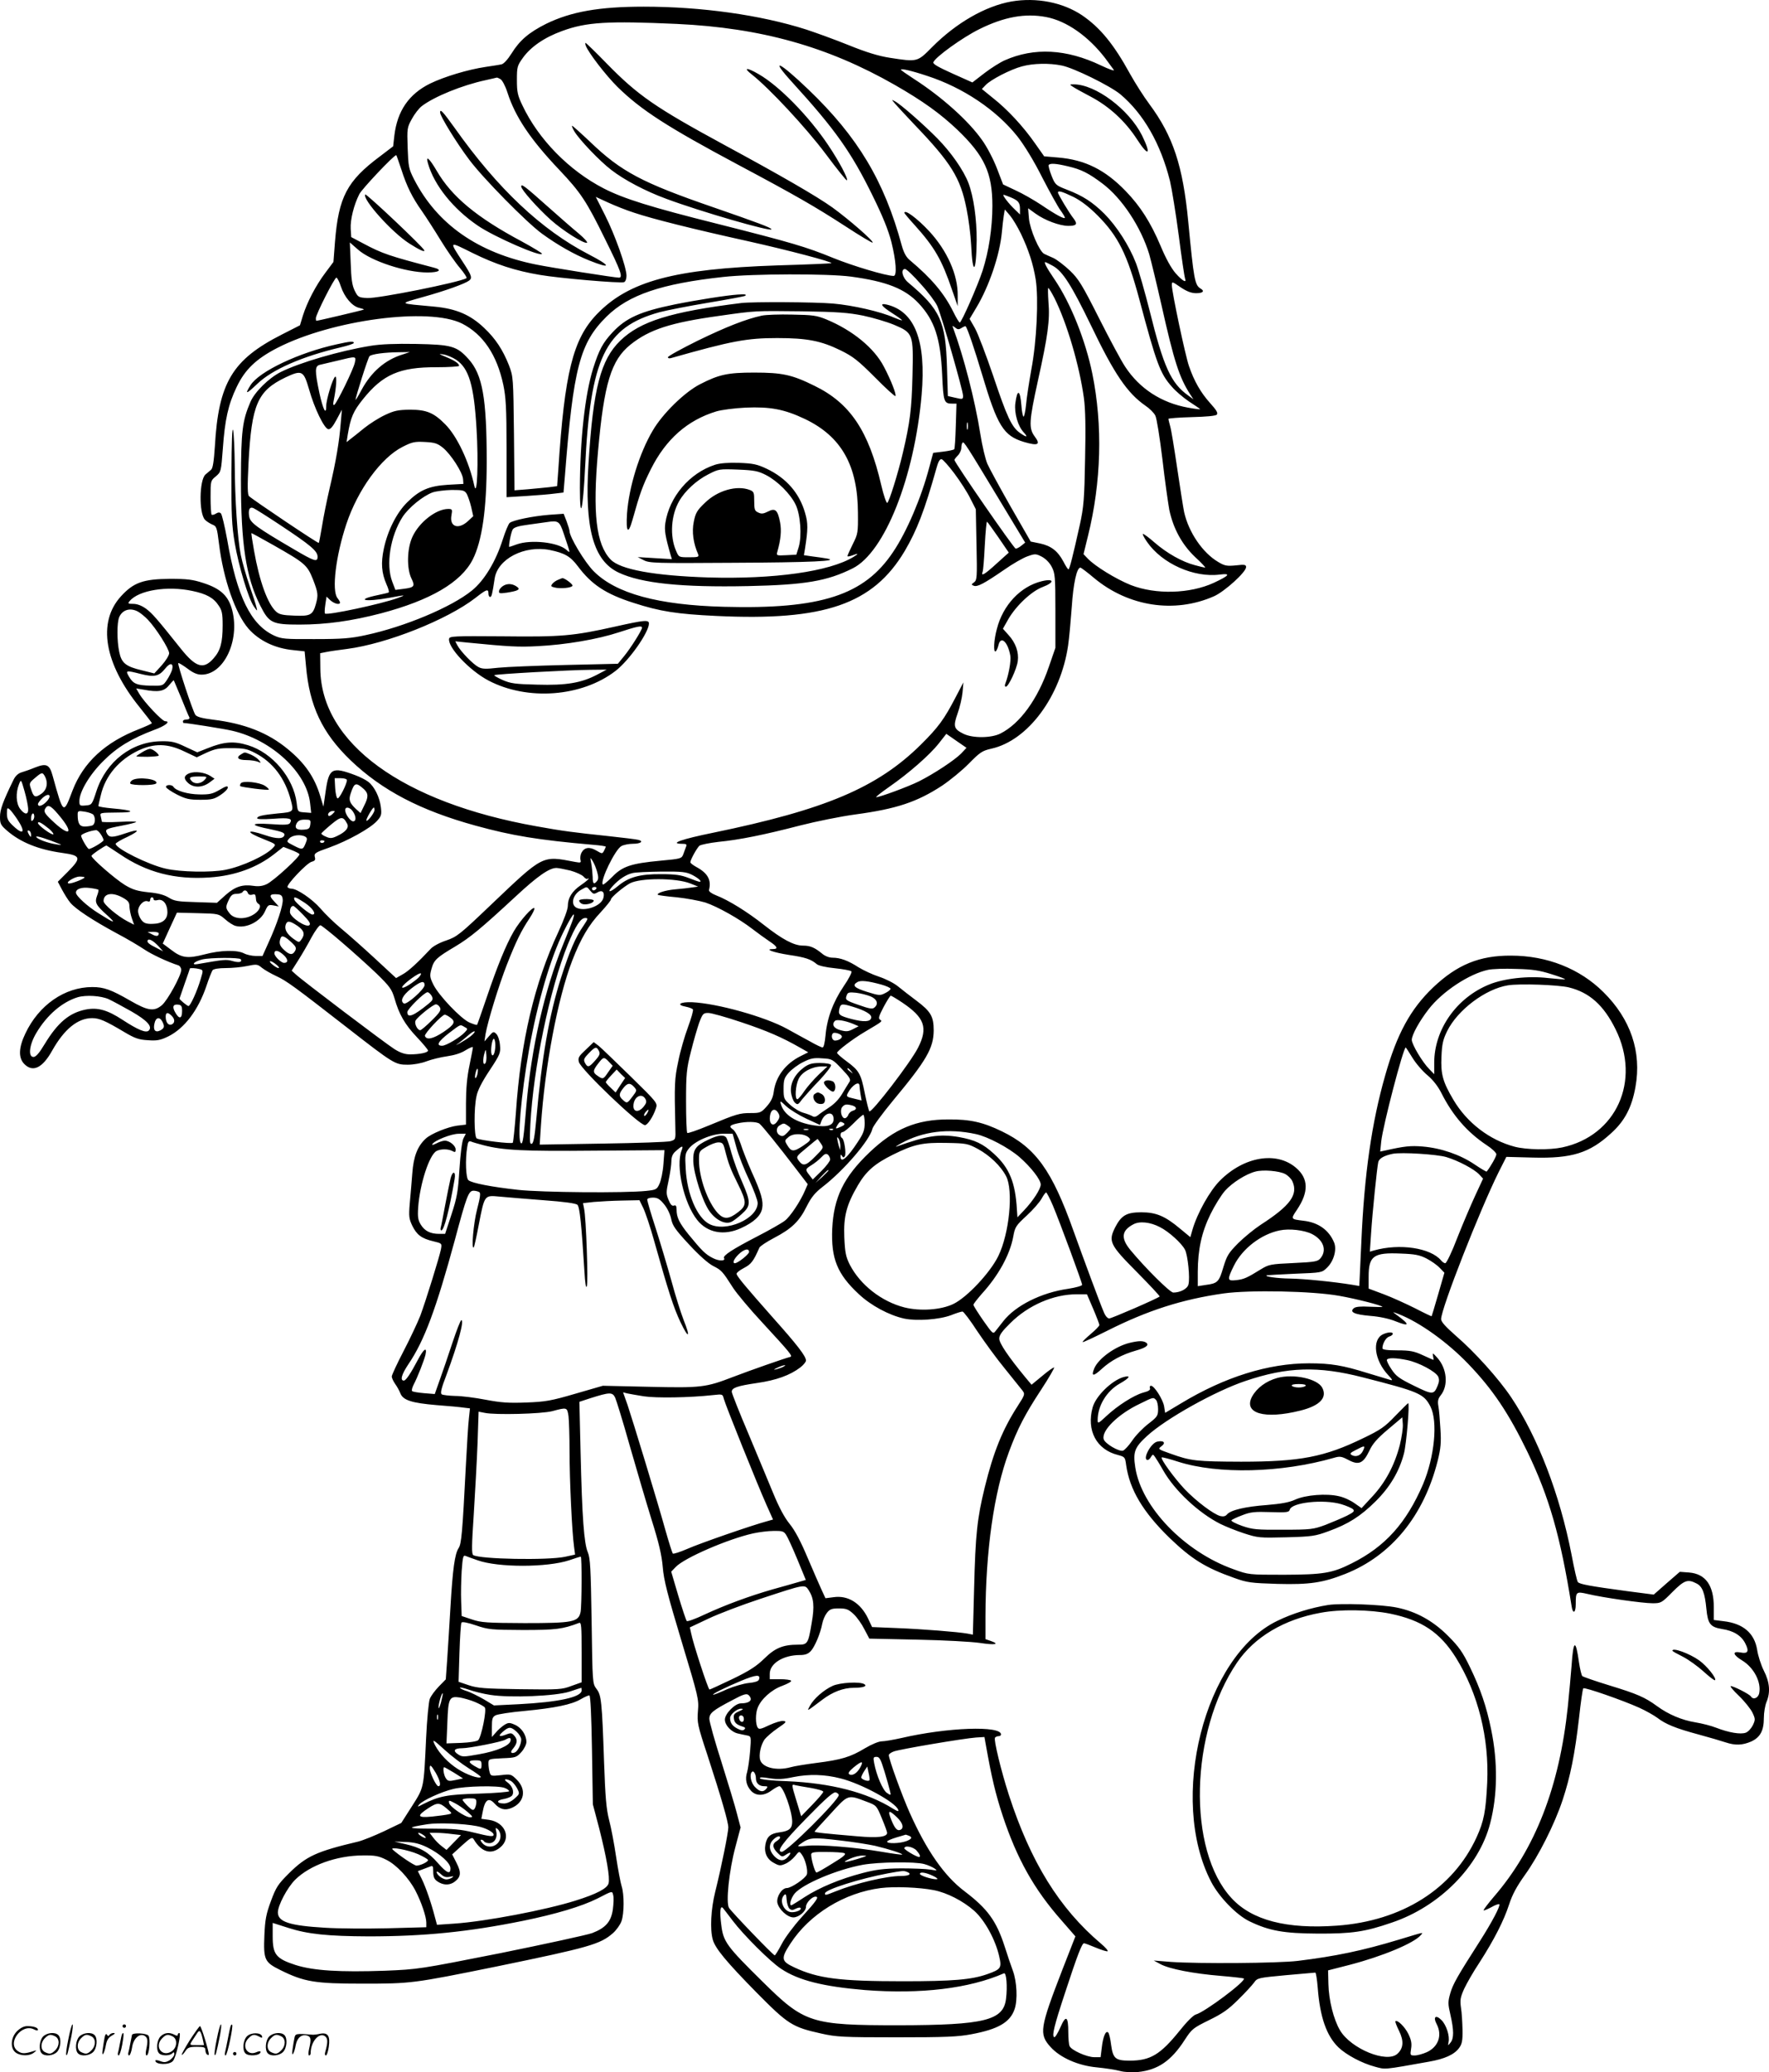
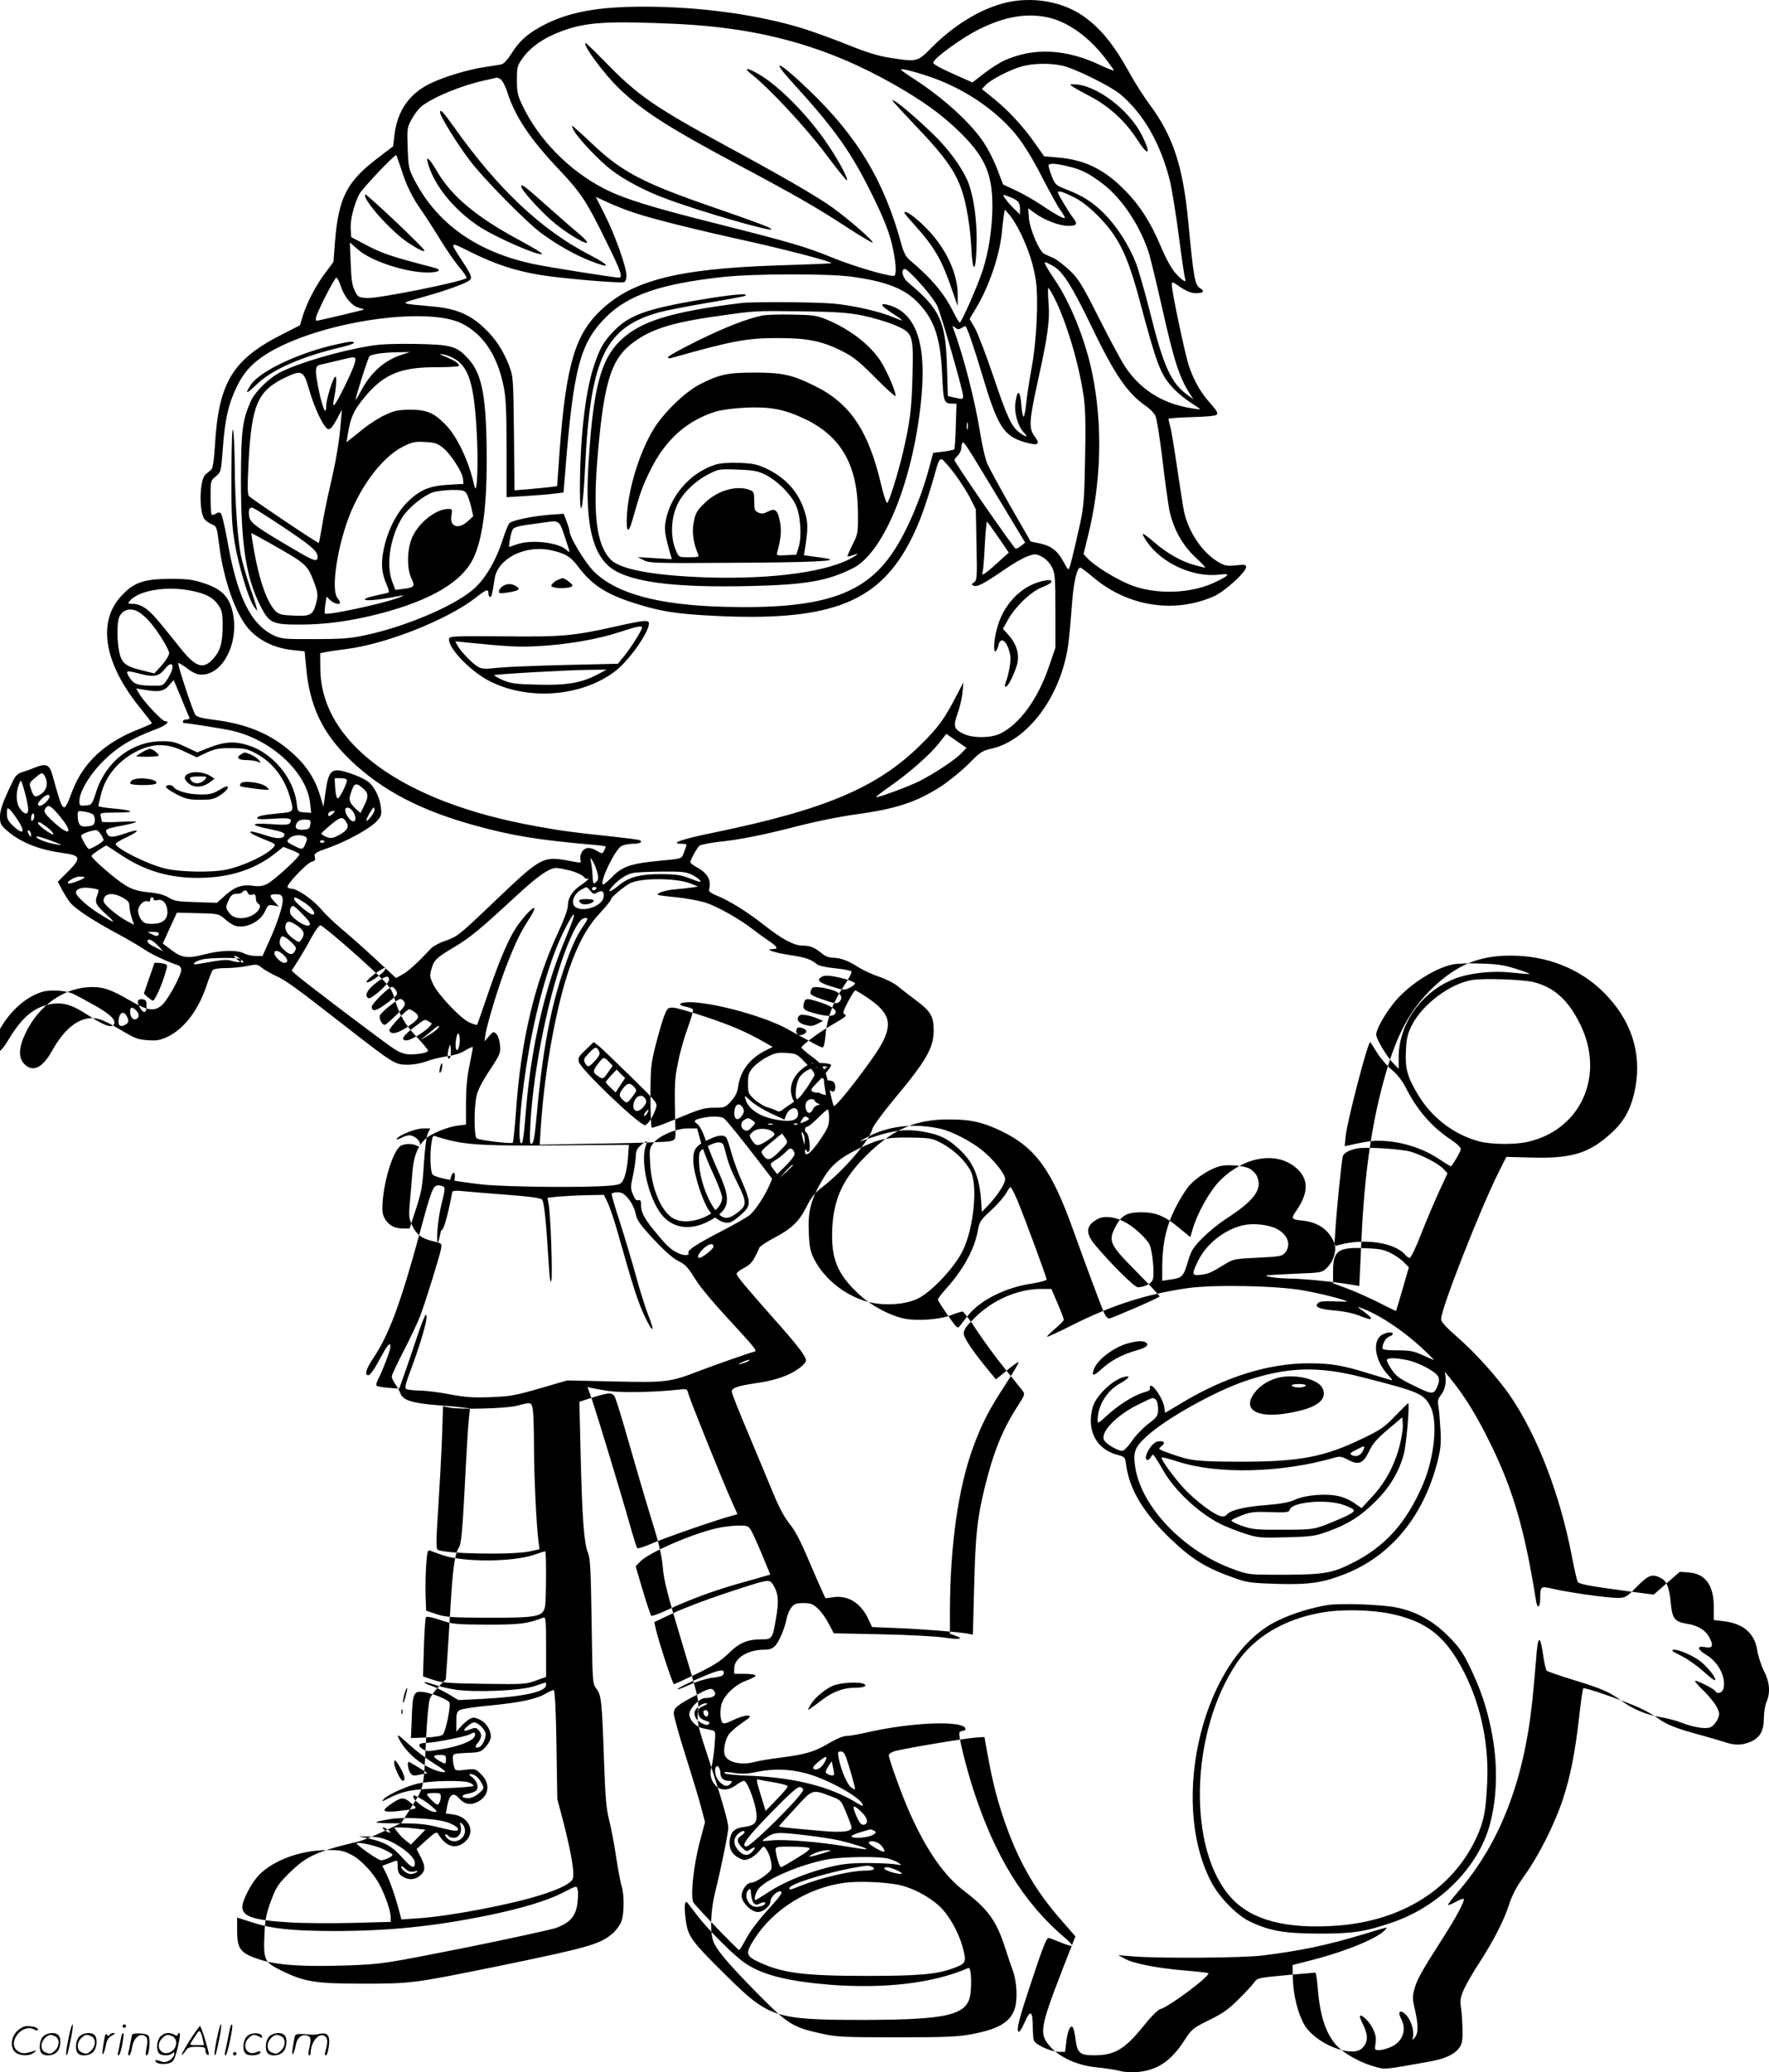
<svg xmlns="http://www.w3.org/2000/svg" version="1.0" viewBox="0 0 1024.977 1200.606" preserveAspectRatio="xMidYMid meet">
  <g transform="translate(-1,1200.867) scale(0.1,-0.1)" fill="#000000" stroke="none">
-     <path d="M5870 12000 c-151 -27 -320 -124 -460 -265 -85 -86 -84 -86 -245 -61 -64 10 -134 31 -240 74 -82 33 -193 73 -245 90 -264 84 -605 132 -940 132 -259 0 -421 -29 -565 -99 -100 -50 -154 -96 -201 -172 -22 -35 -46 -61 -58 -63 -12 -3 -53 -9 -92 -15 -102 -15 -238 -56 -321 -96 -124 -61 -191 -159 -208 -302 l-7 -62 -76 -58 c-192 -143 -240 -236 -261 -495 l-9 -117 -47 -63 c-55 -73 -105 -169 -130 -248 l-17 -56 -104 -53 c-288 -146 -368 -279 -389 -649 -6 -89 -12 -127 -22 -135 -8 -7 -23 -19 -33 -28 -35 -33 -38 -221 -3 -261 8 -9 27 -21 42 -28 26 -10 28 -16 40 -112 25 -205 95 -405 171 -492 62 -70 154 -114 260 -124 l65 -7 8 -85 c20 -232 94 -388 258 -546 183 -175 405 -291 725 -379 211 -58 361 -83 682 -111 39 -3 72 -8 72 -11 0 -2 -5 -13 -10 -23 -10 -19 -11 -19 -45 1 -39 23 -69 19 -86 -13 -6 -11 -8 -29 -6 -40 5 -18 2 -19 -31 -13 -193 37 -181 43 -490 -251 -178 -170 -195 -183 -256 -204 -37 -12 -76 -33 -90 -48 -73 -78 -130 -131 -164 -149 l-37 -21 -122 113 c-67 62 -155 140 -195 173 -40 33 -95 86 -121 117 -48 55 -136 115 -169 115 -9 0 -19 4 -22 9 -8 13 112 140 140 147 19 5 23 11 18 28 -5 21 3 26 83 54 108 39 238 111 277 154 25 28 28 36 23 79 -7 58 -37 120 -73 148 -14 11 -49 29 -77 39 -133 50 -151 40 -170 -93 l-13 -90 -18 60 c-33 111 -90 193 -189 274 -115 95 -251 148 -432 170 -64 8 -94 16 -103 28 -15 21 -105 293 -99 300 3 2 26 -12 52 -31 34 -26 57 -36 83 -36 128 0 222 195 178 371 -21 84 -66 127 -168 160 -61 20 -93 24 -193 24 -155 -1 -211 -21 -284 -101 -138 -151 -97 -390 109 -644 38 -47 69 -88 70 -91 0 -3 -33 -18 -73 -34 -197 -76 -324 -193 -387 -357 -53 -140 -52 -141 -115 86 -18 66 -36 74 -102 48 -26 -11 -61 -23 -78 -28 -20 -6 -36 -21 -47 -44 -61 -125 -78 -172 -78 -214 0 -40 4 -48 42 -81 78 -67 182 -109 320 -128 107 -15 111 -28 32 -108 l-59 -59 25 -47 c14 -26 35 -60 48 -75 30 -36 130 -102 267 -176 61 -32 133 -75 161 -94 43 -29 137 -73 197 -92 9 -3 17 -15 17 -27 0 -32 -79 -176 -112 -204 -45 -38 -81 -33 -183 26 -111 64 -153 79 -220 79 -160 0 -310 -104 -388 -269 -39 -82 -41 -139 -8 -175 50 -53 107 -26 164 77 70 124 148 187 231 187 41 0 76 -15 185 -80 62 -37 85 -45 138 -48 53 -4 72 0 118 22 94 47 173 151 221 292 14 43 31 85 36 92 7 7 36 12 76 12 36 0 92 5 124 12 54 11 60 11 85 -10 16 -13 53 -34 83 -48 61 -28 109 -64 410 -298 271 -211 280 -216 352 -216 34 0 79 8 110 20 29 11 83 24 119 29 42 6 81 18 107 35 23 14 42 22 42 17 0 -5 -9 -53 -20 -106 -14 -66 -20 -136 -20 -220 l0 -122 -51 -6 c-53 -7 -151 -46 -182 -75 -47 -43 -71 -102 -78 -201 -4 -53 -11 -133 -15 -177 -6 -73 -4 -87 15 -127 26 -53 54 -74 122 -90 50 -12 50 -12 44 -46 -9 -45 -87 -297 -120 -386 -15 -38 -58 -130 -96 -203 -38 -73 -69 -140 -69 -148 0 -9 9 -28 20 -44 11 -15 24 -39 30 -54 15 -40 67 -56 209 -68 69 -5 141 -12 160 -15 l34 -4 -6 -57 c-4 -31 -11 -149 -17 -262 -21 -407 -26 -465 -43 -491 -22 -34 -34 -121 -47 -342 -6 -106 -15 -243 -19 -305 l-8 -113 -41 -42 c-22 -23 -46 -55 -52 -72 -6 -16 -16 -118 -21 -225 -14 -296 -11 -284 -82 -396 l-62 -97 -100 -48 c-55 -26 -122 -53 -150 -60 -241 -57 -300 -84 -401 -184 -63 -63 -74 -79 -104 -160 -28 -76 -34 -107 -38 -198 -6 -143 1 -157 92 -202 139 -69 200 -79 476 -79 282 0 292 1 775 99 539 111 603 129 677 194 20 18 42 49 49 69 16 45 16 156 1 202 -6 19 -21 96 -32 170 -11 74 -29 171 -41 215 -16 63 -22 134 -29 335 -12 355 -16 388 -44 424 -23 31 -23 33 -28 391 -5 309 -8 366 -22 400 -22 51 -33 199 -42 576 l-7 296 64 21 c111 35 127 36 143 4 7 -15 46 -141 85 -280 40 -140 97 -333 127 -430 41 -130 58 -202 64 -272 6 -76 28 -161 109 -430 98 -325 101 -337 95 -405 -5 -66 -3 -80 55 -255 82 -252 121 -388 121 -419 0 -30 -41 -234 -76 -373 -25 -102 -31 -217 -14 -277 14 -51 80 -130 255 -308 181 -183 206 -199 373 -236 89 -20 126 -22 437 -22 282 0 356 3 434 18 155 29 224 69 250 146 18 53 13 159 -10 221 -11 30 -33 94 -48 142 -48 148 -99 218 -232 319 -118 89 -220 236 -318 455 -45 101 -121 310 -121 334 0 6 12 15 28 21 33 13 407 76 477 81 l49 3 8 -45 c34 -192 56 -284 98 -412 82 -247 181 -425 340 -605 l81 -93 -75 -192 c-131 -339 -137 -374 -69 -449 56 -62 160 -108 268 -118 50 -5 110 -14 135 -21 26 -7 70 -9 103 -6 116 12 193 64 272 187 41 63 48 68 141 114 78 38 112 62 169 119 40 39 80 83 91 98 19 27 23 28 184 43 91 8 168 15 171 15 4 0 10 -39 14 -87 13 -171 51 -279 120 -346 46 -44 136 -92 211 -112 63 -17 45 -19 314 29 91 16 146 41 174 79 17 23 21 42 20 105 -1 42 -4 100 -9 129 -6 44 -4 59 19 110 15 32 54 100 88 151 85 132 142 244 172 337 19 58 44 104 91 170 80 111 173 296 219 435 45 136 71 267 95 474 10 92 21 170 25 173 7 8 230 -70 323 -112 40 -18 87 -45 106 -59 48 -37 107 -61 237 -96 63 -17 134 -38 158 -46 57 -19 98 -17 149 5 52 24 73 63 73 136 0 31 7 72 15 92 24 56 19 116 -15 182 -16 32 -34 87 -39 122 -16 96 -81 152 -195 165 l-56 7 0 74 c0 126 -47 193 -143 201 l-54 4 -76 -66 -75 -66 -154 20 c-215 29 -276 40 -286 53 -5 7 -21 77 -36 157 -68 350 -196 683 -350 913 -73 109 -212 263 -320 356 -60 53 -86 81 -86 97 0 61 225 634 334 853 l44 87 154 -4 c225 -6 328 26 453 141 79 71 120 150 141 268 37 203 -28 394 -186 550 -137 136 -327 211 -535 211 -182 1 -312 -52 -451 -184 -131 -125 -210 -269 -278 -510 -78 -272 -121 -572 -138 -961 l-12 -259 -41 7 c-104 17 -279 35 -360 36 -76 1 -152 12 -135 19 3 1 76 5 162 9 155 6 157 6 186 34 40 38 59 106 42 147 -30 72 -91 116 -177 126 -76 9 -75 9 -38 64 69 103 67 181 -6 243 -113 97 -301 65 -440 -74 -59 -59 -132 -189 -160 -286 l-12 -42 -58 48 c-88 74 -140 96 -226 96 -86 0 -116 -18 -152 -88 -40 -81 -31 -100 127 -259 75 -76 134 -139 131 -141 -13 -12 -278 -127 -292 -127 -10 0 -23 15 -32 38 -22 51 -113 297 -176 472 -124 348 -218 479 -414 574 -109 53 -184 70 -310 69 -185 0 -313 -54 -456 -190 -151 -144 -208 -262 -217 -444 -7 -172 29 -262 154 -378 70 -66 176 -123 264 -142 72 -15 202 -6 271 20 30 12 59 21 66 21 6 0 45 -51 85 -113 41 -61 112 -159 159 -216 46 -57 92 -114 102 -127 17 -22 17 -24 -26 -91 -88 -136 -141 -267 -191 -471 -44 -180 -54 -271 -62 -590 l-7 -264 -31 6 c-56 10 -258 26 -407 32 l-146 6 -23 49 c-43 90 -116 136 -200 124 l-47 -6 -20 43 c-11 24 -48 108 -82 188 -42 100 -75 162 -106 200 -30 37 -61 95 -96 180 -28 69 -94 225 -145 348 -52 122 -94 229 -94 237 0 23 31 34 147 51 111 16 191 45 250 90 18 14 33 32 33 40 0 25 -50 90 -192 249 -153 173 -205 235 -210 252 -2 7 17 22 42 35 42 22 55 38 90 118 3 8 42 34 86 57 101 53 145 95 188 182 27 54 49 80 93 114 123 95 273 270 288 336 3 14 57 88 120 164 194 233 234 303 235 405 0 81 -16 110 -100 173 -36 27 -84 64 -107 83 -23 19 -73 44 -110 56 -37 12 -90 37 -118 54 -60 39 -106 56 -151 56 -19 0 -44 9 -61 24 -43 35 -68 46 -110 46 -53 0 -120 36 -227 120 -96 76 -204 143 -276 171 -26 10 -44 23 -42 31 15 58 -7 98 -74 134 -18 10 -34 22 -34 27 0 14 38 83 53 96 9 6 57 16 109 22 123 12 266 41 474 95 94 24 238 53 320 64 238 32 358 72 503 167 46 31 116 88 155 128 64 65 77 74 130 86 212 47 402 303 445 599 6 41 15 141 21 222 9 137 29 228 50 228 4 0 40 -27 79 -60 199 -166 466 -207 695 -106 61 27 186 140 186 169 0 14 -8 16 -59 10 -52 -5 -65 -3 -103 20 -90 53 -171 172 -197 289 -5 24 -23 138 -40 253 -17 116 -35 226 -41 245 -5 19 -10 38 -10 42 0 3 61 8 135 10 83 2 138 7 145 14 9 9 -1 26 -39 68 -53 59 -92 126 -122 214 -21 60 -99 429 -99 467 0 24 0 24 51 -11 36 -24 62 -34 90 -34 39 0 51 12 25 27 -33 20 -39 52 -71 387 -31 324 -88 496 -225 681 -33 44 -83 123 -112 175 -95 173 -173 268 -278 340 -112 75 -264 105 -410 80z m201 -90 c118 -22 245 -111 343 -239 23 -31 46 -62 50 -68 4 -7 -30 5 -76 27 -199 95 -386 105 -557 29 -25 -11 -78 -44 -117 -74 l-70 -54 -116 52 c-82 37 -114 55 -110 65 11 30 171 145 267 192 143 71 265 93 386 70z m-2138 -40 c487 -23 872 -131 1261 -353 164 -94 265 -167 364 -261 156 -150 202 -249 202 -440 0 -127 -21 -265 -57 -376 -28 -86 -122 -300 -132 -300 -4 0 -21 28 -38 63 -53 107 -126 193 -251 298 -22 18 -35 43 -47 85 -101 373 -254 629 -541 904 -171 164 -228 189 -92 40 246 -270 340 -402 464 -655 59 -120 91 -199 109 -269 27 -108 33 -196 13 -196 -43 0 -237 58 -350 104 -159 65 -241 89 -668 197 -392 98 -547 147 -662 206 -200 103 -378 284 -471 481 -28 58 -32 78 -32 147 0 76 2 83 35 129 46 64 125 118 227 155 141 52 264 59 666 41z m2229 -241 c70 -14 281 -118 340 -167 134 -113 233 -286 287 -502 11 -47 34 -189 51 -317 16 -127 33 -238 36 -247 12 -30 -14 -16 -54 29 -26 30 -57 86 -87 158 -58 137 -117 230 -203 319 -119 123 -235 181 -391 194 l-81 7 -55 78 c-68 97 -158 194 -242 260 l-64 52 22 23 c29 31 145 91 210 108 65 18 159 20 231 5z m-780 -60 c209 -68 402 -198 524 -352 39 -50 95 -141 143 -237 44 -85 91 -170 105 -189 14 -19 26 -39 26 -43 0 -12 -52 16 -139 75 -41 27 -107 65 -147 83 l-72 34 -36 94 c-20 52 -58 125 -85 162 -79 113 -236 253 -398 357 -40 26 -73 49 -73 52 0 8 62 -6 152 -36z m-2472 -19 c10 -6 28 -39 40 -77 46 -143 134 -273 302 -450 121 -128 156 -179 263 -398 93 -187 106 -225 81 -225 -24 0 -392 58 -480 76 -337 68 -573 233 -707 494 -31 61 -33 73 -37 182 -4 112 -3 118 24 167 15 28 41 62 58 75 72 55 234 121 369 150 34 8 63 14 65 15 2 1 12 -3 22 -9z m-575 -522 c32 -100 64 -164 120 -243 23 -33 72 -109 108 -168 36 -59 87 -132 112 -161 25 -30 42 -56 38 -59 -40 -24 -513 -119 -576 -115 -50 3 -53 5 -72 43 -15 31 -20 68 -23 159 l-5 120 48 -42 c75 -66 276 -132 402 -132 68 0 88 15 37 28 -256 67 -299 81 -409 140 l-70 37 -3 48 c-3 52 18 138 50 201 15 30 200 226 214 226 1 0 14 -37 29 -82z m3863 17 c77 -18 119 -39 200 -100 114 -86 223 -252 271 -410 11 -39 43 -171 71 -295 73 -326 103 -418 166 -516 l19 -29 -30 22 c-100 71 -143 165 -224 492 -28 110 -63 233 -79 275 -40 103 -111 213 -183 286 -69 68 -124 104 -218 140 -64 25 -67 28 -88 80 -12 30 -19 58 -17 62 7 12 41 10 112 -7z m31 -177 c44 -22 90 -57 141 -108 119 -120 171 -224 241 -484 100 -375 121 -432 189 -508 21 -25 65 -62 97 -84 32 -21 62 -41 66 -45 5 -4 -26 0 -70 8 -154 28 -280 110 -363 236 -23 34 -91 161 -152 282 -98 194 -118 227 -169 276 -33 31 -76 64 -96 73 -21 9 -45 20 -53 24 -28 14 -82 140 -88 204 l-5 60 43 -31 c54 -39 140 -71 190 -71 48 0 55 10 31 42 -25 31 -91 141 -91 151 0 13 22 7 89 -25z m-362 -3 c44 -19 53 -30 53 -69 l0 -30 -31 30 c-34 32 -74 84 -64 84 3 0 22 -7 42 -15z m-2182 -89 c107 -36 343 -95 660 -165 237 -53 490 -120 482 -127 -2 -2 -142 -8 -313 -13 -596 -20 -861 -91 -1045 -282 -139 -144 -188 -340 -224 -901 l-7 -96 -46 -6 c-26 -3 -82 -8 -124 -12 l-77 -6 -3 328 c-4 325 -4 330 -29 396 -35 89 -78 155 -144 217 -80 76 -161 111 -287 123 -216 20 -210 15 -63 57 129 36 239 76 263 94 20 15 15 30 -37 109 -80 123 -82 120 57 51 134 -66 247 -103 390 -127 109 -19 468 -50 488 -42 8 3 14 19 14 37 0 49 -67 238 -125 352 l-53 105 72 -33 c39 -18 107 -45 151 -59z m2240 -121 c45 -94 72 -178 86 -266 17 -110 6 -356 -25 -519 -13 -74 -28 -168 -31 -207 -4 -40 -11 -71 -15 -68 -4 3 -10 32 -12 65 -7 91 -24 98 -35 12 -7 -58 15 -133 49 -169 27 -29 16 -30 -23 -2 -47 33 -75 93 -154 329 -42 123 -89 247 -106 277 l-31 54 40 67 c73 122 135 304 147 436 3 34 8 77 11 96 l6 35 30 -35 c16 -19 44 -66 63 -105z m186 -187 c56 -31 107 -111 219 -342 137 -286 212 -395 317 -468 24 -16 49 -41 57 -57 8 -15 26 -128 41 -252 14 -123 33 -255 40 -294 23 -109 74 -202 150 -274 36 -33 62 -61 58 -61 -4 0 -31 6 -59 14 -74 19 -164 70 -235 132 -34 30 -65 52 -67 49 -3 -2 8 -23 24 -46 87 -126 272 -209 423 -189 65 8 54 -6 -36 -48 -139 -64 -337 -69 -481 -13 -85 34 -209 110 -250 154 l-24 25 26 106 c77 311 86 640 25 940 -39 191 -125 408 -219 546 -45 66 -63 100 -54 100 3 0 24 -10 45 -22z m-766 -105 c43 -47 86 -105 96 -128 24 -54 149 -490 149 -519 0 -21 -2 -22 -44 -12 l-44 10 -5 165 c-8 269 -38 336 -225 493 -34 28 -45 78 -18 78 8 0 49 -39 91 -87z m-404 43 c206 -28 313 -70 393 -156 91 -98 125 -200 135 -411 7 -159 10 -169 59 -169 l24 0 -4 -129 c-2 -71 -6 -132 -9 -135 -3 -4 -32 -10 -64 -14 l-58 -7 -23 -85 c-46 -175 -130 -372 -209 -489 -167 -251 -418 -333 -980 -318 -382 10 -627 77 -755 206 -52 52 -140 199 -140 232 0 7 -8 33 -17 57 l-17 44 -85 -6 c-96 -8 -208 -31 -228 -47 -7 -6 -25 -49 -40 -96 -40 -127 -107 -238 -179 -296 -118 -96 -390 -210 -615 -258 -86 -19 -137 -23 -294 -23 -174 -1 -194 1 -236 20 -136 63 -216 226 -273 558 -14 76 -30 144 -36 150 -7 7 -16 7 -29 -1 -10 -7 -22 -9 -25 -6 -3 4 -6 49 -6 101 0 94 0 96 31 121 30 26 30 28 40 159 12 169 31 256 80 358 48 101 112 163 236 227 318 163 878 237 1070 141 122 -62 202 -181 239 -354 15 -71 19 -133 19 -368 l0 -284 114 7 c63 4 137 10 165 14 l51 6 8 95 c49 629 87 772 242 925 128 126 318 190 675 229 171 19 605 20 741 2z m-2956 -57 c21 -63 66 -115 106 -124 17 -4 29 -8 27 -10 -3 -3 -266 -65 -275 -65 -2 0 -3 7 -3 15 0 22 108 235 119 235 5 0 17 -23 26 -51z m4134 -66 c73 -146 145 -391 171 -579 9 -64 11 -173 7 -355 -4 -233 -8 -278 -30 -379 -39 -176 -60 -260 -66 -260 -4 0 -17 20 -30 46 -33 61 -71 90 -135 104 l-54 11 -116 202 c-63 111 -124 223 -135 248 -11 25 -30 103 -41 174 -31 196 -97 450 -158 615 -5 13 -4 13 12 1 14 -12 21 -13 38 -2 11 7 21 11 23 9 10 -10 49 -124 95 -278 89 -299 124 -356 243 -392 82 -24 98 -16 62 32 -35 48 -33 87 19 324 57 257 70 350 61 454 -3 45 -4 82 -1 82 3 0 19 -26 35 -57z m-502 -760 c-3 -10 -5 -2 -5 17 0 19 2 27 5 18 2 -10 2 -26 0 -35z m185 -413 l148 -245 -21 -17 c-12 -10 -27 -18 -34 -18 -10 0 -355 499 -355 514 0 3 9 15 20 26 11 11 20 31 20 43 0 13 3 27 7 31 8 8 20 -11 215 -334z m-262 155 c33 -44 75 -109 92 -144 l32 -63 4 -205 c4 -191 3 -205 -14 -218 -17 -12 -17 -14 -2 -20 21 -8 59 12 174 91 51 36 114 72 139 80 42 15 47 15 82 -3 22 -12 45 -35 57 -59 19 -36 21 -56 21 -254 l0 -215 -38 -110 c-64 -187 -167 -329 -280 -386 -53 -27 -161 -28 -214 -2 -57 28 -61 43 -35 117 13 36 26 91 29 123 l5 58 -45 -86 c-66 -127 -100 -174 -202 -275 -252 -249 -553 -376 -1203 -510 -182 -37 -255 -63 -183 -64 28 0 32 -3 26 -17 -4 -10 -11 -30 -16 -44 -10 -25 -14 -26 -132 -37 -172 -16 -221 -33 -280 -94 -27 -27 -51 -47 -54 -44 -19 18 72 205 108 223 13 7 43 13 66 13 46 0 65 15 30 23 -12 3 -92 13 -177 22 -190 20 -262 29 -410 56 -778 138 -1251 482 -1254 914 l-1 89 35 7 c19 4 74 12 122 18 230 30 579 169 742 295 65 51 76 55 76 26 0 -11 4 -20 10 -20 8 0 12 13 26 106 17 115 173 195 320 166 87 -18 119 -37 162 -94 79 -106 162 -161 322 -212 154 -50 251 -65 480 -76 625 -30 908 67 1092 376 71 121 115 235 183 477 11 41 20 57 31 55 8 -2 41 -39 74 -83z m-2264 -347 c41 -122 40 -116 16 -95 -49 44 -205 61 -287 32 -22 -8 -42 -15 -44 -15 -6 0 9 82 19 100 7 13 31 21 92 29 46 6 94 13 108 15 65 10 72 5 96 -66z m2519 -23 l60 -88 -70 -63 c-70 -64 -92 -77 -82 -49 4 8 9 77 13 154 4 77 10 139 13 137 3 -2 33 -43 66 -91z m-4671 -310 c82 -17 124 -40 153 -85 19 -27 23 -46 23 -114 0 -101 -13 -147 -52 -191 -58 -67 -103 -54 -190 55 -141 177 -166 205 -202 232 -25 18 -51 28 -74 28 -30 0 -33 2 -21 16 52 63 217 90 363 59z m-316 -119 c15 -8 41 -29 59 -48 47 -49 123 -169 123 -194 0 -12 -19 -43 -43 -70 l-43 -47 -72 18 c-93 22 -118 42 -131 106 -14 65 -14 171 0 203 19 42 63 55 107 32z m199 -338 c-4 -13 -17 -40 -30 -59 -23 -34 -24 -34 -93 -33 -81 2 -102 10 -127 53 -21 36 -18 37 68 15 79 -20 106 -14 142 31 29 37 50 33 40 -7z m53 -163 c22 -55 43 -106 47 -112 3 -8 -3 -13 -16 -13 -12 0 -21 -4 -21 -10 0 -5 1 -10 3 -10 21 0 236 -34 282 -45 230 -53 434 -243 452 -422 l6 -54 -39 3 c-39 3 -39 3 -45 54 -18 146 -141 292 -282 335 -81 25 -139 21 -233 -17 l-61 -24 -69 32 c-58 28 -80 33 -139 32 -170 -1 -320 -117 -376 -288 -26 -80 -27 -81 -63 -84 -34 -3 -36 -1 -36 26 0 53 59 153 139 232 80 80 165 131 295 180 64 23 97 50 63 50 -17 0 -123 112 -150 159 l-18 31 43 -7 c85 -16 119 -10 147 25 14 17 26 30 28 29 1 -2 20 -48 43 -102z m4518 -323 c-38 -38 -154 -115 -243 -160 -60 -30 -227 -92 -248 -92 -6 0 27 26 74 59 114 79 235 185 288 252 l44 56 59 -41 58 -40 -32 -34z m-4500 13 l72 -34 57 27 c49 22 72 27 143 26 73 0 92 -4 138 -28 103 -53 174 -147 207 -273 18 -68 17 -69 -74 -77 -92 -9 -121 -16 -121 -28 0 -6 32 -7 94 -3 93 7 113 2 96 -25 -6 -10 -30 -12 -111 -6 -123 8 -124 -6 -1 -30 65 -14 82 -20 80 -33 -5 -24 -46 -24 -112 -1 -112 38 -116 19 -6 -24 70 -28 71 -29 53 -48 -40 -45 -180 -110 -278 -129 -80 -16 -261 -13 -345 7 -99 22 -290 117 -290 144 0 4 30 23 68 40 78 38 72 49 -13 20 -73 -25 -92 -25 -105 -1 -13 25 -8 28 85 46 43 8 81 18 84 21 3 4 -40 4 -96 1 -57 -3 -103 -2 -103 1 0 4 -3 17 -6 30 -6 22 -5 22 92 23 115 0 102 13 -25 24 -44 4 -81 10 -81 14 0 3 6 31 14 62 26 113 105 206 219 260 90 42 168 41 265 -6z m-808 -144 c20 -38 12 -78 -20 -101 -36 -25 -45 -21 -60 26 -12 34 -11 37 21 64 41 35 45 36 59 11z m1750 -22 c0 -23 -44 -109 -54 -106 -6 2 -12 29 -14 60 l-3 57 36 0 c19 0 35 -5 35 -11z m-1847 -164 c3 -39 -19 -39 -47 -2 -23 32 -26 91 -6 142 12 30 12 30 32 -40 11 -38 20 -83 21 -100z m1945 112 c27 -25 28 -46 1 -98 l-20 -41 -26 23 c-38 36 -44 53 -31 91 21 63 30 66 76 25z m-1838 -72 c-24 -26 -50 -33 -50 -15 0 6 12 22 27 36 36 33 57 15 23 -21z m66 -73 c98 -114 71 -139 -38 -34 -39 37 -45 49 -37 64 15 28 31 22 75 -30z m-236 -30 c50 -75 37 -96 -24 -38 -29 27 -36 41 -36 71 0 32 2 36 15 25 8 -6 28 -33 45 -58z m1944 46 c20 -28 21 -58 2 -58 -16 0 -46 42 -46 65 0 22 27 18 44 -7z m126 8 c0 -16 -40 -69 -47 -62 -5 5 35 76 43 76 2 0 4 -6 4 -14z m-1628 -29 c13 -21 9 -55 -8 -61 -9 -3 -28 -6 -44 -6 -29 0 -40 18 -40 69 0 22 3 23 42 17 23 -4 46 -12 50 -19z m1385 6 c-9 -9 -19 -14 -23 -11 -10 10 6 28 24 28 15 0 15 -1 -1 -17z m-1736 -36 c-8 -8 -11 -5 -11 9 0 27 14 41 18 19 2 -9 -1 -22 -7 -28z m1820 -20 c13 -23 -7 -48 -58 -72 -29 -14 -40 -15 -64 -4 -16 6 -28 15 -27 19 2 4 28 28 58 53 57 47 68 47 91 4z m-213 -4 c-3 -24 -8 -29 -37 -31 -42 -4 -57 9 -42 37 9 15 21 21 47 21 33 0 35 -2 32 -27z m-1513 -27 c16 -14 27 -28 24 -31 -8 -7 -89 52 -89 65 0 13 22 1 65 -34z m-105 -34 c0 -15 -2 -15 -10 -2 -13 20 -13 33 0 25 6 -3 10 -14 10 -23z m404 3 c9 -13 16 -29 16 -34 0 -9 -70 -51 -85 -51 -8 0 -45 63 -45 77 0 9 52 29 86 32 7 1 19 -10 28 -24z m-234 -58 c8 -4 -3 -4 -25 0 -49 7 -115 32 -115 44 0 7 61 -12 140 -44z m1419 44 c12 -8 12 -14 1 -40 -15 -37 -19 -37 -71 -10 -39 20 -40 21 -23 40 18 20 68 25 93 10z m111 -25 c0 -11 -19 -15 -25 -6 -3 5 1 10 9 10 9 0 16 -2 16 -4z m-1186 -76 c155 -106 321 -149 521 -135 147 10 275 57 376 137 l51 40 44 -17 c24 -9 46 -20 49 -25 7 -11 -149 -155 -190 -174 -23 -11 -47 -14 -74 -10 -65 10 -107 -3 -163 -52 l-51 -46 -121 4 c-106 3 -126 6 -158 26 -26 16 -62 26 -118 31 -64 7 -91 15 -136 42 -57 35 -194 154 -194 169 0 7 77 59 87 60 1 0 36 -23 77 -50z m2766 -103 c8 -29 8 -42 -1 -53 -18 -22 -25 -17 -25 24 -1 20 -4 55 -8 77 -7 39 -7 39 8 15 9 -14 20 -42 26 -63z m-156 8 c33 -9 68 -25 77 -35 9 -11 19 -16 23 -13 3 4 6 4 6 0 0 -3 -20 -20 -45 -37 -51 -35 -75 -74 -75 -121 0 -19 -24 -83 -54 -148 -139 -297 -219 -634 -247 -1051 -7 -91 -15 -168 -18 -172 -7 -8 -190 14 -209 25 -15 10 -17 175 -1 245 6 33 33 85 75 148 62 94 65 102 61 147 -2 28 -12 56 -21 65 -16 16 -19 15 -43 -13 l-26 -30 6 41 c12 72 77 284 124 404 53 135 83 196 131 268 19 29 32 56 28 59 -10 10 -82 -71 -119 -134 -46 -80 -95 -200 -157 -383 -29 -85 -54 -157 -56 -159 -2 -2 -22 4 -45 14 -50 23 -176 155 -208 219 -21 43 -22 52 -11 91 14 52 30 66 136 129 87 52 149 103 353 292 125 116 193 164 235 164 10 0 46 -7 80 -15z m706 -25 c37 -19 60 -40 43 -40 -4 0 -33 10 -63 22 -44 17 -76 22 -160 22 -123 1 -188 -17 -251 -70 -47 -39 -65 -38 -28 2 36 39 77 66 113 74 17 5 93 8 169 9 119 1 143 -2 177 -19z m-3520 -15 c0 -7 -70 -35 -89 -35 -30 1 29 40 60 40 16 0 29 -2 29 -5z m3510 -35 l45 -18 -35 -5 c-19 -3 -63 -8 -98 -11 -58 -5 -110 -22 -100 -32 3 -2 51 -9 109 -14 57 -6 131 -20 165 -30 72 -24 198 -95 274 -154 30 -23 74 -55 98 -71 47 -31 53 -45 20 -45 -52 0 4 -20 94 -34 95 -14 127 -25 160 -53 10 -9 53 -19 105 -24 48 -5 91 -13 96 -18 5 -5 -15 -43 -45 -87 -61 -90 -97 -187 -105 -286 -4 -40 -10 -68 -17 -68 -6 0 -38 15 -71 34 -33 18 -94 51 -135 74 -128 70 -403 147 -549 154 -71 3 -96 -15 -37 -26 20 -4 38 -11 41 -16 3 -5 -10 -52 -29 -103 -19 -51 -45 -140 -56 -197 -22 -102 -23 -133 -17 -384 2 -69 2 -70 -28 -79 -16 -5 -194 -11 -394 -14 l-364 -6 7 109 c23 345 97 737 181 956 50 129 96 208 166 282 32 35 59 68 59 74 0 12 72 72 110 93 61 32 267 32 350 -1z m-3430 -36 c2 -3 -1 -19 -8 -36 -14 -39 -7 -53 60 -113 55 -50 42 -47 -52 13 -63 39 -130 100 -130 119 0 22 34 33 80 27 25 -3 47 -8 50 -10z m2850 -6 c17 -20 21 -21 41 -10 28 17 44 3 35 -32 -12 -47 -109 -81 -157 -56 -35 20 -19 78 29 104 34 19 31 20 52 -6z m35 12 c-3 -5 -10 -10 -16 -10 -5 0 -9 5 -9 10 0 6 7 10 16 10 8 0 12 -4 9 -10z m-2019 -25 c4 -10 13 -13 25 -10 18 6 20 3 23 -33 1 -7 7 -17 15 -21 19 -12 -1 -47 -39 -66 -48 -25 -105 -20 -129 11 -25 32 -25 37 -5 80 13 27 22 34 45 34 15 0 31 5 34 10 9 15 25 12 31 -5z m-725 -27 c32 -18 39 -27 39 -52 1 -17 7 -48 14 -68 l13 -37 -37 19 c-58 30 -140 99 -140 118 0 45 50 54 111 20z m927 -10 c4 -31 -33 -144 -82 -250 l-35 -78 -39 0 c-22 0 -53 7 -68 15 -41 21 -136 19 -230 -6 -97 -25 -131 -21 -193 27 l-48 36 41 90 41 89 121 -3 c120 -3 121 -3 158 -35 20 -18 48 -36 62 -39 61 -16 144 26 170 86 16 36 20 38 48 33 l31 -6 -28 31 c-31 32 -25 43 23 39 19 -2 26 -8 28 -29z m-748 1 c0 -7 10 -9 24 -5 31 8 56 -24 56 -70 0 -43 -29 -67 -86 -68 -37 -1 -50 4 -65 23 -10 13 -19 36 -19 51 0 31 32 65 55 57 9 -4 15 -1 15 8 0 8 5 15 10 15 6 0 10 -5 10 -11z m876 -21 c46 -31 70 -68 44 -68 -15 0 -97 67 -104 85 -8 23 7 18 60 -17z m-11 -68 c37 -38 46 -53 38 -61 -18 -18 -113 46 -113 75 0 22 7 36 20 36 3 0 28 -22 55 -50z m1565 -27 c-5 -16 -31 -82 -58 -148 -106 -258 -183 -594 -212 -930 -16 -192 -21 -226 -31 -220 -23 15 0 278 46 540 49 275 125 536 202 689 47 94 70 124 53 69z m60 -39 c-45 -64 -81 -149 -129 -299 -69 -215 -112 -463 -144 -824 -9 -99 -16 -136 -26 -139 -12 -4 -13 14 -8 114 17 324 113 785 217 1041 45 108 74 153 101 153 18 0 17 -4 -11 -46z m-1657 1 c39 -27 46 -49 23 -80 -13 -18 -14 -18 -45 4 -38 27 -54 55 -46 81 8 26 23 25 68 -5z m259 -97 c62 -53 152 -134 200 -180 77 -75 88 -91 104 -144 26 -92 60 -151 130 -225 35 -37 64 -72 64 -77 0 -12 -49 -22 -104 -22 -30 0 -56 9 -90 30 -55 35 -540 402 -573 434 l-23 21 38 60 c21 33 56 93 77 133 22 40 45 71 52 70 7 -2 63 -46 125 -100z m-1062 53 c0 -18 -15 -19 -40 -5 l-25 13 33 1 c17 0 32 -4 32 -9z m773 -56 c22 -21 25 -30 17 -45 -14 -26 -32 -25 -64 5 -26 24 -31 40 -20 69 7 18 25 11 67 -29z m-773 -20 l25 -28 -35 18 c-47 23 -61 35 -54 46 7 12 33 -3 64 -36z m724 -50 c26 -24 27 -45 2 -45 -17 0 -56 38 -56 55 0 23 24 18 54 -10z m-249 -24 c10 -17 -11 -21 -49 -10 -36 10 -46 9 -201 -18 -42 -7 -19 16 27 27 47 11 216 12 223 1z m206 -31 c13 -10 19 -19 13 -20 -7 0 -22 9 -35 20 -13 10 -19 19 -13 20 7 0 22 -9 35 -20z m-444 -26 c21 -6 21 -7 6 -57 -20 -69 -60 -157 -71 -157 -7 0 -52 37 -52 43 0 1 14 40 30 87 17 47 30 86 30 87 0 5 34 3 57 -3z m7831 -29 c46 -14 82 -28 80 -30 -1 -2 -45 2 -97 7 -116 14 -256 -2 -342 -37 -190 -77 -319 -261 -319 -454 l0 -66 -29 30 c-39 39 -101 143 -101 169 0 29 45 110 98 178 79 102 235 205 345 228 23 5 96 8 162 5 95 -2 137 -9 203 -30z m-6574 -30 c-44 -36 -84 -57 -84 -46 0 15 104 92 109 79 2 -5 -9 -21 -25 -33z m2694 -31 c28 -8 52 -19 52 -24 0 -5 -14 -17 -31 -25 -29 -15 -35 -15 -105 7 -74 23 -89 38 -56 57 19 11 60 7 140 -15z m-2648 -3 c0 -23 -104 -116 -120 -106 -23 14 -8 46 41 85 56 44 79 50 79 21z m6630 -13 c119 -29 202 -103 271 -243 148 -299 4 -617 -309 -684 -75 -16 -207 -14 -276 4 -144 38 -276 138 -355 272 -61 103 -74 148 -69 251 3 72 9 98 33 147 61 123 222 244 352 265 69 11 290 3 353 -12z m-6589 -49 c10 -19 7 -25 -17 -45 -88 -72 -124 -86 -124 -49 0 17 99 115 117 115 7 0 17 -10 24 -21z m2543 -3 c38 -16 48 -44 22 -65 -11 -10 -31 -6 -90 15 -78 27 -81 30 -69 59 5 14 15 16 53 12 26 -3 64 -13 84 -21z m-4415 -16 c24 -11 84 -44 134 -72 90 -52 122 -87 99 -110 -16 -16 -63 4 -152 62 -87 57 -143 73 -212 60 -96 -19 -163 -75 -239 -200 -31 -52 -51 -75 -65 -75 -33 0 -24 72 17 140 62 104 149 178 239 206 48 14 134 9 179 -11z m4599 -20 c129 -87 150 -145 92 -260 -43 -86 -271 -382 -283 -370 -3 3 -15 49 -26 103 -23 116 -33 133 -106 187 -30 22 -55 44 -55 49 0 11 92 81 160 121 106 63 104 61 89 71 -11 7 -7 21 21 74 19 36 38 65 41 65 4 0 34 -18 67 -40z m-4173 -49 c0 -44 -16 -49 -38 -11 -21 35 -15 52 16 48 18 -2 22 -10 22 -37z m1494 21 c8 -15 0 -29 -47 -75 -32 -32 -62 -57 -67 -57 -17 0 -36 40 -27 56 12 22 102 94 118 94 7 0 18 -8 23 -18z m2392 4 c73 -22 111 -45 107 -64 -5 -24 -42 -26 -115 -7 -71 19 -78 25 -69 61 7 28 15 29 77 10z m-3947 -52 c21 -20 20 -43 0 -51 -19 -7 -34 13 -34 45 0 26 12 28 34 6z m3302 -38 c149 -50 235 -87 343 -149 l44 -25 -44 -22 c-88 -44 -144 -118 -156 -207 -4 -33 -16 -57 -41 -85 -32 -36 -38 -38 -92 -38 -65 0 -82 -5 -243 -72 -65 -27 -122 -47 -125 -43 -4 4 -7 86 -7 183 0 160 3 188 28 287 15 61 37 136 48 168 20 53 24 57 53 57 17 0 103 -24 192 -54z m-1688 28 c34 -24 27 -40 -38 -84 -60 -40 -99 -49 -108 -23 -4 13 99 123 115 123 5 0 19 -7 31 -16z m-1668 -23 c15 -29 13 -39 -11 -52 -29 -15 -43 1 -34 40 7 35 29 41 45 12z m4000 -13 l35 -15 -33 -17 c-27 -14 -39 -15 -72 -6 -39 10 -53 34 -32 54 9 10 57 2 102 -16z m-2249 -19 c20 -10 20 -12 3 -30 -27 -30 -109 -79 -132 -79 -37 0 -24 24 39 73 70 53 64 51 90 36z m37 -53 c-15 -12 -42 -29 -60 -39 -32 -17 -32 -17 -8 0 14 10 38 30 55 45 16 14 32 24 35 21 3 -3 -7 -15 -22 -27z m2148 2 c8 -12 -14 -28 -38 -28 -17 0 -25 29 -12 42 7 8 43 -2 50 -14z m-2006 -55 c0 -43 -14 -74 -22 -51 -7 20 3 88 13 88 5 0 9 -17 9 -37z m5314 -73 c20 -33 60 -79 88 -102 32 -27 61 -65 80 -103 65 -129 149 -226 262 -301 31 -20 56 -44 56 -53 0 -13 -33 -71 -56 -100 -2 -2 -34 17 -71 42 -83 56 -193 94 -299 103 -71 6 -107 2 -218 -23 l-29 -6 6 59 c10 92 128 544 142 544 1 0 19 -27 39 -60z m-5373 -33 c-13 -13 -15 24 -3 63 6 22 7 21 10 -14 2 -21 -1 -43 -7 -49z m2067 -32 c45 -47 53 -61 44 -74 -6 -9 -24 -39 -41 -67 -19 -33 -47 -62 -78 -82 -26 -17 -55 -37 -64 -45 -11 -9 -22 -11 -30 -6 -8 5 -31 14 -52 20 -21 5 -56 26 -78 46 -37 33 -39 38 -39 94 0 51 4 63 30 93 17 19 54 47 83 61 43 22 62 26 111 22 57 -3 60 -5 114 -62z m-2112 -31 c-4 -14 -9 -24 -12 -21 -3 2 -2 17 2 31 3 15 9 25 11 22 3 -3 2 -17 -1 -32z m2165 19 c13 -16 12 -17 -3 -4 -10 7 -18 15 -18 17 0 8 8 3 21 -13z m49 -85 c0 -7 3 -29 6 -49 l6 -36 -45 11 c-41 9 -45 12 -35 31 24 47 68 74 68 43z m-307 -191 l78 -36 8 22 c20 52 71 61 71 12 0 -37 -37 -49 -116 -36 -102 16 -171 60 -189 121 -7 23 -5 23 31 -11 22 -20 74 -52 117 -72z m265 77 c27 -8 29 -24 2 -31 -10 -3 -22 -14 -25 -24 -4 -10 -13 -19 -20 -19 -20 0 -30 47 -15 65 14 16 23 18 58 9z m-428 -45 c9 -16 8 -26 -5 -45 -27 -42 -55 -14 -41 42 8 29 31 31 46 3z m500 -57 c0 -40 -7 -60 -39 -108 -61 -94 -101 -128 -101 -86 0 13 2 14 9 3 6 -10 10 -10 16 -1 9 15 -3 98 -16 105 -14 9 -11 35 4 35 7 0 35 23 62 50 27 28 53 50 57 50 4 0 8 -22 8 -48z m-609 -4 c18 -15 105 -123 207 -256 l72 -94 -15 -35 c-27 -64 -86 -153 -118 -177 -18 -14 -90 -55 -162 -92 -139 -72 -198 -110 -190 -124 11 -18 -29 -19 -65 0 -42 21 -64 43 -140 136 -54 67 -70 100 -70 144 0 22 -4 28 -15 24 -11 -4 -20 5 -31 32 -15 36 -15 45 0 114 9 42 16 91 16 111 0 24 7 42 23 56 40 36 48 37 36 6 -35 -90 13 -305 91 -403 59 -74 155 -92 253 -47 75 34 115 72 123 114 8 43 -5 90 -61 213 -23 52 -52 125 -64 163 -13 38 -32 73 -44 82 -25 17 -20 25 25 35 52 12 113 11 129 -2z m487 4 c9 -6 5 -12 -13 -20 -35 -16 -37 -15 -23 8 14 22 17 23 36 12z m-322 -16 c19 -14 19 -15 -5 -40 -19 -20 -28 -23 -42 -15 -24 12 -24 45 -1 58 23 14 25 13 48 -3z m117 -23 c-7 -2 -19 -2 -25 0 -7 3 -2 5 12 5 14 0 19 -2 13 -5z m144 1 c-3 -3 -12 -4 -19 -1 -8 3 -5 6 6 6 11 1 17 -2 13 -5z m828 -26 c69 -15 190 -79 253 -134 66 -58 122 -130 122 -158 0 -26 -44 -94 -96 -149 l-39 -41 -3 45 c-9 156 -43 241 -132 322 -65 60 -111 81 -204 98 -113 19 -186 8 -361 -55 -11 -4 0 4 25 18 126 70 275 89 435 54z m-2970 -25 c-8 -17 -17 -87 -23 -178 -8 -131 -14 -164 -46 -262 l-37 -113 -34 0 c-51 0 -83 16 -106 52 -17 28 -20 44 -16 103 10 135 64 302 106 325 25 13 67 13 92 0 16 -9 19 -7 19 9 0 22 -35 51 -63 51 -10 0 -32 -7 -49 -16 -18 -9 -27 -11 -23 -4 14 22 110 60 152 60 l42 0 -14 -27z m1582 -53 c12 -44 45 -128 73 -186 27 -59 50 -119 50 -135 0 -91 -184 -172 -280 -122 -70 36 -129 172 -137 318 -5 83 -3 92 18 119 34 44 133 86 199 86 l55 0 22 -80z m420 57 c13 -12 8 -18 -33 -46 -56 -37 -69 -36 -92 2 -17 28 -16 29 8 49 28 23 92 20 117 -5z m182 -47 l-1 -25 -8 25 c-4 14 -8 32 -9 40 -1 13 0 13 9 0 5 -8 9 -26 9 -40z m-113 14 c17 -25 17 -26 -32 -75 -54 -55 -71 -59 -96 -25 -16 23 -16 24 45 74 34 29 63 52 64 52 1 0 10 -12 19 -26z m-1956 -10 c114 -30 236 -36 644 -32 l406 3 -6 -80 c-3 -44 -14 -96 -23 -115 -15 -33 -20 -35 -76 -41 -122 -13 -606 -9 -743 6 -154 17 -268 39 -288 56 -15 12 -19 121 -7 192 4 30 9 37 22 32 9 -4 41 -13 71 -21z m2866 -22 c69 -38 132 -98 163 -157 44 -83 19 -334 -45 -464 -47 -96 -181 -239 -260 -277 -72 -35 -192 -43 -284 -20 -133 34 -256 131 -316 247 -23 46 -28 69 -32 159 -5 123 13 189 79 302 48 82 98 125 203 177 121 60 172 71 311 68 114 -2 123 -4 181 -35z m-856 -61 c0 -9 -23 -39 -50 -66 l-51 -50 -19 25 c-26 33 -25 35 13 59 18 11 43 31 56 45 19 20 27 23 38 15 7 -6 13 -19 13 -28z m3570 14 c70 -21 162 -70 191 -101 l22 -24 -45 -97 c-25 -54 -72 -164 -104 -245 -31 -82 -63 -148 -70 -148 -6 0 -17 7 -24 16 -61 73 -240 100 -389 58 l-24 -7 7 104 c8 126 35 386 42 416 6 21 35 37 84 47 51 10 256 -3 310 -19z m-3580 -78 c0 -2 -17 -19 -37 -38 l-38 -34 34 38 c33 34 41 42 41 34z m2646 -20 c17 -9 35 -27 42 -42 35 -77 -11 -141 -183 -252 -38 -25 -97 -73 -132 -108 -55 -56 -64 -70 -85 -139 -25 -85 -33 -93 -103 -102 l-45 -7 0 84 c1 130 22 227 73 332 25 51 63 112 85 137 41 46 121 97 176 111 44 12 138 4 172 -14z m-4669 -105 c9 -5 5 -31 -13 -101 -21 -81 -34 -235 -19 -219 3 3 16 62 29 131 34 174 32 171 120 163 39 -4 154 -13 255 -21 122 -9 188 -18 197 -27 13 -13 24 -121 40 -383 4 -71 9 -103 14 -89 9 22 -4 398 -16 451 l-6 31 63 7 c35 3 109 7 164 8 l100 2 22 -45 c12 -25 41 -110 63 -190 84 -299 113 -387 152 -470 48 -101 61 -94 19 11 -16 41 -48 142 -70 224 -23 83 -64 220 -91 305 -28 85 -50 161 -50 168 0 7 13 12 33 12 27 0 40 -8 66 -40 18 -22 35 -58 40 -84 7 -37 23 -61 102 -146 59 -64 112 -111 141 -126 49 -25 53 -29 117 -129 22 -33 97 -123 168 -199 164 -178 178 -195 161 -199 -32 -8 -232 -78 -331 -116 -158 -61 -185 -64 -488 -57 l-266 6 -159 -46 c-140 -41 -174 -47 -284 -51 -102 -4 -146 -1 -236 16 -62 12 -141 22 -177 22 -35 1 -70 5 -77 9 -10 6 -4 33 28 116 66 179 103 314 85 314 -5 0 -28 -60 -52 -132 -24 -73 -57 -170 -73 -214 l-29 -82 -62 5 c-34 3 -65 8 -69 12 -4 4 0 20 8 36 24 46 61 141 69 174 11 50 -10 36 -45 -31 -40 -76 -68 -118 -80 -118 -23 0 -14 35 27 96 92 136 160 320 268 717 69 258 80 287 109 287 11 0 26 -4 33 -8z m3324 -79 c42 -101 169 -445 169 -458 0 -6 -36 -16 -80 -23 -157 -22 -307 -98 -377 -188 -16 -20 -35 -45 -44 -56 -15 -20 -17 -18 -72 60 -31 45 -57 86 -57 91 0 5 22 33 48 63 97 106 164 228 183 333 10 55 15 63 78 121 37 34 75 78 86 98 11 20 23 36 26 36 4 0 22 -35 40 -77z m620 -124 c50 -25 126 -93 145 -131 16 -31 30 -163 20 -201 -6 -25 -47 -47 -88 -47 -19 0 -161 141 -248 246 -57 69 -52 113 16 149 36 20 98 14 155 -16z m881 -40 c66 -34 87 -93 50 -139 -16 -20 -30 -23 -158 -29 -132 -6 -142 -8 -188 -36 -81 -50 -98 -58 -143 -63 -53 -6 -54 2 -13 85 49 98 157 181 264 203 56 12 143 2 188 -21z m-3262 -104 c0 -13 -65 -65 -82 -65 -16 0 -7 23 21 51 32 31 61 38 61 14z m3926 -38 c27 -14 61 -38 76 -54 l27 -28 -36 -125 c-20 -69 -37 -126 -38 -127 0 -2 -44 19 -96 46 -52 26 -133 63 -181 81 l-88 33 0 69 c0 120 28 141 186 134 82 -3 109 -8 150 -29z m-506 -216 c97 -17 250 -56 250 -64 0 -1 -34 -1 -75 1 -50 3 -80 0 -90 -8 -28 -23 2 -37 93 -45 54 -4 110 -16 147 -31 85 -34 87 -21 4 39 -23 17 -23 17 16 2 122 -48 281 -162 402 -288 143 -149 234 -285 344 -512 125 -260 190 -485 255 -892 7 -48 24 -40 24 11 0 73 2 75 68 60 86 -21 320 -54 377 -54 49 0 53 2 115 65 69 69 89 76 139 50 35 -17 49 -55 58 -148 8 -86 23 -105 89 -116 68 -10 113 -38 136 -83 24 -47 16 -62 -28 -53 -49 9 -44 -14 11 -47 67 -41 111 -125 98 -189 -6 -29 -35 -40 -48 -19 -8 13 -100 60 -117 60 -6 0 15 -26 48 -57 33 -32 68 -76 78 -97 17 -36 17 -41 2 -73 -9 -18 -27 -38 -41 -43 -30 -11 -97 0 -172 29 -28 11 -82 25 -120 31 -78 13 -155 45 -222 94 -71 52 -116 71 -276 120 -82 25 -153 50 -157 54 -5 5 -13 40 -19 78 -19 138 -33 134 -43 -15 -4 -53 -14 -161 -22 -241 -49 -463 -188 -822 -428 -1100 -35 -41 -62 -77 -60 -79 2 -3 22 6 45 18 22 13 43 20 46 17 8 -8 -43 -105 -114 -216 -128 -200 -155 -247 -170 -300 -14 -50 -14 -60 1 -125 20 -88 21 -136 0 -161 -15 -19 -15 -18 -11 3 8 36 -13 100 -41 128 -33 33 -50 19 -28 -23 34 -65 10 -132 -57 -163 -23 -10 -54 -19 -70 -19 -26 0 -27 1 -21 39 5 30 1 51 -16 86 -20 41 -64 84 -75 73 -2 -2 7 -27 21 -55 29 -59 26 -101 -9 -133 -61 -57 -270 29 -333 136 -37 63 -65 174 -67 268 l-2 79 125 32 c192 50 373 126 412 172 15 18 28 21 -127 -26 -212 -64 -366 -96 -585 -123 -116 -14 -577 -17 -735 -6 l-100 8 39 -21 c52 -28 191 -55 350 -68 71 -6 131 -13 133 -15 15 -14 -228 -196 -279 -209 -14 -4 -54 -44 -95 -96 -110 -136 -168 -171 -287 -171 -83 0 -97 12 -108 91 -4 35 -12 67 -17 72 -14 14 -30 -24 -37 -87 l-7 -56 -36 0 c-44 0 -135 41 -144 65 -4 9 -7 44 -7 78 0 95 -14 104 -46 30 -15 -34 -31 -60 -36 -57 -14 9 0 66 62 254 73 223 99 290 111 290 5 0 37 -12 70 -26 34 -14 64 -23 67 -20 3 4 -14 23 -39 44 -242 205 -408 474 -534 863 -44 136 -88 317 -80 330 4 5 13 9 21 9 8 0 14 4 14 10 0 52 -311 41 -578 -21 -45 -10 -96 -19 -113 -19 -17 0 -58 -17 -97 -40 -84 -51 -138 -67 -281 -85 -62 -8 -130 -19 -150 -25 -80 -22 -162 -3 -176 41 -10 29 3 88 25 120 11 14 45 44 76 65 50 34 54 39 33 42 -12 2 -49 -9 -81 -24 -50 -24 -61 -26 -68 -14 -13 20 -13 82 0 114 19 50 80 105 141 127 32 12 56 25 53 30 -3 5 -32 9 -65 9 l-59 0 0 31 c0 60 78 109 176 109 29 0 46 6 62 23 23 25 56 103 66 158 4 21 16 49 27 63 17 22 29 26 70 26 42 0 55 -5 84 -32 20 -18 48 -58 63 -88 l29 -55 279 -6 c153 -3 316 -12 362 -19 87 -13 117 -8 64 11 l-32 11 0 131 c1 383 49 720 136 954 50 135 93 218 187 361 44 67 77 125 75 128 -3 2 -34 -19 -68 -48 l-63 -52 -36 43 c-98 119 -151 197 -151 224 0 21 16 43 64 90 104 104 251 167 384 167 l60 0 36 -84 c20 -47 36 -89 36 -94 0 -6 -23 -29 -50 -52 -28 -24 -49 -44 -47 -47 3 -2 67 28 143 66 234 118 435 182 674 216 152 21 515 14 670 -14z m-3220 -410 c-8 -5 -26 -11 -40 -15 -21 -5 -20 -3 5 9 32 15 60 20 35 6z m-810 -172 c72 -11 266 -8 401 7 56 6 56 6 63 -22 9 -35 194 -495 247 -614 l38 -85 -32 -9 c-93 -25 -392 -129 -462 -160 -44 -19 -83 -32 -87 -28 -3 4 -23 66 -43 137 -45 162 -186 625 -219 724 l-26 73 23 -6 c12 -3 56 -10 97 -17z m-436 -115 c3 -26 6 -119 6 -208 0 -162 14 -461 26 -548 l6 -46 -59 -13 c-101 -21 -492 -14 -531 10 -10 6 -9 57 3 237 8 126 18 311 22 412 l6 182 36 -7 c61 -13 330 -6 391 10 86 23 86 23 94 -29z m1261 -688 c9 -13 38 -77 65 -142 l49 -119 -42 -12 c-23 -7 -91 -26 -152 -43 -135 -39 -271 -89 -394 -146 -52 -25 -98 -41 -102 -37 -4 5 -26 70 -49 147 l-41 139 26 27 c50 53 305 163 450 195 33 7 86 14 117 14 50 1 60 -2 73 -23z m-1788 -147 c120 -43 404 -42 531 0 34 12 64 21 67 21 7 0 6 -281 -1 -320 -12 -59 -43 -65 -324 -65 -218 1 -252 3 -305 21 l-60 20 -3 84 c-2 47 0 127 3 178 6 82 9 92 23 86 10 -4 40 -15 69 -25z m1919 -174 c29 -45 34 -93 17 -189 -20 -121 -24 -126 -79 -126 -87 0 -133 -19 -195 -80 -46 -45 -86 -71 -185 -119 -69 -33 -130 -61 -133 -61 -8 0 -96 270 -107 328 l-7 32 108 51 c59 28 193 79 299 114 264 87 258 86 282 50z m-1656 -230 c191 0 230 5 325 41 13 5 15 -16 15 -169 l0 -175 -59 -21 c-55 -21 -71 -22 -297 -19 -206 3 -247 6 -298 23 l-59 20 5 166 c3 92 8 172 12 177 4 6 36 0 83 -16 73 -25 90 -26 273 -27z m1367 -288 c-3 -9 -25 -16 -59 -19 -29 -3 -85 -19 -125 -36 -39 -18 -75 -32 -80 -32 -14 1 68 42 162 81 87 36 114 38 102 6z m-1556 -88 c116 -18 379 -7 459 19 36 12 66 22 68 22 1 0 2 -7 2 -15 0 -39 -133 -68 -366 -80 l-142 -7 -58 35 c-33 19 -76 40 -96 47 -21 6 -40 15 -43 20 -3 5 19 0 49 -10 30 -11 87 -25 127 -31z m-286 -44 c-8 -27 -14 -41 -14 -29 -1 21 19 88 24 82 2 -2 -3 -25 -10 -53z m1795 20 c0 -15 -22 -25 -57 -25 -34 0 -93 -60 -93 -94 0 -33 38 -73 77 -81 15 -4 39 -8 52 -11 23 -5 24 -6 17 -92 -4 -48 -12 -102 -17 -120 -13 -40 -5 -79 23 -109 29 -31 75 -30 118 2 19 14 39 25 46 25 22 0 74 -145 74 -206 0 -39 -18 -54 -72 -61 -54 -7 -74 -24 -83 -70 -9 -48 9 -87 50 -108 28 -16 37 -17 64 -5 18 7 43 27 57 44 24 30 25 31 39 11 21 -27 37 -92 30 -116 -8 -23 -90 -79 -116 -79 -29 0 -61 -50 -55 -85 8 -38 58 -85 93 -85 31 0 73 35 73 62 0 22 34 58 55 58 23 0 8 -22 -83 -122 -44 -49 -95 -117 -113 -153 -19 -36 -37 -65 -40 -65 -9 0 -247 248 -265 275 -19 30 0 215 37 353 l30 113 -21 80 c-11 44 -52 179 -90 300 -39 121 -70 234 -70 249 0 33 19 49 134 109 61 33 81 39 92 30 8 -6 14 -17 14 -24z m-920 -296 l5 -314 37 -140 c42 -166 63 -284 54 -318 -7 -29 -70 -62 -192 -100 -171 -54 -522 -121 -701 -133 l-101 -7 -12 44 c-21 82 -53 174 -76 221 l-23 46 27 10 c15 6 35 13 45 17 14 6 17 2 17 -26 0 -40 7 -52 37 -68 31 -16 64 -13 89 7 35 27 37 53 9 108 l-25 49 57 52 c50 45 59 50 68 35 44 -74 101 -91 154 -46 65 54 28 145 -65 159 l-45 6 7 37 c13 74 35 90 70 51 30 -33 60 -41 98 -25 74 31 88 106 31 163 -33 33 -35 34 -93 27 -56 -6 -59 -5 -65 17 -4 13 -7 36 -7 50 0 27 1 27 81 31 77 3 82 5 110 36 16 18 29 44 29 58 0 41 -29 84 -67 100 -31 14 -38 13 -61 -1 -15 -10 -37 -29 -49 -44 l-23 -26 0 57 c0 49 3 59 22 69 12 6 87 18 167 25 177 17 273 37 326 68 22 13 45 23 50 22 6 -2 12 -120 15 -317z m-678 279 c26 -11 52 -25 57 -32 12 -14 -20 -171 -38 -189 -7 -7 -49 -14 -98 -16 l-86 -3 5 120 c5 142 11 155 72 146 22 -4 62 -15 88 -26z m1530 -54 c-27 -12 -33 -19 -30 -41 3 -25 14 -36 52 -48 14 -4 16 -9 9 -16 -8 -8 -20 -6 -41 5 -29 15 -42 34 -42 61 0 21 41 55 64 54 16 0 13 -4 -12 -15z m-1745 -46 c-3 -7 -5 -2 -5 12 0 14 2 19 5 13 2 -7 2 -19 0 -25z m1773 1 c0 -24 -23 -21 -28 4 -2 10 3 17 12 17 10 0 16 -9 16 -21z m-1316 -74 c14 -13 26 -33 26 -44 0 -29 -20 -69 -38 -76 -22 -8 -27 3 -10 22 25 30 28 51 10 73 -15 18 -21 20 -45 11 -45 -18 -54 -12 -24 14 35 31 47 31 81 0z m-36 -52 c-5 -28 -80 -60 -183 -78 -89 -16 -97 -16 -120 -1 -33 21 -24 36 22 36 42 0 231 37 252 50 24 14 33 12 29 -7z m-241 -160 c41 -25 72 -48 69 -50 -11 -11 -82 13 -134 47 -55 35 -105 88 -131 137 -20 40 -12 35 56 -27 37 -34 100 -82 140 -107z m2407 -15 c14 -46 28 -96 32 -113 7 -29 7 -30 -17 -14 -24 16 -61 102 -74 173 -6 32 -5 36 14 36 17 0 24 -14 45 -82z m-2334 37 c0 -30 -3 -30 -41 -8 -38 23 -37 33 6 33 31 0 35 -3 35 -25z m2195 -15 c-18 -34 -46 -52 -64 -41 -9 6 -2 17 25 40 48 39 59 39 39 1z m-2460 -33 c26 -46 32 -77 15 -77 -13 0 -49 77 -50 103 0 26 7 21 35 -26z m106 1 l52 -33 -43 -9 c-37 -8 -45 -7 -56 9 -13 17 -20 65 -10 65 3 0 28 -15 57 -32z m2406 -44 c-8 -9 -47 6 -47 17 0 5 8 22 17 36 l18 27 8 -38 c5 -20 7 -40 4 -42z m-657 11 c0 -28 19 -45 48 -45 21 0 22 -2 12 -15 -18 -21 -37 -19 -65 10 -24 23 -34 73 -18 88 9 10 23 -13 23 -38z m491 0 c122 -31 316 -137 333 -181 5 -12 -2 -11 -30 6 -152 95 -360 148 -613 159 -94 3 -156 10 -158 17 -2 7 15 7 56 0 47 -7 77 -6 138 7 90 18 181 16 274 -8z m-1910 -15 c10 -6 26 -25 35 -42 16 -32 16 -32 -15 -60 -19 -17 -43 -28 -61 -28 -45 0 -46 19 0 26 22 4 45 14 49 23 11 21 -2 55 -31 75 -25 18 -8 22 23 6z m1737 -40 c39 -7 72 -16 72 -22 0 -6 -29 -40 -64 -76 l-64 -66 -26 85 c-31 101 -31 102 -8 95 9 -2 50 -10 90 -16z m-1774 0 c14 -5 26 -14 26 -19 0 -4 -80 -11 -177 -14 -183 -5 -229 -14 -324 -62 -30 -16 -33 -16 -20 -1 20 24 129 74 197 90 68 17 261 21 298 6z m1936 -41 c0 -30 -301 -329 -330 -329 -35 0 6 55 143 195 115 118 157 154 170 149 9 -3 17 -10 17 -15z m162 -39 c56 -21 57 -22 87 -95 17 -40 31 -79 31 -85 0 -24 -53 -31 -174 -20 -188 16 -246 22 -246 27 0 3 42 49 93 104 103 113 98 111 209 69z m-2262 -2 c0 -13 -5 -30 -10 -38 -8 -12 -14 -10 -40 15 -16 16 -30 32 -30 37 0 4 18 8 40 8 35 0 40 -3 40 -22z m-50 -58 c30 -26 32 -30 13 -30 -28 0 -117 61 -121 83 -3 17 -1 17 35 -2 21 -11 54 -34 73 -51z m-122 21 c33 -28 33 -29 10 -34 -13 -3 -56 -9 -96 -13 -85 -8 -89 4 -20 49 52 34 65 33 106 -2z m2610 -52 c34 -33 41 -63 18 -72 -18 -7 -31 8 -51 56 -24 59 -16 63 33 16z m-2436 -50 c49 -9 98 -34 98 -50 0 -13 -20 -11 -117 13 -72 18 -116 22 -238 22 -149 0 -156 6 -27 26 61 9 206 4 284 -11z m138 -57 c0 -56 -68 -83 -105 -42 -10 11 -13 20 -7 20 6 0 14 -4 17 -10 3 -5 17 -10 30 -10 30 0 49 32 40 68 -5 22 -4 24 9 13 9 -8 16 -25 16 -39z m-444 3 c10 -8 14 -15 8 -15 -5 0 -19 7 -30 15 -10 8 -14 15 -8 15 5 0 19 -7 30 -15z m162 8 l53 -6 -42 -43 -42 -43 -27 21 c-15 11 -37 33 -49 49 l-22 29 38 0 c21 0 62 -3 91 -7z m2646 -9 c25 -9 19 -21 -15 -33 -38 -13 -109 -15 -109 -2 0 5 24 15 53 24 28 8 53 16 54 16 1 1 8 -2 17 -5z m-744 -12 c0 -4 -9 -13 -20 -20 -27 -16 -25 -38 5 -68 25 -25 27 -25 50 -10 29 19 33 11 8 -16 -23 -25 -50 -22 -78 8 -30 33 -32 67 -5 94 20 20 40 26 40 12z m354 -17 c70 -8 158 -22 195 -30 80 -19 164 -46 158 -51 -2 -2 -55 5 -118 16 -152 26 -360 43 -434 35 -56 -6 -59 -5 -38 10 55 39 67 40 237 20z m-2399 -39 c76 -38 135 -91 135 -122 0 -37 -21 -28 -73 31 -55 63 -101 90 -190 110 l-62 14 65 -2 c49 -2 82 -10 125 -31z m2835 -18 c19 -21 26 -38 15 -38 -15 0 -85 42 -85 50 0 19 49 10 70 -12z m-2887 -22 c31 -14 57 -29 57 -34 0 -11 -45 -32 -67 -32 -13 0 -102 60 -138 93 -20 19 91 -2 148 -27z m2469 6 c13 -5 -3 -20 -68 -59 -46 -29 -88 -53 -93 -53 -9 0 -31 75 -31 104 0 13 15 16 88 15 48 0 95 -3 104 -7z m-2654 -38 c59 -29 131 -106 169 -179 34 -65 63 -151 63 -185 l0 -27 -222 -6 c-123 -3 -286 -2 -364 3 -206 12 -274 34 -274 89 0 40 54 143 100 189 85 84 239 140 391 141 72 1 93 -3 137 -25z m2732 5 c-81 -24 -97 -23 -45 1 22 10 56 19 75 18 30 0 25 -2 -30 -19z m385 -30 c22 -6 49 -18 60 -26 18 -12 16 -13 -25 -6 -25 4 -101 7 -170 7 -100 -1 -145 -7 -222 -27 -131 -34 -250 -84 -337 -140 -39 -26 -74 -47 -76 -47 -14 0 -2 42 19 68 48 56 244 139 396 167 92 16 301 19 355 4z m-2749 -74 c22 5 25 4 14 -4 -8 -6 -24 -11 -34 -11 -21 0 -56 27 -56 43 0 6 11 0 24 -12 18 -17 30 -20 52 -16z m2648 29 c32 -12 15 -24 -33 -24 -84 0 -262 -42 -379 -89 -60 -24 -62 -24 -62 -12 0 22 204 86 364 116 89 16 91 16 110 9z m151 -23 c25 -12 33 -20 21 -20 -27 -1 -96 21 -96 31 0 13 32 9 75 -11z m5 -83 c77 -15 169 -62 235 -120 61 -55 123 -167 145 -266 15 -65 9 -73 -70 -101 -91 -32 -198 -41 -488 -41 -368 0 -492 16 -629 80 -77 36 -80 51 -24 137 111 172 313 296 524 323 82 10 225 4 307 -12z m-1857 -30 c4 -13 2 -49 -2 -81 -10 -72 -42 -108 -120 -138 -31 -11 -270 -63 -531 -116 -470 -93 -477 -94 -669 -102 -262 -9 -413 0 -518 33 -114 37 -133 61 -133 166 l0 78 91 -29 c112 -36 228 -48 464 -49 323 0 579 26 895 90 191 39 341 84 431 129 91 47 86 45 92 19z m1022 -78 c10 -9 19 -9 35 0 12 6 25 9 28 5 10 -10 -20 -25 -50 -25 -45 0 -76 67 -45 99 10 10 13 4 15 -28 2 -22 9 -45 17 -51z m-329 -70 c62 -82 218 -238 280 -278 100 -67 245 -103 486 -123 323 -25 604 9 805 97 14 7 21 -76 12 -148 -15 -125 -125 -152 -619 -153 -512 0 -548 12 -792 253 -209 206 -227 231 -239 329 -10 76 -6 115 10 97 4 -5 30 -38 57 -74z M3404 11744 c16 -42 118 -174 185 -240 136 -133 286 -230 696 -449 336 -179 447 -243 623 -357 84 -55 156 -98 158 -95 8 8 -137 134 -232 203 -92 66 -302 187 -629 364 -396 215 -498 285 -678 469 -65 67 -121 121 -124 121 -3 0 -2 -7 1 -16z M4365 11578 c102 -80 316 -310 429 -461 65 -87 120 -156 123 -153 9 8 -46 111 -107 202 -113 169 -286 346 -406 414 -67 39 -90 38 -39 -2z M5195 11409 c11 -13 63 -69 115 -124 212 -221 265 -308 300 -485 12 -58 24 -152 27 -210 8 -183 30 -166 32 26 1 121 -18 255 -48 333 -28 73 -100 177 -181 259 -79 80 -213 198 -245 214 -20 11 -20 11 0 -13z M3337 11249 c27 -47 148 -174 215 -225 75 -58 198 -123 318 -167 198 -74 610 -193 610 -177 0 9 -81 39 -335 127 -415 143 -536 207 -716 380 -54 51 -101 93 -104 93 -3 0 2 -14 12 -31z M5250 10775 c0 -2 27 -35 61 -72 115 -128 156 -200 215 -373 l33 -95 0 61 c2 119 -61 261 -166 374 -68 73 -143 129 -143 105z M6225 11507 c11 -8 58 -34 104 -58 108 -57 201 -142 270 -249 66 -102 83 -88 28 24 -76 151 -269 296 -396 296 -24 0 -25 -1 -6 -13z M2560 11357 c0 -21 95 -176 169 -274 80 -107 331 -362 421 -428 91 -66 186 -120 273 -155 132 -53 130 -33 -2 35 -274 142 -527 380 -777 733 -69 96 -84 112 -84 89z M2490 11061 c36 -126 146 -263 289 -360 95 -65 371 -185 371 -162 0 4 -53 36 -117 71 -261 139 -406 260 -492 408 -44 75 -66 94 -51 43z M3030 10928 c0 -18 95 -125 171 -193 69 -62 191 -139 210 -133 6 2 -15 26 -47 53 -33 27 -112 96 -176 153 -140 125 -158 138 -158 120z M2126 10882 c-17 -28 154 -219 254 -283 59 -38 94 -54 88 -40 -8 20 -337 331 -342 323z M4285 10302 c-64 -4 -241 -32 -365 -57 -200 -41 -283 -78 -362 -163 -55 -59 -77 -100 -111 -207 -48 -153 -76 -412 -77 -694 0 -202 18 -130 30 119 31 636 116 813 432 900 42 11 169 36 283 55 114 19 210 37 213 40 9 8 -1 10 -43 7z M4305 10253 c-411 -51 -585 -106 -701 -218 -114 -111 -157 -277 -184 -708 -24 -378 28 -567 175 -636 132 -62 363 -86 749 -78 332 7 459 29 607 103 185 93 357 526 399 1005 27 313 -39 484 -202 523 -45 10 -32 -9 32 -50 33 -21 58 -39 56 -41 -1 -2 -23 6 -47 16 -76 34 -237 71 -353 81 -104 9 -465 11 -531 3z m706 -73 c57 -12 138 -36 179 -53 111 -47 113 -52 107 -297 -5 -193 -14 -267 -56 -446 -28 -119 -79 -282 -90 -289 -5 -3 -21 43 -35 103 -73 315 -181 475 -386 575 -131 65 -188 77 -350 77 -154 0 -204 -11 -315 -68 -89 -46 -216 -170 -273 -268 -77 -130 -138 -327 -149 -481 -7 -109 7 -125 32 -35 43 154 59 198 106 292 87 174 212 284 379 335 30 9 107 19 170 22 142 6 224 -9 344 -66 211 -101 306 -269 307 -544 1 -113 0 -122 -30 -181 -17 -35 -31 -66 -31 -69 0 -4 12 -2 26 3 39 15 42 12 9 -8 -139 -85 -461 -130 -840 -119 -314 10 -512 46 -567 104 -84 88 -105 266 -73 627 35 393 76 528 188 618 110 88 234 128 517 167 210 30 203 29 476 26 206 -3 270 -8 355 -25z M4424 10180 c-89 -19 -207 -65 -371 -145 -95 -47 -173 -90 -173 -96 0 -6 8 -8 18 -5 353 100 440 116 615 116 174 0 254 -16 367 -71 73 -36 101 -58 199 -156 62 -63 116 -112 119 -109 7 8 -24 89 -66 169 -56 109 -182 212 -334 275 -56 23 -79 26 -198 28 -74 2 -153 -1 -176 -6z M4153 9316 c-148 -48 -265 -186 -288 -338 -6 -41 -1 -75 31 -186 l7 -23 -99 6 -99 6 35 -18 c32 -17 70 -18 510 -15 459 2 632 10 550 25 -19 3 -57 9 -84 12 l-48 7 6 36 c18 115 18 150 1 208 -33 116 -109 203 -223 257 -55 26 -79 31 -161 34 -63 2 -110 -2 -138 -11z m296 -60 c66 -34 141 -109 171 -171 28 -58 37 -181 18 -245 l-14 -45 -58 -3 c-57 -3 -58 -2 -52 20 20 71 25 122 16 170 -14 72 -28 85 -70 63 -26 -13 -38 -15 -56 -6 -21 9 -24 17 -24 66 0 50 -2 56 -26 65 -75 29 -187 -3 -260 -75 -45 -43 -54 -58 -64 -109 -12 -58 -3 -125 25 -188 6 -16 1 -18 -52 -18 -60 0 -60 0 -76 38 -37 85 -29 205 18 287 34 60 102 122 170 156 58 30 63 31 170 27 96 -4 117 -8 164 -32z M1962 10014 c-220 -48 -452 -158 -501 -238 -34 -54 -25 -53 39 8 87 84 262 160 483 212 42 10 77 21 77 26 0 11 -22 9 -98 -8z M2157 10005 c-179 -29 -411 -97 -521 -152 -69 -35 -150 -115 -175 -173 -47 -109 -54 -169 -55 -450 0 -374 29 -566 112 -730 51 -101 69 -110 227 -110 156 0 303 21 472 65 287 76 464 179 532 312 54 107 81 291 81 568 0 365 -24 503 -105 593 -68 76 -99 84 -305 88 -118 2 -204 -1 -263 -11z m186 -50 c-101 -31 -181 -100 -238 -205 -19 -36 -35 -62 -35 -58 0 16 72 244 81 253 12 12 86 22 169 23 l65 1 -42 -14z m309 -30 c75 -50 104 -147 119 -399 12 -193 4 -407 -13 -331 -30 139 -100 287 -168 355 -67 68 -109 85 -205 85 -68 -1 -90 -5 -145 -31 -36 -17 -89 -51 -119 -75 -30 -24 -65 -53 -79 -63 l-24 -19 7 44 c17 101 32 135 89 206 114 142 212 185 424 184 72 0 132 4 132 8 0 14 -26 31 -77 52 -43 18 -44 19 -13 14 19 -3 52 -17 72 -30z m-586 -17 c-7 -37 -104 -235 -119 -245 -7 -4 -8 6 -3 28 15 73 19 142 8 135 -14 -8 -52 -133 -52 -170 0 -56 -18 -21 -39 74 -28 132 -27 158 2 165 12 3 58 14 102 24 110 27 109 27 101 -11z m-265 -156 c31 -110 87 -225 111 -230 12 -2 26 14 48 55 l31 58 -7 -80 c-8 -103 -27 -218 -64 -375 -16 -69 -36 -167 -44 -219 -9 -52 -17 -96 -19 -98 -4 -4 -381 249 -404 271 -9 8 -10 54 -3 194 18 338 52 416 214 494 96 45 105 40 137 -70z m776 -338 c46 -38 113 -142 116 -181 l2 -28 -90 -5 c-109 -7 -164 -30 -237 -103 -61 -61 -112 -163 -134 -267 -18 -84 -13 -141 15 -206 11 -24 17 -45 13 -48 -4 -2 -32 -9 -62 -15 -135 -28 -78 -42 65 -16 97 18 101 18 50 -1 -96 -35 -410 -102 -422 -90 -3 3 -2 26 2 52 l7 46 22 -21 c22 -20 56 -29 56 -13 0 4 -7 16 -15 26 -34 44 -9 246 52 429 66 198 201 384 326 447 55 28 70 31 129 28 57 -3 73 -8 105 -34z m137 -266 c7 -13 19 -47 26 -76 l12 -54 -31 -29 c-56 -51 -108 -32 -95 35 6 33 4 36 -19 36 -70 0 -170 -78 -208 -163 -31 -68 -33 -183 -5 -240 22 -45 17 -52 -46 -60 l-47 -6 -18 47 c-38 99 -12 263 59 375 35 54 118 122 175 143 21 7 71 13 110 14 65 0 74 -2 87 -22z m-1078 -183 c175 -116 214 -149 214 -182 0 -33 -18 -27 -140 45 -212 124 -249 151 -256 187 -7 40 2 59 24 50 8 -3 80 -48 158 -100z m-43 -114 c185 -105 197 -116 230 -198 30 -78 32 -91 17 -145 -18 -63 -32 -70 -126 -66 -65 2 -87 7 -104 23 -49 44 -97 176 -128 353 -10 56 -17 102 -15 102 2 0 59 -31 126 -69z M1351 9268 c-1 -244 2 -303 19 -405 23 -135 80 -324 111 -368 20 -29 21 -29 15 -5 -3 14 -21 70 -40 125 -19 55 -42 135 -51 179 -19 96 -34 319 -35 526 -1 85 -5 173 -9 195 -6 25 -9 -67 -10 -247z M3245 8650 c-12 -4 -27 -15 -34 -23 -11 -14 -9 -17 12 -22 34 -9 100 -2 104 10 3 9 -47 46 -59 44 -1 0 -12 -4 -23 -9z M6045 8641 c-122 -30 -224 -138 -259 -276 -18 -65 -21 -139 -7 -130 5 3 12 19 16 35 13 58 54 22 69 -60 5 -31 -9 -109 -29 -162 -4 -10 -3 -18 3 -18 15 0 63 102 69 148 7 52 -12 106 -53 151 l-33 37 31 55 c45 78 135 163 200 187 71 27 66 51 -7 33z M2930 8617 c-14 -7 -26 -21 -28 -30 -3 -17 1 -18 45 -12 63 10 79 18 61 32 -24 19 -53 23 -78 10z M3577 8379 c-246 -55 -312 -61 -657 -57 -278 2 -305 1 -308 -14 -9 -49 118 -184 228 -242 226 -119 542 -95 737 56 79 61 192 222 193 274 0 23 -27 20 -193 -17z m153 -7 c0 -14 -66 -119 -104 -165 l-36 -44 -302 -7 c-167 -4 -342 -11 -391 -16 -71 -8 -93 -8 -115 4 -31 16 -103 90 -122 126 l-12 23 68 -7 c243 -24 301 -27 409 -21 163 8 349 40 470 80 104 34 135 41 135 27z m-260 -272 c-91 -48 -179 -63 -348 -58 -127 3 -154 7 -200 27 -29 13 -51 26 -48 28 6 6 433 30 556 31 l95 1 -55 -29z M833 7650 c-18 -11 -33 -21 -33 -23 0 -2 29 -3 65 -3 36 1 65 4 65 7 0 11 -36 39 -51 39 -8 0 -29 -9 -46 -20z M1408 7639 c-33 -19 -20 -34 30 -34 26 0 56 -5 67 -10 18 -8 19 -7 5 10 -8 10 -29 24 -47 32 -38 15 -33 15 -55 2z M1108 7529 c-31 -12 -36 -30 -12 -53 33 -34 88 -33 133 3 l24 18 -24 16 c-33 21 -88 28 -121 16z m87 -39 c-20 -22 -55 -26 -73 -8 -22 22 -13 28 40 28 50 0 51 0 33 -20z M777 7489 c-9 -6 -15 -14 -12 -20 8 -12 142 -12 150 1 15 24 -101 40 -138 19z M1405 7470 c-4 -6 -5 -13 -3 -16 7 -6 160 -26 165 -20 3 2 -7 12 -22 22 -33 21 -129 31 -140 14z M972 7448 c3 -7 31 -26 64 -43 50 -25 70 -30 135 -30 66 0 81 4 117 28 23 15 42 34 42 43 0 11 -10 9 -47 -13 -41 -24 -58 -28 -118 -27 -67 1 -136 21 -150 44 -9 15 -47 13 -43 -2z M3404 5927 c-41 -38 -46 -47 -40 -71 11 -43 349 -366 383 -366 15 0 48 50 63 96 11 32 10 33 -147 187 -87 85 -170 165 -185 177 l-28 21 -46 -44z m76 -7 c8 -16 5 -26 -21 -55 -36 -41 -44 -43 -60 -14 -9 18 -6 26 22 55 38 39 45 41 59 14z m58 -63 l22 -23 -26 -37 c-28 -42 -31 -43 -62 -21 -28 19 -28 30 4 71 30 39 34 40 62 10z m66 -136 l-27 -42 -29 28 c-15 14 -28 29 -28 32 0 3 14 21 31 39 l32 34 24 -25 25 -24 -28 -42z m80 -10 c17 -19 17 -21 -9 -55 -31 -41 -32 -42 -57 -19 -23 21 -23 34 3 67 24 31 40 33 63 7z m66 -70 c8 -16 5 -25 -13 -47 -27 -31 -57 -28 -57 6 0 53 48 81 70 41z m10 -82 c-7 -11 -14 -18 -17 -15 -3 3 0 12 7 21 18 21 23 19 10 -6z M3367 6793 c-4 -3 1 -12 10 -18 18 -14 73 -1 73 16 0 10 -73 12 -83 2z M4669 5825 c-54 -40 -81 -92 -76 -144 3 -23 12 -50 22 -60 16 -15 19 -14 43 19 15 18 60 69 101 111 40 43 70 82 66 88 -3 6 -32 11 -64 11 -45 0 -64 -5 -92 -25z m85 -42 c-28 -27 -65 -69 -83 -95 -18 -27 -36 -48 -41 -48 -16 0 -11 79 7 117 19 41 77 72 133 73 l34 0 -50 -47z M4785 5740 c-8 -13 42 -63 55 -55 16 10 12 52 -6 59 -23 9 -42 7 -49 -4z M4731 5671 c-18 -11 -5 -48 19 -56 11 -4 24 -3 30 0 17 10 11 44 -9 55 -23 12 -22 12 -40 1z M2621 5183 c-5 -21 -19 -90 -31 -153 -12 -63 -23 -123 -26 -132 -3 -10 -1 -18 3 -18 16 0 46 116 77 297 8 46 -11 51 -23 6z M4115 5406 c-75 -35 -90 -57 -88 -126 3 -75 55 -236 94 -289 36 -51 91 -78 125 -62 13 5 41 27 63 47 52 47 52 67 1 185 -23 50 -50 126 -62 168 -11 42 -25 82 -30 89 -15 18 -47 15 -103 -12z m95 -58 c21 -83 33 -114 77 -202 50 -101 50 -122 0 -160 -54 -42 -82 -43 -117 -7 -59 64 -110 206 -110 308 0 50 1 53 43 77 23 14 54 26 69 26 24 0 29 -6 38 -42z M8023 4278 c-65 -31 -50 -151 31 -237 25 -27 27 -32 11 -27 -11 3 -71 21 -133 40 -141 44 -210 56 -338 56 -235 0 -488 -79 -741 -232 l-92 -55 -6 38 c-7 40 -57 119 -76 119 -6 0 -9 -6 -6 -14 4 -10 -8 -18 -40 -26 -55 -16 -148 -75 -214 -137 -45 -42 -49 -44 -49 -22 0 83 52 168 127 211 59 33 69 51 22 38 -68 -20 -160 -110 -178 -175 -37 -134 22 -245 146 -276 41 -11 42 -13 48 -58 20 -142 97 -272 251 -422 129 -124 208 -173 374 -232 78 -28 98 -30 252 -35 187 -5 264 7 393 58 267 106 455 337 535 655 18 73 21 105 16 184 -3 53 -8 113 -12 133 -5 29 -2 43 14 63 45 57 36 154 -20 217 -26 29 -29 30 -25 11 3 -13 4 -23 2 -23 -1 0 -29 12 -61 27 -50 23 -73 28 -146 28 -61 0 -88 4 -88 12 0 27 20 62 39 68 12 3 21 11 21 16 0 12 -29 10 -57 -3z m139 -149 c69 -14 167 -67 181 -96 7 -16 6 -31 -3 -52 -22 -54 -29 -54 -137 -1 -86 42 -105 56 -131 96 -18 26 -29 51 -26 55 7 12 52 11 116 -2z m-257 -100 c329 -84 354 -95 393 -169 44 -87 24 -292 -43 -451 -97 -225 -219 -361 -413 -458 -113 -57 -165 -65 -392 -66 -205 0 -205 0 -293 32 -284 101 -534 360 -569 590 -14 90 -4 116 68 182 110 101 397 261 571 319 242 82 421 87 678 21z m-1197 -131 c7 -7 12 -31 12 -53 0 -39 -4 -45 -57 -86 -32 -25 -74 -68 -93 -97 -19 -28 -43 -54 -53 -58 -23 -7 -104 40 -112 66 -15 49 83 146 210 206 79 39 77 38 93 22z M7410 4025 c-64 -18 -117 -57 -145 -107 -53 -98 71 -134 279 -82 113 28 158 75 127 133 -28 52 -166 82 -261 56z m165 -45 c-3 -5 -21 -10 -40 -10 -19 0 -37 5 -40 10 -4 6 12 10 40 10 28 0 44 -4 40 -10z M8095 3806 c-61 -64 -85 -81 -185 -129 -225 -110 -368 -137 -709 -137 -259 1 -291 4 -410 47 -73 26 -73 26 -51 43 27 20 12 35 -26 26 -38 -10 -87 -106 -54 -106 5 0 14 8 19 18 10 16 12 16 23 0 7 -10 29 -45 48 -79 66 -116 205 -246 330 -309 30 -15 92 -40 138 -55 80 -26 90 -27 245 -23 149 4 168 7 244 35 116 42 186 87 273 173 83 82 137 173 164 275 15 54 35 296 25 294 -2 0 -35 -33 -74 -73z m26 -168 c-30 -117 -83 -217 -158 -298 l-64 -69 -40 28 c-22 16 -62 35 -91 41 -71 17 -193 8 -254 -20 -35 -16 -81 -24 -164 -31 -123 -9 -210 -29 -231 -55 -8 -10 -21 -13 -38 -9 -39 10 -139 85 -207 156 -60 64 -141 175 -133 184 3 2 46 -9 95 -25 232 -74 598 -65 901 22 37 11 46 9 86 -12 60 -32 86 -20 121 53 19 41 45 71 108 124 l83 70 3 -39 c2 -21 -6 -75 -17 -120z m-213 -33 c-13 -29 -40 -40 -65 -27 -14 8 -11 13 23 30 51 27 56 27 42 -3z m-127 -311 c30 -9 60 -22 68 -29 11 -11 6 -17 -35 -38 -27 -13 -83 -37 -124 -53 -71 -26 -84 -28 -245 -28 -153 -1 -177 1 -238 22 -37 13 -65 28 -62 32 3 5 31 18 63 30 48 19 73 21 164 18 94 -3 107 -1 111 14 11 42 195 62 298 32z M6557 4229 c-84 -20 -183 -91 -207 -149 -19 -47 -5 -47 44 -2 51 47 117 83 198 106 61 17 79 33 57 47 -17 10 -41 10 -92 -2z M7706 2710 c-100 -16 -207 -49 -295 -92 -423 -203 -633 -1033 -383 -1513 46 -88 147 -192 222 -228 114 -55 198 -70 395 -71 197 -1 274 10 430 64 276 93 505 325 569 574 43 164 45 356 6 544 -27 133 -62 236 -123 362 -42 87 -64 118 -127 181 -87 87 -184 141 -297 164 -88 18 -321 26 -397 15z m357 -50 c185 -38 291 -109 383 -256 128 -206 193 -464 181 -724 -8 -165 -19 -223 -62 -317 -137 -298 -432 -484 -809 -511 -291 -21 -492 31 -610 159 -258 278 -242 963 32 1366 100 147 272 250 485 288 113 21 283 18 400 -5z M9700 2445 c0 -3 27 -18 61 -35 33 -17 87 -56 120 -86 34 -31 63 -53 66 -50 11 10 -47 83 -92 115 -56 40 -155 76 -155 56z M4834 2241 c-51 -23 -110 -75 -131 -115 -18 -34 -24 -37 73 36 58 44 121 68 180 68 54 0 81 9 62 21 -24 16 -141 10 -184 -10z M406 194 c-10 -47 -15 -88 -12 -91 5 -6 9 7 30 110 7 37 10 67 6 67 -4 0 -15 -39 -24 -86z M720 270 c0 -5 5 -10 10 -10 6 0 10 5 10 10 0 6 -4 10 -10 10 -5 0 -10 -4 -10 -10z M1266 194 c-10 -47 -15 -88 -12 -91 5 -6 9 7 30 110 7 37 10 67 6 67 -4 0 -15 -39 -24 -86z M1346 269 c-3 -8 -10 -41 -16 -74 -6 -33 -14 -68 -16 -77 -3 -10 -1 -18 3 -18 10 0 46 171 38 178 -2 3 -7 -1 -9 -9z M109 241 c-38 -38 -41 -101 -7 -125 29 -20 79 -20 104 0 18 14 18 15 1 10 -53 -17 -69 -17 -92 -2 -69 45 21 166 94 126 12 -6 21 -7 21 -1 0 12 -25 21 -62 21 -19 0 -39 -10 -59 -29z M1110 189 c-28 -45 -49 -83 -47 -85 2 -3 12 7 21 21 14 21 24 25 66 25 43 0 50 -3 50 -19 0 -11 5 -23 10 -26 6 -3 10 -3 10 1 0 20 -44 164 -51 164 -4 0 -30 -37 -59 -81z m75 4 l7 -33 -42 0 c-42 0 -42 0 -28 23 8 12 21 32 29 44 15 25 22 18 34 -34z M260 210 c-22 -22 -27 -79 -8 -98 19 -19 66 -14 88 8 22 22 27 79 8 98 -19 19 -66 14 -88 -8z m71 0 c25 -14 25 -54 -1 -80 -23 -23 -33 -24 -61 -10 -25 14 -25 54 1 80 23 23 33 24 61 10z M470 210 c-22 -22 -27 -79 -8 -98 19 -19 66 -14 88 8 22 22 27 79 8 98 -19 19 -66 14 -88 -8z m71 0 c25 -14 25 -54 -1 -80 -23 -23 -33 -24 -61 -10 -25 14 -25 54 1 80 23 23 33 24 61 10z M616 204 c-3 -16 -8 -47 -11 -69 -8 -51 10 -26 19 27 5 27 15 42 34 53 18 10 22 14 10 15 -9 0 -20 -5 -24 -11 -5 -8 -9 -8 -14 1 -5 8 -10 3 -14 -16z M717 223 c-2 -4 -7 -26 -11 -48 -4 -22 -9 -48 -12 -57 -3 -10 -1 -18 4 -18 4 0 14 28 20 62 11 58 10 81 -1 61z M775 220 c-1 -3 -5 -23 -9 -45 -4 -22 -9 -48 -12 -57 -3 -10 -1 -18 4 -18 5 0 13 20 17 45 7 53 44 87 74 68 17 -11 19 -28 8 -80 -4 -18 -3 -33 2 -33 16 0 24 99 11 115 -12 14 -87 18 -95 5z M940 210 c-22 -22 -27 -79 -8 -98 15 -15 61 -15 76 0 9 9 12 8 12 -5 0 -9 -12 -24 -26 -34 -21 -13 -32 -15 -55 -6 -16 6 -29 8 -29 3 0 -24 81 -27 102 -2 18 19 50 162 37 162 -5 0 -9 -5 -9 -10 0 -7 -6 -7 -19 0 -30 16 -59 12 -81 -10z m71 0 c29 -16 25 -65 -6 -86 -56 -37 -103 28 -55 76 23 23 33 24 61 10z M1441 211 c-23 -23 -28 -80 -9 -99 19 -19 88 -13 88 9 0 5 -11 4 -24 -2 -54 -25 -89 38 -46 81 23 23 33 24 62 9 16 -9 19 -8 16 3 -8 22 -64 22 -87 -1z M1570 210 c-22 -22 -27 -79 -8 -98 19 -19 66 -14 88 8 22 22 27 79 8 98 -19 19 -66 14 -88 -8z m71 0 c25 -14 25 -54 -1 -80 -23 -23 -33 -24 -61 -10 -25 14 -25 54 1 80 23 23 33 24 61 10z M1716 201 c-3 -14 -8 -44 -11 -66 -8 -51 10 -26 19 27 8 41 35 63 66 53 22 -7 24 -21 11 -77 -5 -22 -5 -38 0 -38 5 0 9 6 9 13 0 68 51 125 85 97 15 -13 15 -35 -1 -92 -3 -10 -1 -18 4 -18 6 0 13 23 17 50 9 63 -5 84 -49 76 -17 -4 -35 -6 -41 -6 -101 8 -104 7 -109 -19z M1360 110 c0 -5 5 -10 10 -10 6 0 10 5 10 10 0 6 -4 10 -10 10 -5 0 -10 -4 -10 -10z" />
+     <path d="M5870 12000 c-151 -27 -320 -124 -460 -265 -85 -86 -84 -86 -245 -61 -64 10 -134 31 -240 74 -82 33 -193 73 -245 90 -264 84 -605 132 -940 132 -259 0 -421 -29 -565 -99 -100 -50 -154 -96 -201 -172 -22 -35 -46 -61 -58 -63 -12 -3 -53 -9 -92 -15 -102 -15 -238 -56 -321 -96 -124 -61 -191 -159 -208 -302 l-7 -62 -76 -58 c-192 -143 -240 -236 -261 -495 l-9 -117 -47 -63 c-55 -73 -105 -169 -130 -248 l-17 -56 -104 -53 c-288 -146 -368 -279 -389 -649 -6 -89 -12 -127 -22 -135 -8 -7 -23 -19 -33 -28 -35 -33 -38 -221 -3 -261 8 -9 27 -21 42 -28 26 -10 28 -16 40 -112 25 -205 95 -405 171 -492 62 -70 154 -114 260 -124 l65 -7 8 -85 c20 -232 94 -388 258 -546 183 -175 405 -291 725 -379 211 -58 361 -83 682 -111 39 -3 72 -8 72 -11 0 -2 -5 -13 -10 -23 -10 -19 -11 -19 -45 1 -39 23 -69 19 -86 -13 -6 -11 -8 -29 -6 -40 5 -18 2 -19 -31 -13 -193 37 -181 43 -490 -251 -178 -170 -195 -183 -256 -204 -37 -12 -76 -33 -90 -48 -73 -78 -130 -131 -164 -149 l-37 -21 -122 113 c-67 62 -155 140 -195 173 -40 33 -95 86 -121 117 -48 55 -136 115 -169 115 -9 0 -19 4 -22 9 -8 13 112 140 140 147 19 5 23 11 18 28 -5 21 3 26 83 54 108 39 238 111 277 154 25 28 28 36 23 79 -7 58 -37 120 -73 148 -14 11 -49 29 -77 39 -133 50 -151 40 -170 -93 l-13 -90 -18 60 c-33 111 -90 193 -189 274 -115 95 -251 148 -432 170 -64 8 -94 16 -103 28 -15 21 -105 293 -99 300 3 2 26 -12 52 -31 34 -26 57 -36 83 -36 128 0 222 195 178 371 -21 84 -66 127 -168 160 -61 20 -93 24 -193 24 -155 -1 -211 -21 -284 -101 -138 -151 -97 -390 109 -644 38 -47 69 -88 70 -91 0 -3 -33 -18 -73 -34 -197 -76 -324 -193 -387 -357 -53 -140 -52 -141 -115 86 -18 66 -36 74 -102 48 -26 -11 -61 -23 -78 -28 -20 -6 -36 -21 -47 -44 -61 -125 -78 -172 -78 -214 0 -40 4 -48 42 -81 78 -67 182 -109 320 -128 107 -15 111 -28 32 -108 l-59 -59 25 -47 c14 -26 35 -60 48 -75 30 -36 130 -102 267 -176 61 -32 133 -75 161 -94 43 -29 137 -73 197 -92 9 -3 17 -15 17 -27 0 -32 -79 -176 -112 -204 -45 -38 -81 -33 -183 26 -111 64 -153 79 -220 79 -160 0 -310 -104 -388 -269 -39 -82 -41 -139 -8 -175 50 -53 107 -26 164 77 70 124 148 187 231 187 41 0 76 -15 185 -80 62 -37 85 -45 138 -48 53 -4 72 0 118 22 94 47 173 151 221 292 14 43 31 85 36 92 7 7 36 12 76 12 36 0 92 5 124 12 54 11 60 11 85 -10 16 -13 53 -34 83 -48 61 -28 109 -64 410 -298 271 -211 280 -216 352 -216 34 0 79 8 110 20 29 11 83 24 119 29 42 6 81 18 107 35 23 14 42 22 42 17 0 -5 -9 -53 -20 -106 -14 -66 -20 -136 -20 -220 l0 -122 -51 -6 c-53 -7 -151 -46 -182 -75 -47 -43 -71 -102 -78 -201 -4 -53 -11 -133 -15 -177 -6 -73 -4 -87 15 -127 26 -53 54 -74 122 -90 50 -12 50 -12 44 -46 -9 -45 -87 -297 -120 -386 -15 -38 -58 -130 -96 -203 -38 -73 -69 -140 -69 -148 0 -9 9 -28 20 -44 11 -15 24 -39 30 -54 15 -40 67 -56 209 -68 69 -5 141 -12 160 -15 l34 -4 -6 -57 c-4 -31 -11 -149 -17 -262 -21 -407 -26 -465 -43 -491 -22 -34 -34 -121 -47 -342 -6 -106 -15 -243 -19 -305 l-8 -113 -41 -42 c-22 -23 -46 -55 -52 -72 -6 -16 -16 -118 -21 -225 -14 -296 -11 -284 -82 -396 l-62 -97 -100 -48 c-55 -26 -122 -53 -150 -60 -241 -57 -300 -84 -401 -184 -63 -63 -74 -79 -104 -160 -28 -76 -34 -107 -38 -198 -6 -143 1 -157 92 -202 139 -69 200 -79 476 -79 282 0 292 1 775 99 539 111 603 129 677 194 20 18 42 49 49 69 16 45 16 156 1 202 -6 19 -21 96 -32 170 -11 74 -29 171 -41 215 -16 63 -22 134 -29 335 -12 355 -16 388 -44 424 -23 31 -23 33 -28 391 -5 309 -8 366 -22 400 -22 51 -33 199 -42 576 l-7 296 64 21 c111 35 127 36 143 4 7 -15 46 -141 85 -280 40 -140 97 -333 127 -430 41 -130 58 -202 64 -272 6 -76 28 -161 109 -430 98 -325 101 -337 95 -405 -5 -66 -3 -80 55 -255 82 -252 121 -388 121 -419 0 -30 -41 -234 -76 -373 -25 -102 -31 -217 -14 -277 14 -51 80 -130 255 -308 181 -183 206 -199 373 -236 89 -20 126 -22 437 -22 282 0 356 3 434 18 155 29 224 69 250 146 18 53 13 159 -10 221 -11 30 -33 94 -48 142 -48 148 -99 218 -232 319 -118 89 -220 236 -318 455 -45 101 -121 310 -121 334 0 6 12 15 28 21 33 13 407 76 477 81 l49 3 8 -45 c34 -192 56 -284 98 -412 82 -247 181 -425 340 -605 l81 -93 -75 -192 c-131 -339 -137 -374 -69 -449 56 -62 160 -108 268 -118 50 -5 110 -14 135 -21 26 -7 70 -9 103 -6 116 12 193 64 272 187 41 63 48 68 141 114 78 38 112 62 169 119 40 39 80 83 91 98 19 27 23 28 184 43 91 8 168 15 171 15 4 0 10 -39 14 -87 13 -171 51 -279 120 -346 46 -44 136 -92 211 -112 63 -17 45 -19 314 29 91 16 146 41 174 79 17 23 21 42 20 105 -1 42 -4 100 -9 129 -6 44 -4 59 19 110 15 32 54 100 88 151 85 132 142 244 172 337 19 58 44 104 91 170 80 111 173 296 219 435 45 136 71 267 95 474 10 92 21 170 25 173 7 8 230 -70 323 -112 40 -18 87 -45 106 -59 48 -37 107 -61 237 -96 63 -17 134 -38 158 -46 57 -19 98 -17 149 5 52 24 73 63 73 136 0 31 7 72 15 92 24 56 19 116 -15 182 -16 32 -34 87 -39 122 -16 96 -81 152 -195 165 l-56 7 0 74 c0 126 -47 193 -143 201 l-54 4 -76 -66 -75 -66 -154 20 c-215 29 -276 40 -286 53 -5 7 -21 77 -36 157 -68 350 -196 683 -350 913 -73 109 -212 263 -320 356 -60 53 -86 81 -86 97 0 61 225 634 334 853 l44 87 154 -4 c225 -6 328 26 453 141 79 71 120 150 141 268 37 203 -28 394 -186 550 -137 136 -327 211 -535 211 -182 1 -312 -52 -451 -184 -131 -125 -210 -269 -278 -510 -78 -272 -121 -572 -138 -961 l-12 -259 -41 7 c-104 17 -279 35 -360 36 -76 1 -152 12 -135 19 3 1 76 5 162 9 155 6 157 6 186 34 40 38 59 106 42 147 -30 72 -91 116 -177 126 -76 9 -75 9 -38 64 69 103 67 181 -6 243 -113 97 -301 65 -440 -74 -59 -59 -132 -189 -160 -286 l-12 -42 -58 48 c-88 74 -140 96 -226 96 -86 0 -116 -18 -152 -88 -40 -81 -31 -100 127 -259 75 -76 134 -139 131 -141 -13 -12 -278 -127 -292 -127 -10 0 -23 15 -32 38 -22 51 -113 297 -176 472 -124 348 -218 479 -414 574 -109 53 -184 70 -310 69 -185 0 -313 -54 -456 -190 -151 -144 -208 -262 -217 -444 -7 -172 29 -262 154 -378 70 -66 176 -123 264 -142 72 -15 202 -6 271 20 30 12 59 21 66 21 6 0 45 -51 85 -113 41 -61 112 -159 159 -216 46 -57 92 -114 102 -127 17 -22 17 -24 -26 -91 -88 -136 -141 -267 -191 -471 -44 -180 -54 -271 -62 -590 l-7 -264 -31 6 c-56 10 -258 26 -407 32 l-146 6 -23 49 c-43 90 -116 136 -200 124 l-47 -6 -20 43 c-11 24 -48 108 -82 188 -42 100 -75 162 -106 200 -30 37 -61 95 -96 180 -28 69 -94 225 -145 348 -52 122 -94 229 -94 237 0 23 31 34 147 51 111 16 191 45 250 90 18 14 33 32 33 40 0 25 -50 90 -192 249 -153 173 -205 235 -210 252 -2 7 17 22 42 35 42 22 55 38 90 118 3 8 42 34 86 57 101 53 145 95 188 182 27 54 49 80 93 114 123 95 273 270 288 336 3 14 57 88 120 164 194 233 234 303 235 405 0 81 -16 110 -100 173 -36 27 -84 64 -107 83 -23 19 -73 44 -110 56 -37 12 -90 37 -118 54 -60 39 -106 56 -151 56 -19 0 -44 9 -61 24 -43 35 -68 46 -110 46 -53 0 -120 36 -227 120 -96 76 -204 143 -276 171 -26 10 -44 23 -42 31 15 58 -7 98 -74 134 -18 10 -34 22 -34 27 0 14 38 83 53 96 9 6 57 16 109 22 123 12 266 41 474 95 94 24 238 53 320 64 238 32 358 72 503 167 46 31 116 88 155 128 64 65 77 74 130 86 212 47 402 303 445 599 6 41 15 141 21 222 9 137 29 228 50 228 4 0 40 -27 79 -60 199 -166 466 -207 695 -106 61 27 186 140 186 169 0 14 -8 16 -59 10 -52 -5 -65 -3 -103 20 -90 53 -171 172 -197 289 -5 24 -23 138 -40 253 -17 116 -35 226 -41 245 -5 19 -10 38 -10 42 0 3 61 8 135 10 83 2 138 7 145 14 9 9 -1 26 -39 68 -53 59 -92 126 -122 214 -21 60 -99 429 -99 467 0 24 0 24 51 -11 36 -24 62 -34 90 -34 39 0 51 12 25 27 -33 20 -39 52 -71 387 -31 324 -88 496 -225 681 -33 44 -83 123 -112 175 -95 173 -173 268 -278 340 -112 75 -264 105 -410 80z m201 -90 c118 -22 245 -111 343 -239 23 -31 46 -62 50 -68 4 -7 -30 5 -76 27 -199 95 -386 105 -557 29 -25 -11 -78 -44 -117 -74 l-70 -54 -116 52 c-82 37 -114 55 -110 65 11 30 171 145 267 192 143 71 265 93 386 70z m-2138 -40 c487 -23 872 -131 1261 -353 164 -94 265 -167 364 -261 156 -150 202 -249 202 -440 0 -127 -21 -265 -57 -376 -28 -86 -122 -300 -132 -300 -4 0 -21 28 -38 63 -53 107 -126 193 -251 298 -22 18 -35 43 -47 85 -101 373 -254 629 -541 904 -171 164 -228 189 -92 40 246 -270 340 -402 464 -655 59 -120 91 -199 109 -269 27 -108 33 -196 13 -196 -43 0 -237 58 -350 104 -159 65 -241 89 -668 197 -392 98 -547 147 -662 206 -200 103 -378 284 -471 481 -28 58 -32 78 -32 147 0 76 2 83 35 129 46 64 125 118 227 155 141 52 264 59 666 41z m2229 -241 c70 -14 281 -118 340 -167 134 -113 233 -286 287 -502 11 -47 34 -189 51 -317 16 -127 33 -238 36 -247 12 -30 -14 -16 -54 29 -26 30 -57 86 -87 158 -58 137 -117 230 -203 319 -119 123 -235 181 -391 194 l-81 7 -55 78 c-68 97 -158 194 -242 260 l-64 52 22 23 c29 31 145 91 210 108 65 18 159 20 231 5z m-780 -60 c209 -68 402 -198 524 -352 39 -50 95 -141 143 -237 44 -85 91 -170 105 -189 14 -19 26 -39 26 -43 0 -12 -52 16 -139 75 -41 27 -107 65 -147 83 l-72 34 -36 94 c-20 52 -58 125 -85 162 -79 113 -236 253 -398 357 -40 26 -73 49 -73 52 0 8 62 -6 152 -36z m-2472 -19 c10 -6 28 -39 40 -77 46 -143 134 -273 302 -450 121 -128 156 -179 263 -398 93 -187 106 -225 81 -225 -24 0 -392 58 -480 76 -337 68 -573 233 -707 494 -31 61 -33 73 -37 182 -4 112 -3 118 24 167 15 28 41 62 58 75 72 55 234 121 369 150 34 8 63 14 65 15 2 1 12 -3 22 -9z m-575 -522 c32 -100 64 -164 120 -243 23 -33 72 -109 108 -168 36 -59 87 -132 112 -161 25 -30 42 -56 38 -59 -40 -24 -513 -119 -576 -115 -50 3 -53 5 -72 43 -15 31 -20 68 -23 159 l-5 120 48 -42 c75 -66 276 -132 402 -132 68 0 88 15 37 28 -256 67 -299 81 -409 140 l-70 37 -3 48 c-3 52 18 138 50 201 15 30 200 226 214 226 1 0 14 -37 29 -82z m3863 17 c77 -18 119 -39 200 -100 114 -86 223 -252 271 -410 11 -39 43 -171 71 -295 73 -326 103 -418 166 -516 l19 -29 -30 22 c-100 71 -143 165 -224 492 -28 110 -63 233 -79 275 -40 103 -111 213 -183 286 -69 68 -124 104 -218 140 -64 25 -67 28 -88 80 -12 30 -19 58 -17 62 7 12 41 10 112 -7z m31 -177 c44 -22 90 -57 141 -108 119 -120 171 -224 241 -484 100 -375 121 -432 189 -508 21 -25 65 -62 97 -84 32 -21 62 -41 66 -45 5 -4 -26 0 -70 8 -154 28 -280 110 -363 236 -23 34 -91 161 -152 282 -98 194 -118 227 -169 276 -33 31 -76 64 -96 73 -21 9 -45 20 -53 24 -28 14 -82 140 -88 204 l-5 60 43 -31 c54 -39 140 -71 190 -71 48 0 55 10 31 42 -25 31 -91 141 -91 151 0 13 22 7 89 -25z m-362 -3 c44 -19 53 -30 53 -69 l0 -30 -31 30 c-34 32 -74 84 -64 84 3 0 22 -7 42 -15z m-2182 -89 c107 -36 343 -95 660 -165 237 -53 490 -120 482 -127 -2 -2 -142 -8 -313 -13 -596 -20 -861 -91 -1045 -282 -139 -144 -188 -340 -224 -901 l-7 -96 -46 -6 c-26 -3 -82 -8 -124 -12 l-77 -6 -3 328 c-4 325 -4 330 -29 396 -35 89 -78 155 -144 217 -80 76 -161 111 -287 123 -216 20 -210 15 -63 57 129 36 239 76 263 94 20 15 15 30 -37 109 -80 123 -82 120 57 51 134 -66 247 -103 390 -127 109 -19 468 -50 488 -42 8 3 14 19 14 37 0 49 -67 238 -125 352 l-53 105 72 -33 c39 -18 107 -45 151 -59z m2240 -121 c45 -94 72 -178 86 -266 17 -110 6 -356 -25 -519 -13 -74 -28 -168 -31 -207 -4 -40 -11 -71 -15 -68 -4 3 -10 32 -12 65 -7 91 -24 98 -35 12 -7 -58 15 -133 49 -169 27 -29 16 -30 -23 -2 -47 33 -75 93 -154 329 -42 123 -89 247 -106 277 l-31 54 40 67 c73 122 135 304 147 436 3 34 8 77 11 96 l6 35 30 -35 c16 -19 44 -66 63 -105z m186 -187 c56 -31 107 -111 219 -342 137 -286 212 -395 317 -468 24 -16 49 -41 57 -57 8 -15 26 -128 41 -252 14 -123 33 -255 40 -294 23 -109 74 -202 150 -274 36 -33 62 -61 58 -61 -4 0 -31 6 -59 14 -74 19 -164 70 -235 132 -34 30 -65 52 -67 49 -3 -2 8 -23 24 -46 87 -126 272 -209 423 -189 65 8 54 -6 -36 -48 -139 -64 -337 -69 -481 -13 -85 34 -209 110 -250 154 l-24 25 26 106 c77 311 86 640 25 940 -39 191 -125 408 -219 546 -45 66 -63 100 -54 100 3 0 24 -10 45 -22z m-766 -105 c43 -47 86 -105 96 -128 24 -54 149 -490 149 -519 0 -21 -2 -22 -44 -12 l-44 10 -5 165 c-8 269 -38 336 -225 493 -34 28 -45 78 -18 78 8 0 49 -39 91 -87z m-404 43 c206 -28 313 -70 393 -156 91 -98 125 -200 135 -411 7 -159 10 -169 59 -169 l24 0 -4 -129 c-2 -71 -6 -132 -9 -135 -3 -4 -32 -10 -64 -14 l-58 -7 -23 -85 c-46 -175 -130 -372 -209 -489 -167 -251 -418 -333 -980 -318 -382 10 -627 77 -755 206 -52 52 -140 199 -140 232 0 7 -8 33 -17 57 l-17 44 -85 -6 c-96 -8 -208 -31 -228 -47 -7 -6 -25 -49 -40 -96 -40 -127 -107 -238 -179 -296 -118 -96 -390 -210 -615 -258 -86 -19 -137 -23 -294 -23 -174 -1 -194 1 -236 20 -136 63 -216 226 -273 558 -14 76 -30 144 -36 150 -7 7 -16 7 -29 -1 -10 -7 -22 -9 -25 -6 -3 4 -6 49 -6 101 0 94 0 96 31 121 30 26 30 28 40 159 12 169 31 256 80 358 48 101 112 163 236 227 318 163 878 237 1070 141 122 -62 202 -181 239 -354 15 -71 19 -133 19 -368 l0 -284 114 7 c63 4 137 10 165 14 l51 6 8 95 c49 629 87 772 242 925 128 126 318 190 675 229 171 19 605 20 741 2z m-2956 -57 c21 -63 66 -115 106 -124 17 -4 29 -8 27 -10 -3 -3 -266 -65 -275 -65 -2 0 -3 7 -3 15 0 22 108 235 119 235 5 0 17 -23 26 -51z m4134 -66 c73 -146 145 -391 171 -579 9 -64 11 -173 7 -355 -4 -233 -8 -278 -30 -379 -39 -176 -60 -260 -66 -260 -4 0 -17 20 -30 46 -33 61 -71 90 -135 104 l-54 11 -116 202 c-63 111 -124 223 -135 248 -11 25 -30 103 -41 174 -31 196 -97 450 -158 615 -5 13 -4 13 12 1 14 -12 21 -13 38 -2 11 7 21 11 23 9 10 -10 49 -124 95 -278 89 -299 124 -356 243 -392 82 -24 98 -16 62 32 -35 48 -33 87 19 324 57 257 70 350 61 454 -3 45 -4 82 -1 82 3 0 19 -26 35 -57z m-502 -760 c-3 -10 -5 -2 -5 17 0 19 2 27 5 18 2 -10 2 -26 0 -35z m185 -413 l148 -245 -21 -17 c-12 -10 -27 -18 -34 -18 -10 0 -355 499 -355 514 0 3 9 15 20 26 11 11 20 31 20 43 0 13 3 27 7 31 8 8 20 -11 215 -334z m-262 155 c33 -44 75 -109 92 -144 l32 -63 4 -205 c4 -191 3 -205 -14 -218 -17 -12 -17 -14 -2 -20 21 -8 59 12 174 91 51 36 114 72 139 80 42 15 47 15 82 -3 22 -12 45 -35 57 -59 19 -36 21 -56 21 -254 l0 -215 -38 -110 c-64 -187 -167 -329 -280 -386 -53 -27 -161 -28 -214 -2 -57 28 -61 43 -35 117 13 36 26 91 29 123 l5 58 -45 -86 c-66 -127 -100 -174 -202 -275 -252 -249 -553 -376 -1203 -510 -182 -37 -255 -63 -183 -64 28 0 32 -3 26 -17 -4 -10 -11 -30 -16 -44 -10 -25 -14 -26 -132 -37 -172 -16 -221 -33 -280 -94 -27 -27 -51 -47 -54 -44 -19 18 72 205 108 223 13 7 43 13 66 13 46 0 65 15 30 23 -12 3 -92 13 -177 22 -190 20 -262 29 -410 56 -778 138 -1251 482 -1254 914 l-1 89 35 7 c19 4 74 12 122 18 230 30 579 169 742 295 65 51 76 55 76 26 0 -11 4 -20 10 -20 8 0 12 13 26 106 17 115 173 195 320 166 87 -18 119 -37 162 -94 79 -106 162 -161 322 -212 154 -50 251 -65 480 -76 625 -30 908 67 1092 376 71 121 115 235 183 477 11 41 20 57 31 55 8 -2 41 -39 74 -83z m-2264 -347 c41 -122 40 -116 16 -95 -49 44 -205 61 -287 32 -22 -8 -42 -15 -44 -15 -6 0 9 82 19 100 7 13 31 21 92 29 46 6 94 13 108 15 65 10 72 5 96 -66z m2519 -23 l60 -88 -70 -63 c-70 -64 -92 -77 -82 -49 4 8 9 77 13 154 4 77 10 139 13 137 3 -2 33 -43 66 -91z m-4671 -310 c82 -17 124 -40 153 -85 19 -27 23 -46 23 -114 0 -101 -13 -147 -52 -191 -58 -67 -103 -54 -190 55 -141 177 -166 205 -202 232 -25 18 -51 28 -74 28 -30 0 -33 2 -21 16 52 63 217 90 363 59z m-316 -119 c15 -8 41 -29 59 -48 47 -49 123 -169 123 -194 0 -12 -19 -43 -43 -70 l-43 -47 -72 18 c-93 22 -118 42 -131 106 -14 65 -14 171 0 203 19 42 63 55 107 32z m199 -338 c-4 -13 -17 -40 -30 -59 -23 -34 -24 -34 -93 -33 -81 2 -102 10 -127 53 -21 36 -18 37 68 15 79 -20 106 -14 142 31 29 37 50 33 40 -7z m53 -163 c22 -55 43 -106 47 -112 3 -8 -3 -13 -16 -13 -12 0 -21 -4 -21 -10 0 -5 1 -10 3 -10 21 0 236 -34 282 -45 230 -53 434 -243 452 -422 l6 -54 -39 3 c-39 3 -39 3 -45 54 -18 146 -141 292 -282 335 -81 25 -139 21 -233 -17 l-61 -24 -69 32 c-58 28 -80 33 -139 32 -170 -1 -320 -117 -376 -288 -26 -80 -27 -81 -63 -84 -34 -3 -36 -1 -36 26 0 53 59 153 139 232 80 80 165 131 295 180 64 23 97 50 63 50 -17 0 -123 112 -150 159 l-18 31 43 -7 c85 -16 119 -10 147 25 14 17 26 30 28 29 1 -2 20 -48 43 -102z m4518 -323 c-38 -38 -154 -115 -243 -160 -60 -30 -227 -92 -248 -92 -6 0 27 26 74 59 114 79 235 185 288 252 l44 56 59 -41 58 -40 -32 -34z m-4500 13 l72 -34 57 27 c49 22 72 27 143 26 73 0 92 -4 138 -28 103 -53 174 -147 207 -273 18 -68 17 -69 -74 -77 -92 -9 -121 -16 -121 -28 0 -6 32 -7 94 -3 93 7 113 2 96 -25 -6 -10 -30 -12 -111 -6 -123 8 -124 -6 -1 -30 65 -14 82 -20 80 -33 -5 -24 -46 -24 -112 -1 -112 38 -116 19 -6 -24 70 -28 71 -29 53 -48 -40 -45 -180 -110 -278 -129 -80 -16 -261 -13 -345 7 -99 22 -290 117 -290 144 0 4 30 23 68 40 78 38 72 49 -13 20 -73 -25 -92 -25 -105 -1 -13 25 -8 28 85 46 43 8 81 18 84 21 3 4 -40 4 -96 1 -57 -3 -103 -2 -103 1 0 4 -3 17 -6 30 -6 22 -5 22 92 23 115 0 102 13 -25 24 -44 4 -81 10 -81 14 0 3 6 31 14 62 26 113 105 206 219 260 90 42 168 41 265 -6z m-808 -144 c20 -38 12 -78 -20 -101 -36 -25 -45 -21 -60 26 -12 34 -11 37 21 64 41 35 45 36 59 11z m1750 -22 c0 -23 -44 -109 -54 -106 -6 2 -12 29 -14 60 l-3 57 36 0 c19 0 35 -5 35 -11z m-1847 -164 c3 -39 -19 -39 -47 -2 -23 32 -26 91 -6 142 12 30 12 30 32 -40 11 -38 20 -83 21 -100z m1945 112 c27 -25 28 -46 1 -98 l-20 -41 -26 23 c-38 36 -44 53 -31 91 21 63 30 66 76 25z m-1838 -72 c-24 -26 -50 -33 -50 -15 0 6 12 22 27 36 36 33 57 15 23 -21z m66 -73 c98 -114 71 -139 -38 -34 -39 37 -45 49 -37 64 15 28 31 22 75 -30z m-236 -30 c50 -75 37 -96 -24 -38 -29 27 -36 41 -36 71 0 32 2 36 15 25 8 -6 28 -33 45 -58z m1944 46 c20 -28 21 -58 2 -58 -16 0 -46 42 -46 65 0 22 27 18 44 -7z m126 8 c0 -16 -40 -69 -47 -62 -5 5 35 76 43 76 2 0 4 -6 4 -14z m-1628 -29 c13 -21 9 -55 -8 -61 -9 -3 -28 -6 -44 -6 -29 0 -40 18 -40 69 0 22 3 23 42 17 23 -4 46 -12 50 -19z m1385 6 c-9 -9 -19 -14 -23 -11 -10 10 6 28 24 28 15 0 15 -1 -1 -17z m-1736 -36 c-8 -8 -11 -5 -11 9 0 27 14 41 18 19 2 -9 -1 -22 -7 -28z m1820 -20 c13 -23 -7 -48 -58 -72 -29 -14 -40 -15 -64 -4 -16 6 -28 15 -27 19 2 4 28 28 58 53 57 47 68 47 91 4z m-213 -4 c-3 -24 -8 -29 -37 -31 -42 -4 -57 9 -42 37 9 15 21 21 47 21 33 0 35 -2 32 -27z m-1513 -27 c16 -14 27 -28 24 -31 -8 -7 -89 52 -89 65 0 13 22 1 65 -34z m-105 -34 c0 -15 -2 -15 -10 -2 -13 20 -13 33 0 25 6 -3 10 -14 10 -23z m404 3 c9 -13 16 -29 16 -34 0 -9 -70 -51 -85 -51 -8 0 -45 63 -45 77 0 9 52 29 86 32 7 1 19 -10 28 -24z m-234 -58 c8 -4 -3 -4 -25 0 -49 7 -115 32 -115 44 0 7 61 -12 140 -44z m1419 44 c12 -8 12 -14 1 -40 -15 -37 -19 -37 -71 -10 -39 20 -40 21 -23 40 18 20 68 25 93 10z m111 -25 c0 -11 -19 -15 -25 -6 -3 5 1 10 9 10 9 0 16 -2 16 -4z m-1186 -76 c155 -106 321 -149 521 -135 147 10 275 57 376 137 l51 40 44 -17 c24 -9 46 -20 49 -25 7 -11 -149 -155 -190 -174 -23 -11 -47 -14 -74 -10 -65 10 -107 -3 -163 -52 l-51 -46 -121 4 c-106 3 -126 6 -158 26 -26 16 -62 26 -118 31 -64 7 -91 15 -136 42 -57 35 -194 154 -194 169 0 7 77 59 87 60 1 0 36 -23 77 -50z m2766 -103 c8 -29 8 -42 -1 -53 -18 -22 -25 -17 -25 24 -1 20 -4 55 -8 77 -7 39 -7 39 8 15 9 -14 20 -42 26 -63z m-156 8 c33 -9 68 -25 77 -35 9 -11 19 -16 23 -13 3 4 6 4 6 0 0 -3 -20 -20 -45 -37 -51 -35 -75 -74 -75 -121 0 -19 -24 -83 -54 -148 -139 -297 -219 -634 -247 -1051 -7 -91 -15 -168 -18 -172 -7 -8 -190 14 -209 25 -15 10 -17 175 -1 245 6 33 33 85 75 148 62 94 65 102 61 147 -2 28 -12 56 -21 65 -16 16 -19 15 -43 -13 l-26 -30 6 41 c12 72 77 284 124 404 53 135 83 196 131 268 19 29 32 56 28 59 -10 10 -82 -71 -119 -134 -46 -80 -95 -200 -157 -383 -29 -85 -54 -157 -56 -159 -2 -2 -22 4 -45 14 -50 23 -176 155 -208 219 -21 43 -22 52 -11 91 14 52 30 66 136 129 87 52 149 103 353 292 125 116 193 164 235 164 10 0 46 -7 80 -15z m706 -25 c37 -19 60 -40 43 -40 -4 0 -33 10 -63 22 -44 17 -76 22 -160 22 -123 1 -188 -17 -251 -70 -47 -39 -65 -38 -28 2 36 39 77 66 113 74 17 5 93 8 169 9 119 1 143 -2 177 -19z m-3520 -15 c0 -7 -70 -35 -89 -35 -30 1 29 40 60 40 16 0 29 -2 29 -5z m3510 -35 l45 -18 -35 -5 c-19 -3 -63 -8 -98 -11 -58 -5 -110 -22 -100 -32 3 -2 51 -9 109 -14 57 -6 131 -20 165 -30 72 -24 198 -95 274 -154 30 -23 74 -55 98 -71 47 -31 53 -45 20 -45 -52 0 4 -20 94 -34 95 -14 127 -25 160 -53 10 -9 53 -19 105 -24 48 -5 91 -13 96 -18 5 -5 -15 -43 -45 -87 -61 -90 -97 -187 -105 -286 -4 -40 -10 -68 -17 -68 -6 0 -38 15 -71 34 -33 18 -94 51 -135 74 -128 70 -403 147 -549 154 -71 3 -96 -15 -37 -26 20 -4 38 -11 41 -16 3 -5 -10 -52 -29 -103 -19 -51 -45 -140 -56 -197 -22 -102 -23 -133 -17 -384 2 -69 2 -70 -28 -79 -16 -5 -194 -11 -394 -14 l-364 -6 7 109 c23 345 97 737 181 956 50 129 96 208 166 282 32 35 59 68 59 74 0 12 72 72 110 93 61 32 267 32 350 -1z m-3430 -36 c2 -3 -1 -19 -8 -36 -14 -39 -7 -53 60 -113 55 -50 42 -47 -52 13 -63 39 -130 100 -130 119 0 22 34 33 80 27 25 -3 47 -8 50 -10z m2850 -6 c17 -20 21 -21 41 -10 28 17 44 3 35 -32 -12 -47 -109 -81 -157 -56 -35 20 -19 78 29 104 34 19 31 20 52 -6z m35 12 c-3 -5 -10 -10 -16 -10 -5 0 -9 5 -9 10 0 6 7 10 16 10 8 0 12 -4 9 -10z m-2019 -25 c4 -10 13 -13 25 -10 18 6 20 3 23 -33 1 -7 7 -17 15 -21 19 -12 -1 -47 -39 -66 -48 -25 -105 -20 -129 11 -25 32 -25 37 -5 80 13 27 22 34 45 34 15 0 31 5 34 10 9 15 25 12 31 -5z m-725 -27 c32 -18 39 -27 39 -52 1 -17 7 -48 14 -68 l13 -37 -37 19 c-58 30 -140 99 -140 118 0 45 50 54 111 20z m927 -10 c4 -31 -33 -144 -82 -250 l-35 -78 -39 0 c-22 0 -53 7 -68 15 -41 21 -136 19 -230 -6 -97 -25 -131 -21 -193 27 l-48 36 41 90 41 89 121 -3 c120 -3 121 -3 158 -35 20 -18 48 -36 62 -39 61 -16 144 26 170 86 16 36 20 38 48 33 l31 -6 -28 31 c-31 32 -25 43 23 39 19 -2 26 -8 28 -29z m-748 1 c0 -7 10 -9 24 -5 31 8 56 -24 56 -70 0 -43 -29 -67 -86 -68 -37 -1 -50 4 -65 23 -10 13 -19 36 -19 51 0 31 32 65 55 57 9 -4 15 -1 15 8 0 8 5 15 10 15 6 0 10 -5 10 -11z m876 -21 c46 -31 70 -68 44 -68 -15 0 -97 67 -104 85 -8 23 7 18 60 -17z m-11 -68 c37 -38 46 -53 38 -61 -18 -18 -113 46 -113 75 0 22 7 36 20 36 3 0 28 -22 55 -50z m1565 -27 c-5 -16 -31 -82 -58 -148 -106 -258 -183 -594 -212 -930 -16 -192 -21 -226 -31 -220 -23 15 0 278 46 540 49 275 125 536 202 689 47 94 70 124 53 69z m60 -39 c-45 -64 -81 -149 -129 -299 -69 -215 -112 -463 -144 -824 -9 -99 -16 -136 -26 -139 -12 -4 -13 14 -8 114 17 324 113 785 217 1041 45 108 74 153 101 153 18 0 17 -4 -11 -46z m-1657 1 c39 -27 46 -49 23 -80 -13 -18 -14 -18 -45 4 -38 27 -54 55 -46 81 8 26 23 25 68 -5z m259 -97 c62 -53 152 -134 200 -180 77 -75 88 -91 104 -144 26 -92 60 -151 130 -225 35 -37 64 -72 64 -77 0 -12 -49 -22 -104 -22 -30 0 -56 9 -90 30 -55 35 -540 402 -573 434 l-23 21 38 60 c21 33 56 93 77 133 22 40 45 71 52 70 7 -2 63 -46 125 -100z m-1062 53 c0 -18 -15 -19 -40 -5 l-25 13 33 1 c17 0 32 -4 32 -9z m773 -56 c22 -21 25 -30 17 -45 -14 -26 -32 -25 -64 5 -26 24 -31 40 -20 69 7 18 25 11 67 -29z m-773 -20 l25 -28 -35 18 c-47 23 -61 35 -54 46 7 12 33 -3 64 -36z m724 -50 c26 -24 27 -45 2 -45 -17 0 -56 38 -56 55 0 23 24 18 54 -10z m-249 -24 c10 -17 -11 -21 -49 -10 -36 10 -46 9 -201 -18 -42 -7 -19 16 27 27 47 11 216 12 223 1z c13 -10 19 -19 13 -20 -7 0 -22 9 -35 20 -13 10 -19 19 -13 20 7 0 22 -9 35 -20z m-444 -26 c21 -6 21 -7 6 -57 -20 -69 -60 -157 -71 -157 -7 0 -52 37 -52 43 0 1 14 40 30 87 17 47 30 86 30 87 0 5 34 3 57 -3z m7831 -29 c46 -14 82 -28 80 -30 -1 -2 -45 2 -97 7 -116 14 -256 -2 -342 -37 -190 -77 -319 -261 -319 -454 l0 -66 -29 30 c-39 39 -101 143 -101 169 0 29 45 110 98 178 79 102 235 205 345 228 23 5 96 8 162 5 95 -2 137 -9 203 -30z m-6574 -30 c-44 -36 -84 -57 -84 -46 0 15 104 92 109 79 2 -5 -9 -21 -25 -33z m2694 -31 c28 -8 52 -19 52 -24 0 -5 -14 -17 -31 -25 -29 -15 -35 -15 -105 7 -74 23 -89 38 -56 57 19 11 60 7 140 -15z m-2648 -3 c0 -23 -104 -116 -120 -106 -23 14 -8 46 41 85 56 44 79 50 79 21z m6630 -13 c119 -29 202 -103 271 -243 148 -299 4 -617 -309 -684 -75 -16 -207 -14 -276 4 -144 38 -276 138 -355 272 -61 103 -74 148 -69 251 3 72 9 98 33 147 61 123 222 244 352 265 69 11 290 3 353 -12z m-6589 -49 c10 -19 7 -25 -17 -45 -88 -72 -124 -86 -124 -49 0 17 99 115 117 115 7 0 17 -10 24 -21z m2543 -3 c38 -16 48 -44 22 -65 -11 -10 -31 -6 -90 15 -78 27 -81 30 -69 59 5 14 15 16 53 12 26 -3 64 -13 84 -21z m-4415 -16 c24 -11 84 -44 134 -72 90 -52 122 -87 99 -110 -16 -16 -63 4 -152 62 -87 57 -143 73 -212 60 -96 -19 -163 -75 -239 -200 -31 -52 -51 -75 -65 -75 -33 0 -24 72 17 140 62 104 149 178 239 206 48 14 134 9 179 -11z m4599 -20 c129 -87 150 -145 92 -260 -43 -86 -271 -382 -283 -370 -3 3 -15 49 -26 103 -23 116 -33 133 -106 187 -30 22 -55 44 -55 49 0 11 92 81 160 121 106 63 104 61 89 71 -11 7 -7 21 21 74 19 36 38 65 41 65 4 0 34 -18 67 -40z m-4173 -49 c0 -44 -16 -49 -38 -11 -21 35 -15 52 16 48 18 -2 22 -10 22 -37z m1494 21 c8 -15 0 -29 -47 -75 -32 -32 -62 -57 -67 -57 -17 0 -36 40 -27 56 12 22 102 94 118 94 7 0 18 -8 23 -18z m2392 4 c73 -22 111 -45 107 -64 -5 -24 -42 -26 -115 -7 -71 19 -78 25 -69 61 7 28 15 29 77 10z m-3947 -52 c21 -20 20 -43 0 -51 -19 -7 -34 13 -34 45 0 26 12 28 34 6z m3302 -38 c149 -50 235 -87 343 -149 l44 -25 -44 -22 c-88 -44 -144 -118 -156 -207 -4 -33 -16 -57 -41 -85 -32 -36 -38 -38 -92 -38 -65 0 -82 -5 -243 -72 -65 -27 -122 -47 -125 -43 -4 4 -7 86 -7 183 0 160 3 188 28 287 15 61 37 136 48 168 20 53 24 57 53 57 17 0 103 -24 192 -54z m-1688 28 c34 -24 27 -40 -38 -84 -60 -40 -99 -49 -108 -23 -4 13 99 123 115 123 5 0 19 -7 31 -16z m-1668 -23 c15 -29 13 -39 -11 -52 -29 -15 -43 1 -34 40 7 35 29 41 45 12z m4000 -13 l35 -15 -33 -17 c-27 -14 -39 -15 -72 -6 -39 10 -53 34 -32 54 9 10 57 2 102 -16z m-2249 -19 c20 -10 20 -12 3 -30 -27 -30 -109 -79 -132 -79 -37 0 -24 24 39 73 70 53 64 51 90 36z m37 -53 c-15 -12 -42 -29 -60 -39 -32 -17 -32 -17 -8 0 14 10 38 30 55 45 16 14 32 24 35 21 3 -3 -7 -15 -22 -27z m2148 2 c8 -12 -14 -28 -38 -28 -17 0 -25 29 -12 42 7 8 43 -2 50 -14z m-2006 -55 c0 -43 -14 -74 -22 -51 -7 20 3 88 13 88 5 0 9 -17 9 -37z m5314 -73 c20 -33 60 -79 88 -102 32 -27 61 -65 80 -103 65 -129 149 -226 262 -301 31 -20 56 -44 56 -53 0 -13 -33 -71 -56 -100 -2 -2 -34 17 -71 42 -83 56 -193 94 -299 103 -71 6 -107 2 -218 -23 l-29 -6 6 59 c10 92 128 544 142 544 1 0 19 -27 39 -60z m-5373 -33 c-13 -13 -15 24 -3 63 6 22 7 21 10 -14 2 -21 -1 -43 -7 -49z m2067 -32 c45 -47 53 -61 44 -74 -6 -9 -24 -39 -41 -67 -19 -33 -47 -62 -78 -82 -26 -17 -55 -37 -64 -45 -11 -9 -22 -11 -30 -6 -8 5 -31 14 -52 20 -21 5 -56 26 -78 46 -37 33 -39 38 -39 94 0 51 4 63 30 93 17 19 54 47 83 61 43 22 62 26 111 22 57 -3 60 -5 114 -62z m-2112 -31 c-4 -14 -9 -24 -12 -21 -3 2 -2 17 2 31 3 15 9 25 11 22 3 -3 2 -17 -1 -32z m2165 19 c13 -16 12 -17 -3 -4 -10 7 -18 15 -18 17 0 8 8 3 21 -13z m49 -85 c0 -7 3 -29 6 -49 l6 -36 -45 11 c-41 9 -45 12 -35 31 24 47 68 74 68 43z m-307 -191 l78 -36 8 22 c20 52 71 61 71 12 0 -37 -37 -49 -116 -36 -102 16 -171 60 -189 121 -7 23 -5 23 31 -11 22 -20 74 -52 117 -72z m265 77 c27 -8 29 -24 2 -31 -10 -3 -22 -14 -25 -24 -4 -10 -13 -19 -20 -19 -20 0 -30 47 -15 65 14 16 23 18 58 9z m-428 -45 c9 -16 8 -26 -5 -45 -27 -42 -55 -14 -41 42 8 29 31 31 46 3z m500 -57 c0 -40 -7 -60 -39 -108 -61 -94 -101 -128 -101 -86 0 13 2 14 9 3 6 -10 10 -10 16 -1 9 15 -3 98 -16 105 -14 9 -11 35 4 35 7 0 35 23 62 50 27 28 53 50 57 50 4 0 8 -22 8 -48z m-609 -4 c18 -15 105 -123 207 -256 l72 -94 -15 -35 c-27 -64 -86 -153 -118 -177 -18 -14 -90 -55 -162 -92 -139 -72 -198 -110 -190 -124 11 -18 -29 -19 -65 0 -42 21 -64 43 -140 136 -54 67 -70 100 -70 144 0 22 -4 28 -15 24 -11 -4 -20 5 -31 32 -15 36 -15 45 0 114 9 42 16 91 16 111 0 24 7 42 23 56 40 36 48 37 36 6 -35 -90 13 -305 91 -403 59 -74 155 -92 253 -47 75 34 115 72 123 114 8 43 -5 90 -61 213 -23 52 -52 125 -64 163 -13 38 -32 73 -44 82 -25 17 -20 25 25 35 52 12 113 11 129 -2z m487 4 c9 -6 5 -12 -13 -20 -35 -16 -37 -15 -23 8 14 22 17 23 36 12z m-322 -16 c19 -14 19 -15 -5 -40 -19 -20 -28 -23 -42 -15 -24 12 -24 45 -1 58 23 14 25 13 48 -3z m117 -23 c-7 -2 -19 -2 -25 0 -7 3 -2 5 12 5 14 0 19 -2 13 -5z m144 1 c-3 -3 -12 -4 -19 -1 -8 3 -5 6 6 6 11 1 17 -2 13 -5z m828 -26 c69 -15 190 -79 253 -134 66 -58 122 -130 122 -158 0 -26 -44 -94 -96 -149 l-39 -41 -3 45 c-9 156 -43 241 -132 322 -65 60 -111 81 -204 98 -113 19 -186 8 -361 -55 -11 -4 0 4 25 18 126 70 275 89 435 54z m-2970 -25 c-8 -17 -17 -87 -23 -178 -8 -131 -14 -164 -46 -262 l-37 -113 -34 0 c-51 0 -83 16 -106 52 -17 28 -20 44 -16 103 10 135 64 302 106 325 25 13 67 13 92 0 16 -9 19 -7 19 9 0 22 -35 51 -63 51 -10 0 -32 -7 -49 -16 -18 -9 -27 -11 -23 -4 14 22 110 60 152 60 l42 0 -14 -27z m1582 -53 c12 -44 45 -128 73 -186 27 -59 50 -119 50 -135 0 -91 -184 -172 -280 -122 -70 36 -129 172 -137 318 -5 83 -3 92 18 119 34 44 133 86 199 86 l55 0 22 -80z m420 57 c13 -12 8 -18 -33 -46 -56 -37 -69 -36 -92 2 -17 28 -16 29 8 49 28 23 92 20 117 -5z m182 -47 l-1 -25 -8 25 c-4 14 -8 32 -9 40 -1 13 0 13 9 0 5 -8 9 -26 9 -40z m-113 14 c17 -25 17 -26 -32 -75 -54 -55 -71 -59 -96 -25 -16 23 -16 24 45 74 34 29 63 52 64 52 1 0 10 -12 19 -26z m-1956 -10 c114 -30 236 -36 644 -32 l406 3 -6 -80 c-3 -44 -14 -96 -23 -115 -15 -33 -20 -35 -76 -41 -122 -13 -606 -9 -743 6 -154 17 -268 39 -288 56 -15 12 -19 121 -7 192 4 30 9 37 22 32 9 -4 41 -13 71 -21z m2866 -22 c69 -38 132 -98 163 -157 44 -83 19 -334 -45 -464 -47 -96 -181 -239 -260 -277 -72 -35 -192 -43 -284 -20 -133 34 -256 131 -316 247 -23 46 -28 69 -32 159 -5 123 13 189 79 302 48 82 98 125 203 177 121 60 172 71 311 68 114 -2 123 -4 181 -35z m-856 -61 c0 -9 -23 -39 -50 -66 l-51 -50 -19 25 c-26 33 -25 35 13 59 18 11 43 31 56 45 19 20 27 23 38 15 7 -6 13 -19 13 -28z m3570 14 c70 -21 162 -70 191 -101 l22 -24 -45 -97 c-25 -54 -72 -164 -104 -245 -31 -82 -63 -148 -70 -148 -6 0 -17 7 -24 16 -61 73 -240 100 -389 58 l-24 -7 7 104 c8 126 35 386 42 416 6 21 35 37 84 47 51 10 256 -3 310 -19z m-3580 -78 c0 -2 -17 -19 -37 -38 l-38 -34 34 38 c33 34 41 42 41 34z m2646 -20 c17 -9 35 -27 42 -42 35 -77 -11 -141 -183 -252 -38 -25 -97 -73 -132 -108 -55 -56 -64 -70 -85 -139 -25 -85 -33 -93 -103 -102 l-45 -7 0 84 c1 130 22 227 73 332 25 51 63 112 85 137 41 46 121 97 176 111 44 12 138 4 172 -14z m-4669 -105 c9 -5 5 -31 -13 -101 -21 -81 -34 -235 -19 -219 3 3 16 62 29 131 34 174 32 171 120 163 39 -4 154 -13 255 -21 122 -9 188 -18 197 -27 13 -13 24 -121 40 -383 4 -71 9 -103 14 -89 9 22 -4 398 -16 451 l-6 31 63 7 c35 3 109 7 164 8 l100 2 22 -45 c12 -25 41 -110 63 -190 84 -299 113 -387 152 -470 48 -101 61 -94 19 11 -16 41 -48 142 -70 224 -23 83 -64 220 -91 305 -28 85 -50 161 -50 168 0 7 13 12 33 12 27 0 40 -8 66 -40 18 -22 35 -58 40 -84 7 -37 23 -61 102 -146 59 -64 112 -111 141 -126 49 -25 53 -29 117 -129 22 -33 97 -123 168 -199 164 -178 178 -195 161 -199 -32 -8 -232 -78 -331 -116 -158 -61 -185 -64 -488 -57 l-266 6 -159 -46 c-140 -41 -174 -47 -284 -51 -102 -4 -146 -1 -236 16 -62 12 -141 22 -177 22 -35 1 -70 5 -77 9 -10 6 -4 33 28 116 66 179 103 314 85 314 -5 0 -28 -60 -52 -132 -24 -73 -57 -170 -73 -214 l-29 -82 -62 5 c-34 3 -65 8 -69 12 -4 4 0 20 8 36 24 46 61 141 69 174 11 50 -10 36 -45 -31 -40 -76 -68 -118 -80 -118 -23 0 -14 35 27 96 92 136 160 320 268 717 69 258 80 287 109 287 11 0 26 -4 33 -8z m3324 -79 c42 -101 169 -445 169 -458 0 -6 -36 -16 -80 -23 -157 -22 -307 -98 -377 -188 -16 -20 -35 -45 -44 -56 -15 -20 -17 -18 -72 60 -31 45 -57 86 -57 91 0 5 22 33 48 63 97 106 164 228 183 333 10 55 15 63 78 121 37 34 75 78 86 98 11 20 23 36 26 36 4 0 22 -35 40 -77z m620 -124 c50 -25 126 -93 145 -131 16 -31 30 -163 20 -201 -6 -25 -47 -47 -88 -47 -19 0 -161 141 -248 246 -57 69 -52 113 16 149 36 20 98 14 155 -16z m881 -40 c66 -34 87 -93 50 -139 -16 -20 -30 -23 -158 -29 -132 -6 -142 -8 -188 -36 -81 -50 -98 -58 -143 -63 -53 -6 -54 2 -13 85 49 98 157 181 264 203 56 12 143 2 188 -21z m-3262 -104 c0 -13 -65 -65 -82 -65 -16 0 -7 23 21 51 32 31 61 38 61 14z m3926 -38 c27 -14 61 -38 76 -54 l27 -28 -36 -125 c-20 -69 -37 -126 -38 -127 0 -2 -44 19 -96 46 -52 26 -133 63 -181 81 l-88 33 0 69 c0 120 28 141 186 134 82 -3 109 -8 150 -29z m-506 -216 c97 -17 250 -56 250 -64 0 -1 -34 -1 -75 1 -50 3 -80 0 -90 -8 -28 -23 2 -37 93 -45 54 -4 110 -16 147 -31 85 -34 87 -21 4 39 -23 17 -23 17 16 2 122 -48 281 -162 402 -288 143 -149 234 -285 344 -512 125 -260 190 -485 255 -892 7 -48 24 -40 24 11 0 73 2 75 68 60 86 -21 320 -54 377 -54 49 0 53 2 115 65 69 69 89 76 139 50 35 -17 49 -55 58 -148 8 -86 23 -105 89 -116 68 -10 113 -38 136 -83 24 -47 16 -62 -28 -53 -49 9 -44 -14 11 -47 67 -41 111 -125 98 -189 -6 -29 -35 -40 -48 -19 -8 13 -100 60 -117 60 -6 0 15 -26 48 -57 33 -32 68 -76 78 -97 17 -36 17 -41 2 -73 -9 -18 -27 -38 -41 -43 -30 -11 -97 0 -172 29 -28 11 -82 25 -120 31 -78 13 -155 45 -222 94 -71 52 -116 71 -276 120 -82 25 -153 50 -157 54 -5 5 -13 40 -19 78 -19 138 -33 134 -43 -15 -4 -53 -14 -161 -22 -241 -49 -463 -188 -822 -428 -1100 -35 -41 -62 -77 -60 -79 2 -3 22 6 45 18 22 13 43 20 46 17 8 -8 -43 -105 -114 -216 -128 -200 -155 -247 -170 -300 -14 -50 -14 -60 1 -125 20 -88 21 -136 0 -161 -15 -19 -15 -18 -11 3 8 36 -13 100 -41 128 -33 33 -50 19 -28 -23 34 -65 10 -132 -57 -163 -23 -10 -54 -19 -70 -19 -26 0 -27 1 -21 39 5 30 1 51 -16 86 -20 41 -64 84 -75 73 -2 -2 7 -27 21 -55 29 -59 26 -101 -9 -133 -61 -57 -270 29 -333 136 -37 63 -65 174 -67 268 l-2 79 125 32 c192 50 373 126 412 172 15 18 28 21 -127 -26 -212 -64 -366 -96 -585 -123 -116 -14 -577 -17 -735 -6 l-100 8 39 -21 c52 -28 191 -55 350 -68 71 -6 131 -13 133 -15 15 -14 -228 -196 -279 -209 -14 -4 -54 -44 -95 -96 -110 -136 -168 -171 -287 -171 -83 0 -97 12 -108 91 -4 35 -12 67 -17 72 -14 14 -30 -24 -37 -87 l-7 -56 -36 0 c-44 0 -135 41 -144 65 -4 9 -7 44 -7 78 0 95 -14 104 -46 30 -15 -34 -31 -60 -36 -57 -14 9 0 66 62 254 73 223 99 290 111 290 5 0 37 -12 70 -26 34 -14 64 -23 67 -20 3 4 -14 23 -39 44 -242 205 -408 474 -534 863 -44 136 -88 317 -80 330 4 5 13 9 21 9 8 0 14 4 14 10 0 52 -311 41 -578 -21 -45 -10 -96 -19 -113 -19 -17 0 -58 -17 -97 -40 -84 -51 -138 -67 -281 -85 -62 -8 -130 -19 -150 -25 -80 -22 -162 -3 -176 41 -10 29 3 88 25 120 11 14 45 44 76 65 50 34 54 39 33 42 -12 2 -49 -9 -81 -24 -50 -24 -61 -26 -68 -14 -13 20 -13 82 0 114 19 50 80 105 141 127 32 12 56 25 53 30 -3 5 -32 9 -65 9 l-59 0 0 31 c0 60 78 109 176 109 29 0 46 6 62 23 23 25 56 103 66 158 4 21 16 49 27 63 17 22 29 26 70 26 42 0 55 -5 84 -32 20 -18 48 -58 63 -88 l29 -55 279 -6 c153 -3 316 -12 362 -19 87 -13 117 -8 64 11 l-32 11 0 131 c1 383 49 720 136 954 50 135 93 218 187 361 44 67 77 125 75 128 -3 2 -34 -19 -68 -48 l-63 -52 -36 43 c-98 119 -151 197 -151 224 0 21 16 43 64 90 104 104 251 167 384 167 l60 0 36 -84 c20 -47 36 -89 36 -94 0 -6 -23 -29 -50 -52 -28 -24 -49 -44 -47 -47 3 -2 67 28 143 66 234 118 435 182 674 216 152 21 515 14 670 -14z m-3220 -410 c-8 -5 -26 -11 -40 -15 -21 -5 -20 -3 5 9 32 15 60 20 35 6z m-810 -172 c72 -11 266 -8 401 7 56 6 56 6 63 -22 9 -35 194 -495 247 -614 l38 -85 -32 -9 c-93 -25 -392 -129 -462 -160 -44 -19 -83 -32 -87 -28 -3 4 -23 66 -43 137 -45 162 -186 625 -219 724 l-26 73 23 -6 c12 -3 56 -10 97 -17z m-436 -115 c3 -26 6 -119 6 -208 0 -162 14 -461 26 -548 l6 -46 -59 -13 c-101 -21 -492 -14 -531 10 -10 6 -9 57 3 237 8 126 18 311 22 412 l6 182 36 -7 c61 -13 330 -6 391 10 86 23 86 23 94 -29z m1261 -688 c9 -13 38 -77 65 -142 l49 -119 -42 -12 c-23 -7 -91 -26 -152 -43 -135 -39 -271 -89 -394 -146 -52 -25 -98 -41 -102 -37 -4 5 -26 70 -49 147 l-41 139 26 27 c50 53 305 163 450 195 33 7 86 14 117 14 50 1 60 -2 73 -23z m-1788 -147 c120 -43 404 -42 531 0 34 12 64 21 67 21 7 0 6 -281 -1 -320 -12 -59 -43 -65 -324 -65 -218 1 -252 3 -305 21 l-60 20 -3 84 c-2 47 0 127 3 178 6 82 9 92 23 86 10 -4 40 -15 69 -25z m1919 -174 c29 -45 34 -93 17 -189 -20 -121 -24 -126 -79 -126 -87 0 -133 -19 -195 -80 -46 -45 -86 -71 -185 -119 -69 -33 -130 -61 -133 -61 -8 0 -96 270 -107 328 l-7 32 108 51 c59 28 193 79 299 114 264 87 258 86 282 50z m-1656 -230 c191 0 230 5 325 41 13 5 15 -16 15 -169 l0 -175 -59 -21 c-55 -21 -71 -22 -297 -19 -206 3 -247 6 -298 23 l-59 20 5 166 c3 92 8 172 12 177 4 6 36 0 83 -16 73 -25 90 -26 273 -27z m1367 -288 c-3 -9 -25 -16 -59 -19 -29 -3 -85 -19 -125 -36 -39 -18 -75 -32 -80 -32 -14 1 68 42 162 81 87 36 114 38 102 6z m-1556 -88 c116 -18 379 -7 459 19 36 12 66 22 68 22 1 0 2 -7 2 -15 0 -39 -133 -68 -366 -80 l-142 -7 -58 35 c-33 19 -76 40 -96 47 -21 6 -40 15 -43 20 -3 5 19 0 49 -10 30 -11 87 -25 127 -31z m-286 -44 c-8 -27 -14 -41 -14 -29 -1 21 19 88 24 82 2 -2 -3 -25 -10 -53z m1795 20 c0 -15 -22 -25 -57 -25 -34 0 -93 -60 -93 -94 0 -33 38 -73 77 -81 15 -4 39 -8 52 -11 23 -5 24 -6 17 -92 -4 -48 -12 -102 -17 -120 -13 -40 -5 -79 23 -109 29 -31 75 -30 118 2 19 14 39 25 46 25 22 0 74 -145 74 -206 0 -39 -18 -54 -72 -61 -54 -7 -74 -24 -83 -70 -9 -48 9 -87 50 -108 28 -16 37 -17 64 -5 18 7 43 27 57 44 24 30 25 31 39 11 21 -27 37 -92 30 -116 -8 -23 -90 -79 -116 -79 -29 0 -61 -50 -55 -85 8 -38 58 -85 93 -85 31 0 73 35 73 62 0 22 34 58 55 58 23 0 8 -22 -83 -122 -44 -49 -95 -117 -113 -153 -19 -36 -37 -65 -40 -65 -9 0 -247 248 -265 275 -19 30 0 215 37 353 l30 113 -21 80 c-11 44 -52 179 -90 300 -39 121 -70 234 -70 249 0 33 19 49 134 109 61 33 81 39 92 30 8 -6 14 -17 14 -24z m-920 -296 l5 -314 37 -140 c42 -166 63 -284 54 -318 -7 -29 -70 -62 -192 -100 -171 -54 -522 -121 -701 -133 l-101 -7 -12 44 c-21 82 -53 174 -76 221 l-23 46 27 10 c15 6 35 13 45 17 14 6 17 2 17 -26 0 -40 7 -52 37 -68 31 -16 64 -13 89 7 35 27 37 53 9 108 l-25 49 57 52 c50 45 59 50 68 35 44 -74 101 -91 154 -46 65 54 28 145 -65 159 l-45 6 7 37 c13 74 35 90 70 51 30 -33 60 -41 98 -25 74 31 88 106 31 163 -33 33 -35 34 -93 27 -56 -6 -59 -5 -65 17 -4 13 -7 36 -7 50 0 27 1 27 81 31 77 3 82 5 110 36 16 18 29 44 29 58 0 41 -29 84 -67 100 -31 14 -38 13 -61 -1 -15 -10 -37 -29 -49 -44 l-23 -26 0 57 c0 49 3 59 22 69 12 6 87 18 167 25 177 17 273 37 326 68 22 13 45 23 50 22 6 -2 12 -120 15 -317z m-678 279 c26 -11 52 -25 57 -32 12 -14 -20 -171 -38 -189 -7 -7 -49 -14 -98 -16 l-86 -3 5 120 c5 142 11 155 72 146 22 -4 62 -15 88 -26z m1530 -54 c-27 -12 -33 -19 -30 -41 3 -25 14 -36 52 -48 14 -4 16 -9 9 -16 -8 -8 -20 -6 -41 5 -29 15 -42 34 -42 61 0 21 41 55 64 54 16 0 13 -4 -12 -15z m-1745 -46 c-3 -7 -5 -2 -5 12 0 14 2 19 5 13 2 -7 2 -19 0 -25z m1773 1 c0 -24 -23 -21 -28 4 -2 10 3 17 12 17 10 0 16 -9 16 -21z m-1316 -74 c14 -13 26 -33 26 -44 0 -29 -20 -69 -38 -76 -22 -8 -27 3 -10 22 25 30 28 51 10 73 -15 18 -21 20 -45 11 -45 -18 -54 -12 -24 14 35 31 47 31 81 0z m-36 -52 c-5 -28 -80 -60 -183 -78 -89 -16 -97 -16 -120 -1 -33 21 -24 36 22 36 42 0 231 37 252 50 24 14 33 12 29 -7z m-241 -160 c41 -25 72 -48 69 -50 -11 -11 -82 13 -134 47 -55 35 -105 88 -131 137 -20 40 -12 35 56 -27 37 -34 100 -82 140 -107z m2407 -15 c14 -46 28 -96 32 -113 7 -29 7 -30 -17 -14 -24 16 -61 102 -74 173 -6 32 -5 36 14 36 17 0 24 -14 45 -82z m-2334 37 c0 -30 -3 -30 -41 -8 -38 23 -37 33 6 33 31 0 35 -3 35 -25z m2195 -15 c-18 -34 -46 -52 -64 -41 -9 6 -2 17 25 40 48 39 59 39 39 1z m-2460 -33 c26 -46 32 -77 15 -77 -13 0 -49 77 -50 103 0 26 7 21 35 -26z m106 1 l52 -33 -43 -9 c-37 -8 -45 -7 -56 9 -13 17 -20 65 -10 65 3 0 28 -15 57 -32z m2406 -44 c-8 -9 -47 6 -47 17 0 5 8 22 17 36 l18 27 8 -38 c5 -20 7 -40 4 -42z m-657 11 c0 -28 19 -45 48 -45 21 0 22 -2 12 -15 -18 -21 -37 -19 -65 10 -24 23 -34 73 -18 88 9 10 23 -13 23 -38z m491 0 c122 -31 316 -137 333 -181 5 -12 -2 -11 -30 6 -152 95 -360 148 -613 159 -94 3 -156 10 -158 17 -2 7 15 7 56 0 47 -7 77 -6 138 7 90 18 181 16 274 -8z m-1910 -15 c10 -6 26 -25 35 -42 16 -32 16 -32 -15 -60 -19 -17 -43 -28 -61 -28 -45 0 -46 19 0 26 22 4 45 14 49 23 11 21 -2 55 -31 75 -25 18 -8 22 23 6z m1737 -40 c39 -7 72 -16 72 -22 0 -6 -29 -40 -64 -76 l-64 -66 -26 85 c-31 101 -31 102 -8 95 9 -2 50 -10 90 -16z m-1774 0 c14 -5 26 -14 26 -19 0 -4 -80 -11 -177 -14 -183 -5 -229 -14 -324 -62 -30 -16 -33 -16 -20 -1 20 24 129 74 197 90 68 17 261 21 298 6z m1936 -41 c0 -30 -301 -329 -330 -329 -35 0 6 55 143 195 115 118 157 154 170 149 9 -3 17 -10 17 -15z m162 -39 c56 -21 57 -22 87 -95 17 -40 31 -79 31 -85 0 -24 -53 -31 -174 -20 -188 16 -246 22 -246 27 0 3 42 49 93 104 103 113 98 111 209 69z m-2262 -2 c0 -13 -5 -30 -10 -38 -8 -12 -14 -10 -40 15 -16 16 -30 32 -30 37 0 4 18 8 40 8 35 0 40 -3 40 -22z m-50 -58 c30 -26 32 -30 13 -30 -28 0 -117 61 -121 83 -3 17 -1 17 35 -2 21 -11 54 -34 73 -51z m-122 21 c33 -28 33 -29 10 -34 -13 -3 -56 -9 -96 -13 -85 -8 -89 4 -20 49 52 34 65 33 106 -2z m2610 -52 c34 -33 41 -63 18 -72 -18 -7 -31 8 -51 56 -24 59 -16 63 33 16z m-2436 -50 c49 -9 98 -34 98 -50 0 -13 -20 -11 -117 13 -72 18 -116 22 -238 22 -149 0 -156 6 -27 26 61 9 206 4 284 -11z m138 -57 c0 -56 -68 -83 -105 -42 -10 11 -13 20 -7 20 6 0 14 -4 17 -10 3 -5 17 -10 30 -10 30 0 49 32 40 68 -5 22 -4 24 9 13 9 -8 16 -25 16 -39z m-444 3 c10 -8 14 -15 8 -15 -5 0 -19 7 -30 15 -10 8 -14 15 -8 15 5 0 19 -7 30 -15z m162 8 l53 -6 -42 -43 -42 -43 -27 21 c-15 11 -37 33 -49 49 l-22 29 38 0 c21 0 62 -3 91 -7z m2646 -9 c25 -9 19 -21 -15 -33 -38 -13 -109 -15 -109 -2 0 5 24 15 53 24 28 8 53 16 54 16 1 1 8 -2 17 -5z m-744 -12 c0 -4 -9 -13 -20 -20 -27 -16 -25 -38 5 -68 25 -25 27 -25 50 -10 29 19 33 11 8 -16 -23 -25 -50 -22 -78 8 -30 33 -32 67 -5 94 20 20 40 26 40 12z m354 -17 c70 -8 158 -22 195 -30 80 -19 164 -46 158 -51 -2 -2 -55 5 -118 16 -152 26 -360 43 -434 35 -56 -6 -59 -5 -38 10 55 39 67 40 237 20z m-2399 -39 c76 -38 135 -91 135 -122 0 -37 -21 -28 -73 31 -55 63 -101 90 -190 110 l-62 14 65 -2 c49 -2 82 -10 125 -31z m2835 -18 c19 -21 26 -38 15 -38 -15 0 -85 42 -85 50 0 19 49 10 70 -12z m-2887 -22 c31 -14 57 -29 57 -34 0 -11 -45 -32 -67 -32 -13 0 -102 60 -138 93 -20 19 91 -2 148 -27z m2469 6 c13 -5 -3 -20 -68 -59 -46 -29 -88 -53 -93 -53 -9 0 -31 75 -31 104 0 13 15 16 88 15 48 0 95 -3 104 -7z m-2654 -38 c59 -29 131 -106 169 -179 34 -65 63 -151 63 -185 l0 -27 -222 -6 c-123 -3 -286 -2 -364 3 -206 12 -274 34 -274 89 0 40 54 143 100 189 85 84 239 140 391 141 72 1 93 -3 137 -25z m2732 5 c-81 -24 -97 -23 -45 1 22 10 56 19 75 18 30 0 25 -2 -30 -19z m385 -30 c22 -6 49 -18 60 -26 18 -12 16 -13 -25 -6 -25 4 -101 7 -170 7 -100 -1 -145 -7 -222 -27 -131 -34 -250 -84 -337 -140 -39 -26 -74 -47 -76 -47 -14 0 -2 42 19 68 48 56 244 139 396 167 92 16 301 19 355 4z m-2749 -74 c22 5 25 4 14 -4 -8 -6 -24 -11 -34 -11 -21 0 -56 27 -56 43 0 6 11 0 24 -12 18 -17 30 -20 52 -16z m2648 29 c32 -12 15 -24 -33 -24 -84 0 -262 -42 -379 -89 -60 -24 -62 -24 -62 -12 0 22 204 86 364 116 89 16 91 16 110 9z m151 -23 c25 -12 33 -20 21 -20 -27 -1 -96 21 -96 31 0 13 32 9 75 -11z m5 -83 c77 -15 169 -62 235 -120 61 -55 123 -167 145 -266 15 -65 9 -73 -70 -101 -91 -32 -198 -41 -488 -41 -368 0 -492 16 -629 80 -77 36 -80 51 -24 137 111 172 313 296 524 323 82 10 225 4 307 -12z m-1857 -30 c4 -13 2 -49 -2 -81 -10 -72 -42 -108 -120 -138 -31 -11 -270 -63 -531 -116 -470 -93 -477 -94 -669 -102 -262 -9 -413 0 -518 33 -114 37 -133 61 -133 166 l0 78 91 -29 c112 -36 228 -48 464 -49 323 0 579 26 895 90 191 39 341 84 431 129 91 47 86 45 92 19z m1022 -78 c10 -9 19 -9 35 0 12 6 25 9 28 5 10 -10 -20 -25 -50 -25 -45 0 -76 67 -45 99 10 10 13 4 15 -28 2 -22 9 -45 17 -51z m-329 -70 c62 -82 218 -238 280 -278 100 -67 245 -103 486 -123 323 -25 604 9 805 97 14 7 21 -76 12 -148 -15 -125 -125 -152 -619 -153 -512 0 -548 12 -792 253 -209 206 -227 231 -239 329 -10 76 -6 115 10 97 4 -5 30 -38 57 -74z M3404 11744 c16 -42 118 -174 185 -240 136 -133 286 -230 696 -449 336 -179 447 -243 623 -357 84 -55 156 -98 158 -95 8 8 -137 134 -232 203 -92 66 -302 187 -629 364 -396 215 -498 285 -678 469 -65 67 -121 121 -124 121 -3 0 -2 -7 1 -16z M4365 11578 c102 -80 316 -310 429 -461 65 -87 120 -156 123 -153 9 8 -46 111 -107 202 -113 169 -286 346 -406 414 -67 39 -90 38 -39 -2z M5195 11409 c11 -13 63 -69 115 -124 212 -221 265 -308 300 -485 12 -58 24 -152 27 -210 8 -183 30 -166 32 26 1 121 -18 255 -48 333 -28 73 -100 177 -181 259 -79 80 -213 198 -245 214 -20 11 -20 11 0 -13z M3337 11249 c27 -47 148 -174 215 -225 75 -58 198 -123 318 -167 198 -74 610 -193 610 -177 0 9 -81 39 -335 127 -415 143 -536 207 -716 380 -54 51 -101 93 -104 93 -3 0 2 -14 12 -31z M5250 10775 c0 -2 27 -35 61 -72 115 -128 156 -200 215 -373 l33 -95 0 61 c2 119 -61 261 -166 374 -68 73 -143 129 -143 105z M6225 11507 c11 -8 58 -34 104 -58 108 -57 201 -142 270 -249 66 -102 83 -88 28 24 -76 151 -269 296 -396 296 -24 0 -25 -1 -6 -13z M2560 11357 c0 -21 95 -176 169 -274 80 -107 331 -362 421 -428 91 -66 186 -120 273 -155 132 -53 130 -33 -2 35 -274 142 -527 380 -777 733 -69 96 -84 112 -84 89z M2490 11061 c36 -126 146 -263 289 -360 95 -65 371 -185 371 -162 0 4 -53 36 -117 71 -261 139 -406 260 -492 408 -44 75 -66 94 -51 43z M3030 10928 c0 -18 95 -125 171 -193 69 -62 191 -139 210 -133 6 2 -15 26 -47 53 -33 27 -112 96 -176 153 -140 125 -158 138 -158 120z M2126 10882 c-17 -28 154 -219 254 -283 59 -38 94 -54 88 -40 -8 20 -337 331 -342 323z M4285 10302 c-64 -4 -241 -32 -365 -57 -200 -41 -283 -78 -362 -163 -55 -59 -77 -100 -111 -207 -48 -153 -76 -412 -77 -694 0 -202 18 -130 30 119 31 636 116 813 432 900 42 11 169 36 283 55 114 19 210 37 213 40 9 8 -1 10 -43 7z M4305 10253 c-411 -51 -585 -106 -701 -218 -114 -111 -157 -277 -184 -708 -24 -378 28 -567 175 -636 132 -62 363 -86 749 -78 332 7 459 29 607 103 185 93 357 526 399 1005 27 313 -39 484 -202 523 -45 10 -32 -9 32 -50 33 -21 58 -39 56 -41 -1 -2 -23 6 -47 16 -76 34 -237 71 -353 81 -104 9 -465 11 -531 3z m706 -73 c57 -12 138 -36 179 -53 111 -47 113 -52 107 -297 -5 -193 -14 -267 -56 -446 -28 -119 -79 -282 -90 -289 -5 -3 -21 43 -35 103 -73 315 -181 475 -386 575 -131 65 -188 77 -350 77 -154 0 -204 -11 -315 -68 -89 -46 -216 -170 -273 -268 -77 -130 -138 -327 -149 -481 -7 -109 7 -125 32 -35 43 154 59 198 106 292 87 174 212 284 379 335 30 9 107 19 170 22 142 6 224 -9 344 -66 211 -101 306 -269 307 -544 1 -113 0 -122 -30 -181 -17 -35 -31 -66 -31 -69 0 -4 12 -2 26 3 39 15 42 12 9 -8 -139 -85 -461 -130 -840 -119 -314 10 -512 46 -567 104 -84 88 -105 266 -73 627 35 393 76 528 188 618 110 88 234 128 517 167 210 30 203 29 476 26 206 -3 270 -8 355 -25z M4424 10180 c-89 -19 -207 -65 -371 -145 -95 -47 -173 -90 -173 -96 0 -6 8 -8 18 -5 353 100 440 116 615 116 174 0 254 -16 367 -71 73 -36 101 -58 199 -156 62 -63 116 -112 119 -109 7 8 -24 89 -66 169 -56 109 -182 212 -334 275 -56 23 -79 26 -198 28 -74 2 -153 -1 -176 -6z M4153 9316 c-148 -48 -265 -186 -288 -338 -6 -41 -1 -75 31 -186 l7 -23 -99 6 -99 6 35 -18 c32 -17 70 -18 510 -15 459 2 632 10 550 25 -19 3 -57 9 -84 12 l-48 7 6 36 c18 115 18 150 1 208 -33 116 -109 203 -223 257 -55 26 -79 31 -161 34 -63 2 -110 -2 -138 -11z m296 -60 c66 -34 141 -109 171 -171 28 -58 37 -181 18 -245 l-14 -45 -58 -3 c-57 -3 -58 -2 -52 20 20 71 25 122 16 170 -14 72 -28 85 -70 63 -26 -13 -38 -15 -56 -6 -21 9 -24 17 -24 66 0 50 -2 56 -26 65 -75 29 -187 -3 -260 -75 -45 -43 -54 -58 -64 -109 -12 -58 -3 -125 25 -188 6 -16 1 -18 -52 -18 -60 0 -60 0 -76 38 -37 85 -29 205 18 287 34 60 102 122 170 156 58 30 63 31 170 27 96 -4 117 -8 164 -32z M1962 10014 c-220 -48 -452 -158 -501 -238 -34 -54 -25 -53 39 8 87 84 262 160 483 212 42 10 77 21 77 26 0 11 -22 9 -98 -8z M2157 10005 c-179 -29 -411 -97 -521 -152 -69 -35 -150 -115 -175 -173 -47 -109 -54 -169 -55 -450 0 -374 29 -566 112 -730 51 -101 69 -110 227 -110 156 0 303 21 472 65 287 76 464 179 532 312 54 107 81 291 81 568 0 365 -24 503 -105 593 -68 76 -99 84 -305 88 -118 2 -204 -1 -263 -11z m186 -50 c-101 -31 -181 -100 -238 -205 -19 -36 -35 -62 -35 -58 0 16 72 244 81 253 12 12 86 22 169 23 l65 1 -42 -14z m309 -30 c75 -50 104 -147 119 -399 12 -193 4 -407 -13 -331 -30 139 -100 287 -168 355 -67 68 -109 85 -205 85 -68 -1 -90 -5 -145 -31 -36 -17 -89 -51 -119 -75 -30 -24 -65 -53 -79 -63 l-24 -19 7 44 c17 101 32 135 89 206 114 142 212 185 424 184 72 0 132 4 132 8 0 14 -26 31 -77 52 -43 18 -44 19 -13 14 19 -3 52 -17 72 -30z m-586 -17 c-7 -37 -104 -235 -119 -245 -7 -4 -8 6 -3 28 15 73 19 142 8 135 -14 -8 -52 -133 -52 -170 0 -56 -18 -21 -39 74 -28 132 -27 158 2 165 12 3 58 14 102 24 110 27 109 27 101 -11z m-265 -156 c31 -110 87 -225 111 -230 12 -2 26 14 48 55 l31 58 -7 -80 c-8 -103 -27 -218 -64 -375 -16 -69 -36 -167 -44 -219 -9 -52 -17 -96 -19 -98 -4 -4 -381 249 -404 271 -9 8 -10 54 -3 194 18 338 52 416 214 494 96 45 105 40 137 -70z m776 -338 c46 -38 113 -142 116 -181 l2 -28 -90 -5 c-109 -7 -164 -30 -237 -103 -61 -61 -112 -163 -134 -267 -18 -84 -13 -141 15 -206 11 -24 17 -45 13 -48 -4 -2 -32 -9 -62 -15 -135 -28 -78 -42 65 -16 97 18 101 18 50 -1 -96 -35 -410 -102 -422 -90 -3 3 -2 26 2 52 l7 46 22 -21 c22 -20 56 -29 56 -13 0 4 -7 16 -15 26 -34 44 -9 246 52 429 66 198 201 384 326 447 55 28 70 31 129 28 57 -3 73 -8 105 -34z m137 -266 c7 -13 19 -47 26 -76 l12 -54 -31 -29 c-56 -51 -108 -32 -95 35 6 33 4 36 -19 36 -70 0 -170 -78 -208 -163 -31 -68 -33 -183 -5 -240 22 -45 17 -52 -46 -60 l-47 -6 -18 47 c-38 99 -12 263 59 375 35 54 118 122 175 143 21 7 71 13 110 14 65 0 74 -2 87 -22z m-1078 -183 c175 -116 214 -149 214 -182 0 -33 -18 -27 -140 45 -212 124 -249 151 -256 187 -7 40 2 59 24 50 8 -3 80 -48 158 -100z m-43 -114 c185 -105 197 -116 230 -198 30 -78 32 -91 17 -145 -18 -63 -32 -70 -126 -66 -65 2 -87 7 -104 23 -49 44 -97 176 -128 353 -10 56 -17 102 -15 102 2 0 59 -31 126 -69z M1351 9268 c-1 -244 2 -303 19 -405 23 -135 80 -324 111 -368 20 -29 21 -29 15 -5 -3 14 -21 70 -40 125 -19 55 -42 135 -51 179 -19 96 -34 319 -35 526 -1 85 -5 173 -9 195 -6 25 -9 -67 -10 -247z M3245 8650 c-12 -4 -27 -15 -34 -23 -11 -14 -9 -17 12 -22 34 -9 100 -2 104 10 3 9 -47 46 -59 44 -1 0 -12 -4 -23 -9z M6045 8641 c-122 -30 -224 -138 -259 -276 -18 -65 -21 -139 -7 -130 5 3 12 19 16 35 13 58 54 22 69 -60 5 -31 -9 -109 -29 -162 -4 -10 -3 -18 3 -18 15 0 63 102 69 148 7 52 -12 106 -53 151 l-33 37 31 55 c45 78 135 163 200 187 71 27 66 51 -7 33z M2930 8617 c-14 -7 -26 -21 -28 -30 -3 -17 1 -18 45 -12 63 10 79 18 61 32 -24 19 -53 23 -78 10z M3577 8379 c-246 -55 -312 -61 -657 -57 -278 2 -305 1 -308 -14 -9 -49 118 -184 228 -242 226 -119 542 -95 737 56 79 61 192 222 193 274 0 23 -27 20 -193 -17z m153 -7 c0 -14 -66 -119 -104 -165 l-36 -44 -302 -7 c-167 -4 -342 -11 -391 -16 -71 -8 -93 -8 -115 4 -31 16 -103 90 -122 126 l-12 23 68 -7 c243 -24 301 -27 409 -21 163 8 349 40 470 80 104 34 135 41 135 27z m-260 -272 c-91 -48 -179 -63 -348 -58 -127 3 -154 7 -200 27 -29 13 -51 26 -48 28 6 6 433 30 556 31 l95 1 -55 -29z M833 7650 c-18 -11 -33 -21 -33 -23 0 -2 29 -3 65 -3 36 1 65 4 65 7 0 11 -36 39 -51 39 -8 0 -29 -9 -46 -20z M1408 7639 c-33 -19 -20 -34 30 -34 26 0 56 -5 67 -10 18 -8 19 -7 5 10 -8 10 -29 24 -47 32 -38 15 -33 15 -55 2z M1108 7529 c-31 -12 -36 -30 -12 -53 33 -34 88 -33 133 3 l24 18 -24 16 c-33 21 -88 28 -121 16z m87 -39 c-20 -22 -55 -26 -73 -8 -22 22 -13 28 40 28 50 0 51 0 33 -20z M777 7489 c-9 -6 -15 -14 -12 -20 8 -12 142 -12 150 1 15 24 -101 40 -138 19z M1405 7470 c-4 -6 -5 -13 -3 -16 7 -6 160 -26 165 -20 3 2 -7 12 -22 22 -33 21 -129 31 -140 14z M972 7448 c3 -7 31 -26 64 -43 50 -25 70 -30 135 -30 66 0 81 4 117 28 23 15 42 34 42 43 0 11 -10 9 -47 -13 -41 -24 -58 -28 -118 -27 -67 1 -136 21 -150 44 -9 15 -47 13 -43 -2z M3404 5927 c-41 -38 -46 -47 -40 -71 11 -43 349 -366 383 -366 15 0 48 50 63 96 11 32 10 33 -147 187 -87 85 -170 165 -185 177 l-28 21 -46 -44z m76 -7 c8 -16 5 -26 -21 -55 -36 -41 -44 -43 -60 -14 -9 18 -6 26 22 55 38 39 45 41 59 14z m58 -63 l22 -23 -26 -37 c-28 -42 -31 -43 -62 -21 -28 19 -28 30 4 71 30 39 34 40 62 10z m66 -136 l-27 -42 -29 28 c-15 14 -28 29 -28 32 0 3 14 21 31 39 l32 34 24 -25 25 -24 -28 -42z m80 -10 c17 -19 17 -21 -9 -55 -31 -41 -32 -42 -57 -19 -23 21 -23 34 3 67 24 31 40 33 63 7z m66 -70 c8 -16 5 -25 -13 -47 -27 -31 -57 -28 -57 6 0 53 48 81 70 41z m10 -82 c-7 -11 -14 -18 -17 -15 -3 3 0 12 7 21 18 21 23 19 10 -6z M3367 6793 c-4 -3 1 -12 10 -18 18 -14 73 -1 73 16 0 10 -73 12 -83 2z M4669 5825 c-54 -40 -81 -92 -76 -144 3 -23 12 -50 22 -60 16 -15 19 -14 43 19 15 18 60 69 101 111 40 43 70 82 66 88 -3 6 -32 11 -64 11 -45 0 -64 -5 -92 -25z m85 -42 c-28 -27 -65 -69 -83 -95 -18 -27 -36 -48 -41 -48 -16 0 -11 79 7 117 19 41 77 72 133 73 l34 0 -50 -47z M4785 5740 c-8 -13 42 -63 55 -55 16 10 12 52 -6 59 -23 9 -42 7 -49 -4z M4731 5671 c-18 -11 -5 -48 19 -56 11 -4 24 -3 30 0 17 10 11 44 -9 55 -23 12 -22 12 -40 1z M2621 5183 c-5 -21 -19 -90 -31 -153 -12 -63 -23 -123 -26 -132 -3 -10 -1 -18 3 -18 16 0 46 116 77 297 8 46 -11 51 -23 6z M4115 5406 c-75 -35 -90 -57 -88 -126 3 -75 55 -236 94 -289 36 -51 91 -78 125 -62 13 5 41 27 63 47 52 47 52 67 1 185 -23 50 -50 126 -62 168 -11 42 -25 82 -30 89 -15 18 -47 15 -103 -12z m95 -58 c21 -83 33 -114 77 -202 50 -101 50 -122 0 -160 -54 -42 -82 -43 -117 -7 -59 64 -110 206 -110 308 0 50 1 53 43 77 23 14 54 26 69 26 24 0 29 -6 38 -42z M8023 4278 c-65 -31 -50 -151 31 -237 25 -27 27 -32 11 -27 -11 3 -71 21 -133 40 -141 44 -210 56 -338 56 -235 0 -488 -79 -741 -232 l-92 -55 -6 38 c-7 40 -57 119 -76 119 -6 0 -9 -6 -6 -14 4 -10 -8 -18 -40 -26 -55 -16 -148 -75 -214 -137 -45 -42 -49 -44 -49 -22 0 83 52 168 127 211 59 33 69 51 22 38 -68 -20 -160 -110 -178 -175 -37 -134 22 -245 146 -276 41 -11 42 -13 48 -58 20 -142 97 -272 251 -422 129 -124 208 -173 374 -232 78 -28 98 -30 252 -35 187 -5 264 7 393 58 267 106 455 337 535 655 18 73 21 105 16 184 -3 53 -8 113 -12 133 -5 29 -2 43 14 63 45 57 36 154 -20 217 -26 29 -29 30 -25 11 3 -13 4 -23 2 -23 -1 0 -29 12 -61 27 -50 23 -73 28 -146 28 -61 0 -88 4 -88 12 0 27 20 62 39 68 12 3 21 11 21 16 0 12 -29 10 -57 -3z m139 -149 c69 -14 167 -67 181 -96 7 -16 6 -31 -3 -52 -22 -54 -29 -54 -137 -1 -86 42 -105 56 -131 96 -18 26 -29 51 -26 55 7 12 52 11 116 -2z m-257 -100 c329 -84 354 -95 393 -169 44 -87 24 -292 -43 -451 -97 -225 -219 -361 -413 -458 -113 -57 -165 -65 -392 -66 -205 0 -205 0 -293 32 -284 101 -534 360 -569 590 -14 90 -4 116 68 182 110 101 397 261 571 319 242 82 421 87 678 21z m-1197 -131 c7 -7 12 -31 12 -53 0 -39 -4 -45 -57 -86 -32 -25 -74 -68 -93 -97 -19 -28 -43 -54 -53 -58 -23 -7 -104 40 -112 66 -15 49 83 146 210 206 79 39 77 38 93 22z M7410 4025 c-64 -18 -117 -57 -145 -107 -53 -98 71 -134 279 -82 113 28 158 75 127 133 -28 52 -166 82 -261 56z m165 -45 c-3 -5 -21 -10 -40 -10 -19 0 -37 5 -40 10 -4 6 12 10 40 10 28 0 44 -4 40 -10z M8095 3806 c-61 -64 -85 -81 -185 -129 -225 -110 -368 -137 -709 -137 -259 1 -291 4 -410 47 -73 26 -73 26 -51 43 27 20 12 35 -26 26 -38 -10 -87 -106 -54 -106 5 0 14 8 19 18 10 16 12 16 23 0 7 -10 29 -45 48 -79 66 -116 205 -246 330 -309 30 -15 92 -40 138 -55 80 -26 90 -27 245 -23 149 4 168 7 244 35 116 42 186 87 273 173 83 82 137 173 164 275 15 54 35 296 25 294 -2 0 -35 -33 -74 -73z m26 -168 c-30 -117 -83 -217 -158 -298 l-64 -69 -40 28 c-22 16 -62 35 -91 41 -71 17 -193 8 -254 -20 -35 -16 -81 -24 -164 -31 -123 -9 -210 -29 -231 -55 -8 -10 -21 -13 -38 -9 -39 10 -139 85 -207 156 -60 64 -141 175 -133 184 3 2 46 -9 95 -25 232 -74 598 -65 901 22 37 11 46 9 86 -12 60 -32 86 -20 121 53 19 41 45 71 108 124 l83 70 3 -39 c2 -21 -6 -75 -17 -120z m-213 -33 c-13 -29 -40 -40 -65 -27 -14 8 -11 13 23 30 51 27 56 27 42 -3z m-127 -311 c30 -9 60 -22 68 -29 11 -11 6 -17 -35 -38 -27 -13 -83 -37 -124 -53 -71 -26 -84 -28 -245 -28 -153 -1 -177 1 -238 22 -37 13 -65 28 -62 32 3 5 31 18 63 30 48 19 73 21 164 18 94 -3 107 -1 111 14 11 42 195 62 298 32z M6557 4229 c-84 -20 -183 -91 -207 -149 -19 -47 -5 -47 44 -2 51 47 117 83 198 106 61 17 79 33 57 47 -17 10 -41 10 -92 -2z M7706 2710 c-100 -16 -207 -49 -295 -92 -423 -203 -633 -1033 -383 -1513 46 -88 147 -192 222 -228 114 -55 198 -70 395 -71 197 -1 274 10 430 64 276 93 505 325 569 574 43 164 45 356 6 544 -27 133 -62 236 -123 362 -42 87 -64 118 -127 181 -87 87 -184 141 -297 164 -88 18 -321 26 -397 15z m357 -50 c185 -38 291 -109 383 -256 128 -206 193 -464 181 -724 -8 -165 -19 -223 -62 -317 -137 -298 -432 -484 -809 -511 -291 -21 -492 31 -610 159 -258 278 -242 963 32 1366 100 147 272 250 485 288 113 21 283 18 400 -5z M9700 2445 c0 -3 27 -18 61 -35 33 -17 87 -56 120 -86 34 -31 63 -53 66 -50 11 10 -47 83 -92 115 -56 40 -155 76 -155 56z M4834 2241 c-51 -23 -110 -75 -131 -115 -18 -34 -24 -37 73 36 58 44 121 68 180 68 54 0 81 9 62 21 -24 16 -141 10 -184 -10z M406 194 c-10 -47 -15 -88 -12 -91 5 -6 9 7 30 110 7 37 10 67 6 67 -4 0 -15 -39 -24 -86z M720 270 c0 -5 5 -10 10 -10 6 0 10 5 10 10 0 6 -4 10 -10 10 -5 0 -10 -4 -10 -10z M1266 194 c-10 -47 -15 -88 -12 -91 5 -6 9 7 30 110 7 37 10 67 6 67 -4 0 -15 -39 -24 -86z M1346 269 c-3 -8 -10 -41 -16 -74 -6 -33 -14 -68 -16 -77 -3 -10 -1 -18 3 -18 10 0 46 171 38 178 -2 3 -7 -1 -9 -9z M109 241 c-38 -38 -41 -101 -7 -125 29 -20 79 -20 104 0 18 14 18 15 1 10 -53 -17 -69 -17 -92 -2 -69 45 21 166 94 126 12 -6 21 -7 21 -1 0 12 -25 21 -62 21 -19 0 -39 -10 -59 -29z M1110 189 c-28 -45 -49 -83 -47 -85 2 -3 12 7 21 21 14 21 24 25 66 25 43 0 50 -3 50 -19 0 -11 5 -23 10 -26 6 -3 10 -3 10 1 0 20 -44 164 -51 164 -4 0 -30 -37 -59 -81z m75 4 l7 -33 -42 0 c-42 0 -42 0 -28 23 8 12 21 32 29 44 15 25 22 18 34 -34z M260 210 c-22 -22 -27 -79 -8 -98 19 -19 66 -14 88 8 22 22 27 79 8 98 -19 19 -66 14 -88 -8z m71 0 c25 -14 25 -54 -1 -80 -23 -23 -33 -24 -61 -10 -25 14 -25 54 1 80 23 23 33 24 61 10z M470 210 c-22 -22 -27 -79 -8 -98 19 -19 66 -14 88 8 22 22 27 79 8 98 -19 19 -66 14 -88 -8z m71 0 c25 -14 25 -54 -1 -80 -23 -23 -33 -24 -61 -10 -25 14 -25 54 1 80 23 23 33 24 61 10z M616 204 c-3 -16 -8 -47 -11 -69 -8 -51 10 -26 19 27 5 27 15 42 34 53 18 10 22 14 10 15 -9 0 -20 -5 -24 -11 -5 -8 -9 -8 -14 1 -5 8 -10 3 -14 -16z M717 223 c-2 -4 -7 -26 -11 -48 -4 -22 -9 -48 -12 -57 -3 -10 -1 -18 4 -18 4 0 14 28 20 62 11 58 10 81 -1 61z M775 220 c-1 -3 -5 -23 -9 -45 -4 -22 -9 -48 -12 -57 -3 -10 -1 -18 4 -18 5 0 13 20 17 45 7 53 44 87 74 68 17 -11 19 -28 8 -80 -4 -18 -3 -33 2 -33 16 0 24 99 11 115 -12 14 -87 18 -95 5z M940 210 c-22 -22 -27 -79 -8 -98 15 -15 61 -15 76 0 9 9 12 8 12 -5 0 -9 -12 -24 -26 -34 -21 -13 -32 -15 -55 -6 -16 6 -29 8 -29 3 0 -24 81 -27 102 -2 18 19 50 162 37 162 -5 0 -9 -5 -9 -10 0 -7 -6 -7 -19 0 -30 16 -59 12 -81 -10z m71 0 c29 -16 25 -65 -6 -86 -56 -37 -103 28 -55 76 23 23 33 24 61 10z M1441 211 c-23 -23 -28 -80 -9 -99 19 -19 88 -13 88 9 0 5 -11 4 -24 -2 -54 -25 -89 38 -46 81 23 23 33 24 62 9 16 -9 19 -8 16 3 -8 22 -64 22 -87 -1z M1570 210 c-22 -22 -27 -79 -8 -98 19 -19 66 -14 88 8 22 22 27 79 8 98 -19 19 -66 14 -88 -8z m71 0 c25 -14 25 -54 -1 -80 -23 -23 -33 -24 -61 -10 -25 14 -25 54 1 80 23 23 33 24 61 10z M1716 201 c-3 -14 -8 -44 -11 -66 -8 -51 10 -26 19 27 8 41 35 63 66 53 22 -7 24 -21 11 -77 -5 -22 -5 -38 0 -38 5 0 9 6 9 13 0 68 51 125 85 97 15 -13 15 -35 -1 -92 -3 -10 -1 -18 4 -18 6 0 13 23 17 50 9 63 -5 84 -49 76 -17 -4 -35 -6 -41 -6 -101 8 -104 7 -109 -19z M1360 110 c0 -5 5 -10 10 -10 6 0 10 5 10 10 0 6 -4 10 -10 10 -5 0 -10 -4 -10 -10z" />
  </g>
</svg>